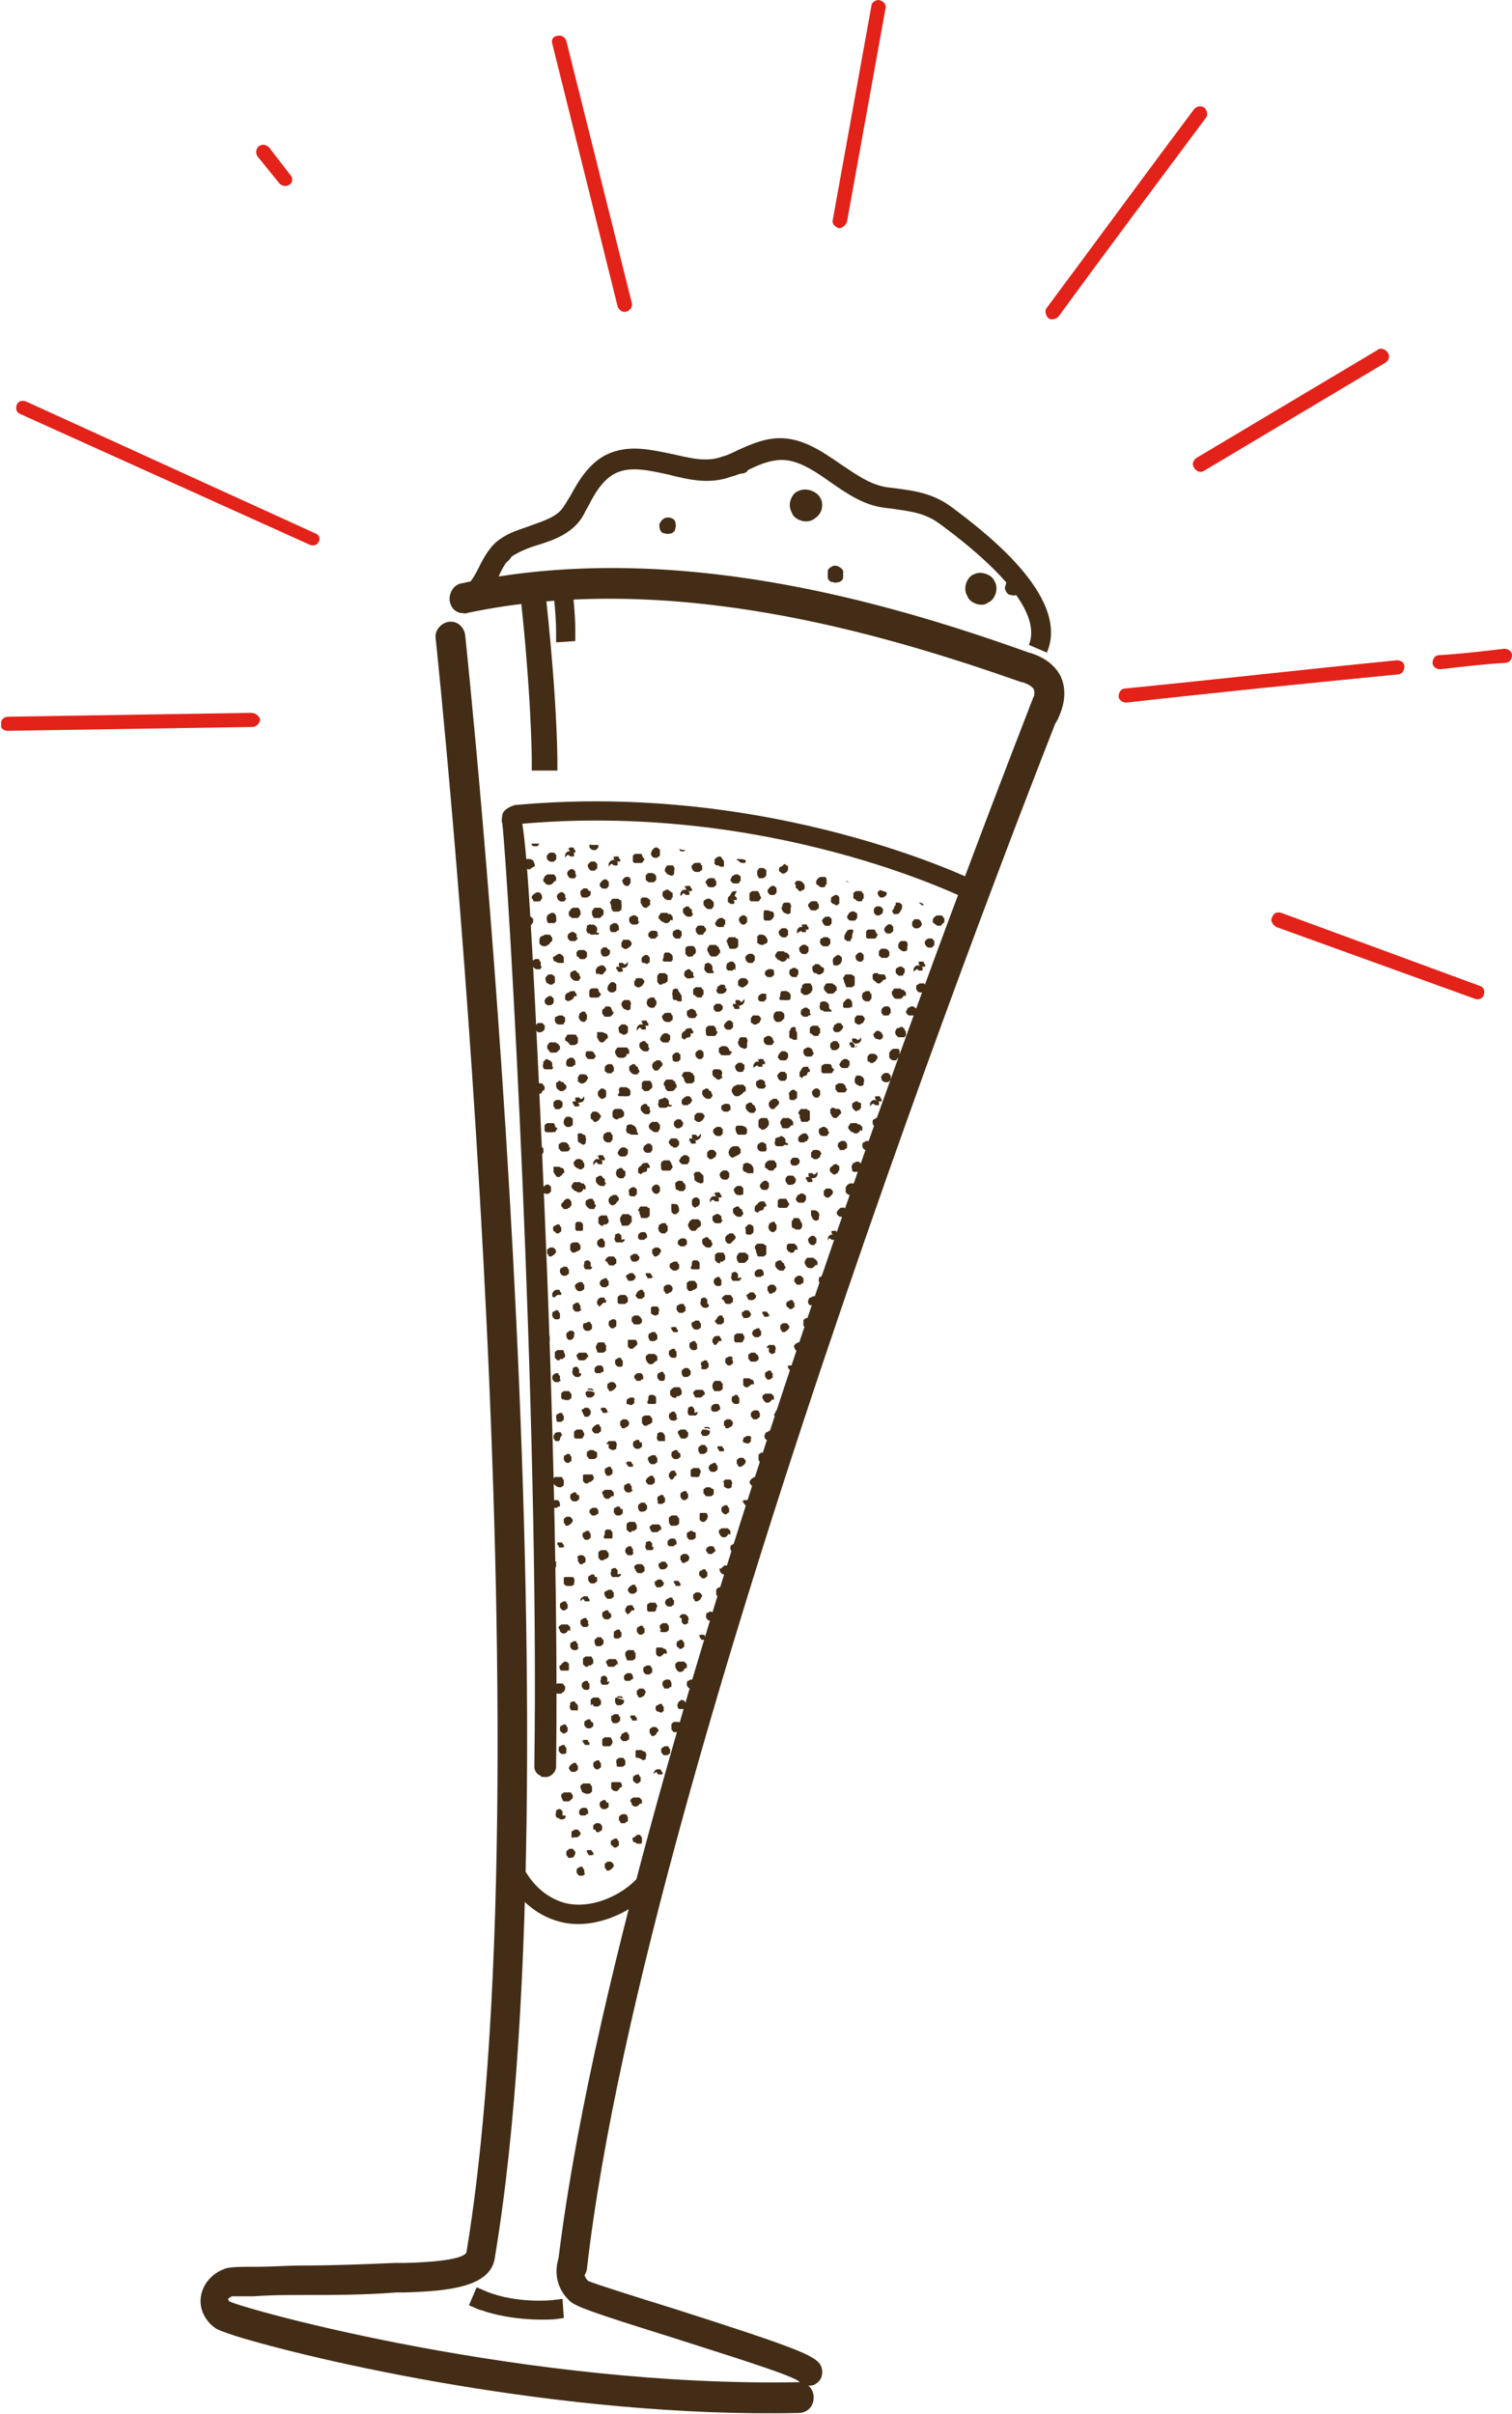
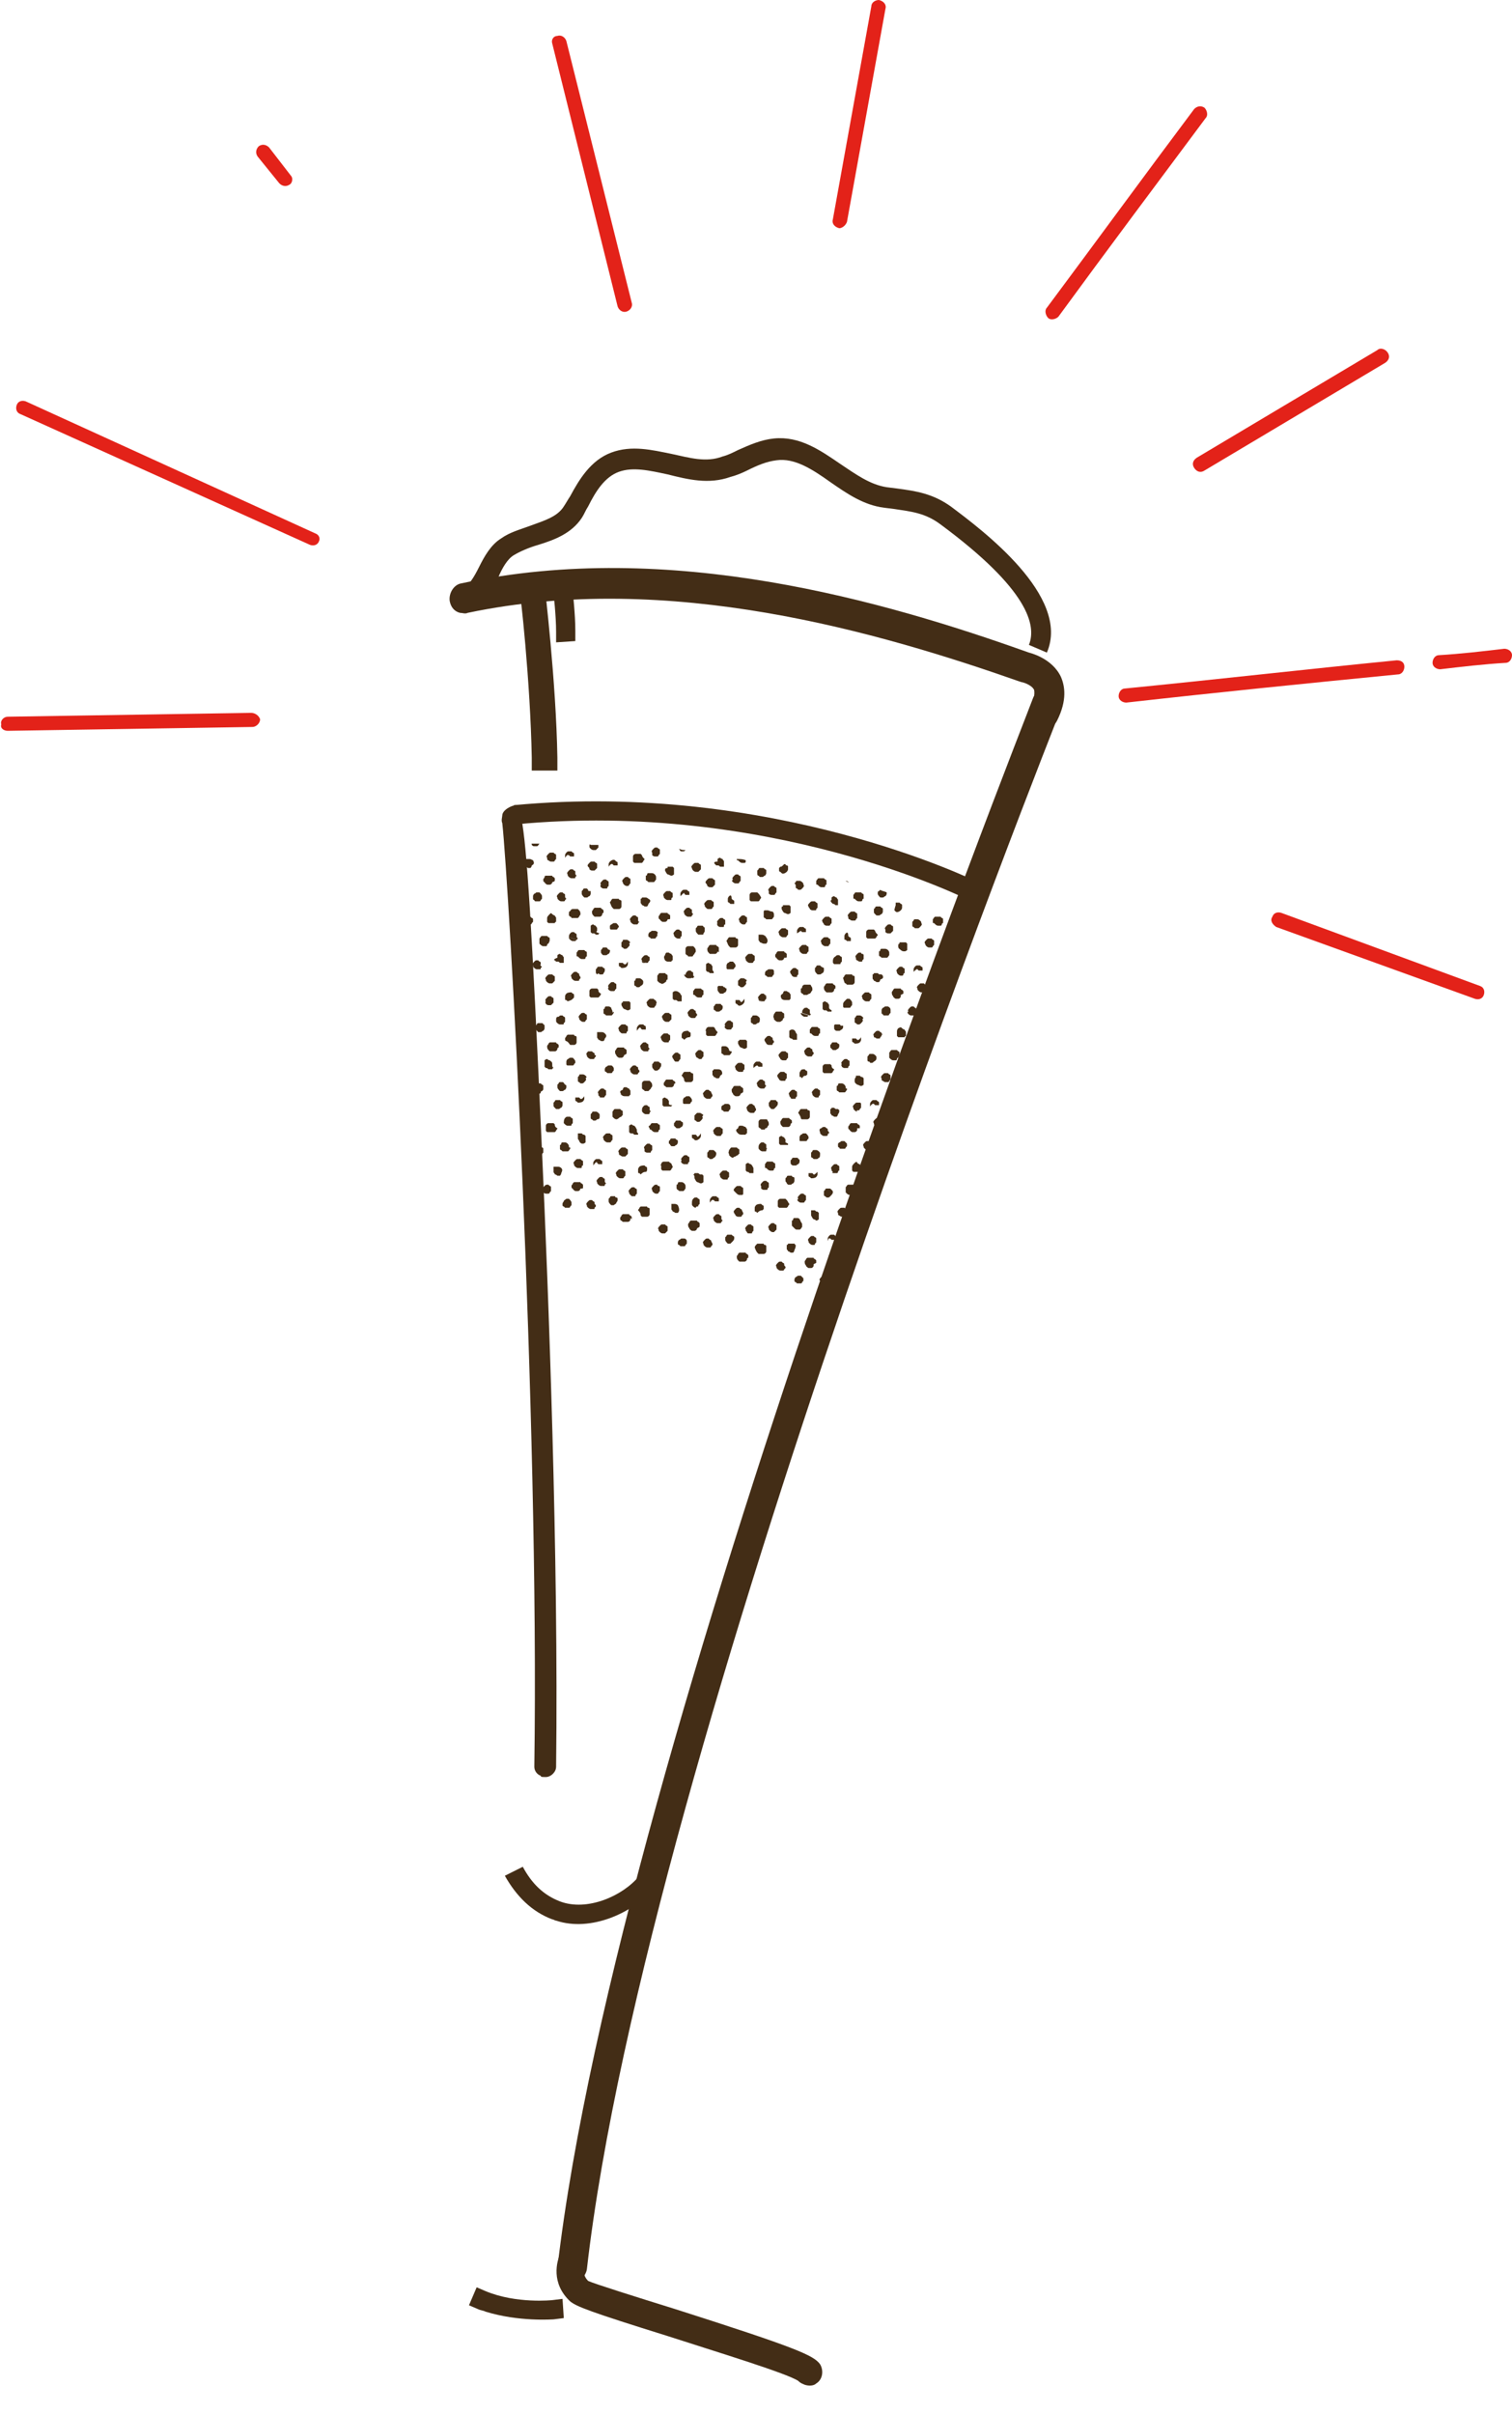
<svg xmlns="http://www.w3.org/2000/svg" xmlns:xlink="http://www.w3.org/1999/xlink" width="118" height="188.3" viewBox="0 0 118 188.3">
  <defs>
    <path id="a" d="M0 0h118v188.3H0z" />
  </defs>
  <clipPath id="b">
    <use xlink:href="#a" overflow="visible" />
  </clipPath>
-   <path clip-path="url(#b)" fill="#432D16" d="M78.5 45.6c-.1.2-.1.3 0 .5s.2.3.4.3c.2.1.4 0 .5 0 .2-.1.3-.2.3-.4v-.2c-.2-.2-.4-.5-.6-.7-.1 0-.3 0-.4.1 0 0-.2.2-.2.4m-13.6-1.4c-.2.1-.3.2-.3.4v.5c.1.2.2.3.4.3.2.1.4 0 .5 0 .2-.1.3-.2.3-.4v-.5c-.2-.3-.6-.5-.9-.3m-3.1 3.1c.2.1.6.2.9.2-.2-.3-.6-.4-.9-.2m-9.9-6.9c-.2.1-.3.2-.4.4-.1.2 0 .4 0 .5.1.2.2.3.4.3.2.1.4 0 .5 0 .2-.1.3-.2.3-.4.1-.2 0-.4 0-.5-.1-.3-.5-.4-.8-.3m5.3-3.8c.1.2.2.3.4.3.2.1.4 0 .5 0 .2-.1.3-.2.3-.4.1-.2 0-.4 0-.5l-.3-.3c-.3.1-.7.3-1 .4 0 .2 0 .3.1.5M76 44.8c-.3.1-.5.4-.6.7-.1.3-.1.7.1 1 .1.3.4.5.7.6.3.1.7.1.9-.1.3-.1.5-.4.6-.7.1-.3.1-.7-.1-1-.2-.5-1.1-.8-1.6-.5m-36.5-2.2c-.5.3-.8.8-1.2 1.4h.1c.3.1.7.1 1-.1.3-.1.5-.4.6-.7.1-.3.1-.6 0-.9-.2.1-.3.2-.5.3m22.8-4.3c-.3.1-.5.4-.6.7-.1.3-.1.6.1 1 .1.3.4.5.7.6.3.1.7.1 1-.1.3-.2.5-.4.6-.7.1-.3.1-.7-.1-1-.3-.5-1.1-.8-1.7-.5M66.5 73v.2h-.3s-.1 0-.1-.1L66 73v-.2c0-.1.1-.1.1-.2.1-.1.2-.1.4-.1.1 0 .1.1.1.1-.1.3-.1.4-.1.4m-20.2 61.4c0 .1 0 .1 0 0v.2s0 .1-.1.1l-.1.1h-.2c-.1 0-.1 0-.2-.1 0 0-.1-.1-.1-.2s0-.3.1-.3.1-.1.2-.1h.1s.1 0 .1.1c0 0 0 .1.1.1l.1.1m-.9 1.4c.1-.1.2-.1.4-.1.1 0 .1.1.1.1s0 .1.1.1v.2h-.3s-.1 0-.1-.1l-.1-.1v-.2c-.1.2-.1.2-.1.1m2.1-4.5l-.1.1H47l-.1-.1c0-.1-.1-.2 0-.3v-.2l.2-.1c.1 0 .2 0 .2.1.1 0 .1.1.1.2v.2c.2-.1.2-.1.1.1.1-.1.1-.1 0 0m.4-3.8c0-.1 0-.3.1-.3s.1-.1.2-.1h.1s.1 0 .1.1c0 0 0 .1.1.1v.3s0 .1-.1.1l-.1.1h-.2c-.1 0-.1 0-.2-.1v-.2m1.3-3.8c.1 0 .1-.1.2-.1h.1s.1 0 .1.1c0 0 0 .1.1.1v.3s0 .1-.1.1l-.1.1h-.2c-.1 0-.1 0-.2-.1 0 0-.1-.1-.1-.2s.1-.2.2-.3m-.2 2.2s-.1 0-.1-.1l-.1-.1v-.2c0-.1.1-.1.1-.2.1-.1.2-.1.4-.1.1 0 .1.1.1.1s0 .1.1.1v.2h-.2c-.2.3-.3.3-.3.3m2-5.1c-.1 0-.1 0 0 0-.1 0-.1 0 0 0-.1 0-.1 0 0 0l-.1.1h-.4l-.1-.1c0-.1-.1-.2 0-.3v-.2l.2-.1c.1 0 .2 0 .2.1.1 0 .1.1.1.2v.2c.1-.1.1-.1.1.1 0-.1 0-.1 0 0m.3-3.8c0-.1 0-.3.1-.3s.1-.1.2-.1h.1s.1 0 .1.1 0 .1.1.1v.3s0 .1-.1.1l-.1.1h-.2c-.1 0-.1 0-.2-.1.1-.1 0-.2 0-.2m1.8-3.6c0 .1 0 .1 0 0v.2s0 .1-.1.1l-.1.1h-.2c-.1 0-.1 0-.2-.1 0 0-.1-.1-.1-.2s0-.3.1-.3.1-.1.2-.1h.1s.1 0 .1.1c0 0 0 .1.1.1l.1.1m-.7 2s-.1 0-.1-.1l-.1-.1v-.2c0-.1.1-.1.1-.2.1-.1.2-.1.3-.1.1 0 .1.1.1.1s0 .1.1.1v.2h-.1c-.2.3-.2.3-.3.3m2-5.1c-.1 0-.1 0 0 0-.1 0-.1 0 0 0l-.1.1h-.5l-.1-.1c0-.1-.1-.2 0-.3v-.2l.2-.1c.1 0 .2 0 .2.1.1.1.1.1.1.2v.2c.3-.1.3-.1.2.1 0-.1 0-.1 0 0m.3-3.8c0-.1 0-.3.1-.3s.1-.1.2-.1h.1s.1 0 .1.1c0 0 0 .1.1.1v.3s0 .1-.1.1l-.1.1h-.2c-.1 0-.1 0-.2-.1.1-.1.1-.2 0-.2m1.3-3.8c.1 0 .1-.1.2-.1h.1s.1 0 .1.1c0 0 0 .1.1.1v.3s0 .1-.1.1l-.1.1h-.2c-.1 0-.1 0-.2-.1 0 0-.1-.1-.1-.2.1-.1.2-.2.2-.3m-.2 2.2s-.1 0-.1-.1l-.1-.1v-.2c0-.1.1-.1.1-.2.1-.1.2-.1.4-.1.1 0 .1.1.1.1s0 .1.1.1v.2h-.2c-.2.3-.2.3-.3.3m2-5.1s-.1 0 0 0c-.1 0-.1 0 0 0l-.1.1h-.5l-.1-.1c0-.1-.1-.2 0-.3v-.2l.2-.1c.1 0 .2 0 .2.1.1 0 .1.1.1.2v.2c.3-.1.3-.1.2.1 0-.1 0-.1 0 0m.4-3.8c0-.1 0-.3.1-.3s.1-.1.2-.1h.1s.1 0 .1.1c0 0 0 .1.1.1v.3s0 .1-.1.1l-.1.1h-.2c-.1 0-.1 0-.2-.1V96m1.3-3.8c.1 0 .1-.1.2-.1h.1s.1 0 .1.1c0 0 0 .1.1.1v.3s0 .1-.1.1l-.1.1h-.2c-.1 0-.1 0-.2-.1 0 0-.1-.1-.1-.2s.1-.2.2-.3m-.2 2.2s-.1 0-.1-.1l-.1-.1V94c0-.1 0-.1.1-.2s.2-.1.4-.1c.1 0 .1.1.1.1s0 .1.1.1v.2h-.1c-.3.3-.4.3-.4.3m1.9-5.1l-.1.1h-.5l-.1-.1c0-.1-.1-.2 0-.3v-.2l.2-.1c.1 0 .2 0 .2.1.1.1.1.1.1.2v.2c.3-.1.3-.1.2.1.1-.1 0 0 0 0m.4-3.8c0-.1 0-.3.1-.3s.1-.1.2-.1h.1s.1 0 .1.1c0 0 0 .1.1.1v.3s0 .1-.1.1l-.1.1h-.2c-.1 0-.1 0-.2-.1v-.2m1.8-3.5v.2s0 .1-.1.1l-.1.1H63c-.1 0-.1 0-.2-.1 0 0-.1-.1-.1-.2s0-.3.1-.3.1-.1.2-.1h.1s.1 0 .1.1c0 0 0 .1.1.1s.1 0 .1.1c0-.1 0-.1 0 0m-.7 1.9s-.1 0-.1-.1l-.1-.1v-.2c0-.1.1-.1.1-.2.1-.1.2-.1.4-.1.1 0 .1.1.1.1s0 .1.1.1v.2h-.1c-.3.3-.4.3-.4.3m2-5.1c-.1 0-.1 0 0 0-.1 0-.1 0 0 0-.1 0-.1 0 0 0l-.1.1h-.2c-.1 0-.1 0-.2-.1h-.1l-.1-.1c0-.1-.1-.2 0-.3v-.2l.2-.1c.1 0 .2 0 .2.1.1 0 .1.1.1.2v.2c.2 0 .2 0 .2.2 0-.1 0 0 0 0M65 75c0-.1 0-.3.1-.3s.1-.1.2-.1h.1s.1 0 .1.1c0 0 0 .1.1.1v.3s0 .1-.1.1l-.1.1h-.2c-.1 0-.1 0-.2-.1.1-.1 0-.2 0-.2m1.3-3.8c.1 0 .1-.1.2-.1h.1s.1 0 .1.1c0 0 0 .1.1.1v.3s0 .1-.1.1l-.1.1h-.2c-.1 0-.1 0-.2-.1 0 0-.1-.1-.1-.2.1-.1.1-.2.2-.3m.3-1.5c0-.1.1-.1.2-.2h.4l.1.1s0 .1.1.1v.3s0 .1-.1.1l-.1.1H67c-.1 0-.2 0-.2-.1l-.1-.1v-.1c-.1 0-.1-.2-.1-.2m-3.4 10.5c0-.1.1-.1.2-.2h.4l.1.1s0 .1.1.1v.3s0 .1-.1.1l-.1.1h-.2c-.1 0-.2 0-.2-.1l-.1-.1v-.1c-.1 0-.1-.2-.1-.2m-3.4 10.5c0-.1.1-.1.2-.2h.4l.1.1s0 .1.1.1v.3s0 .1-.1.1l-.1.1h-.2c-.1 0-.2 0-.2-.1l-.1-.1v-.1c-.2 0-.2-.2-.1-.2m-3.4 10.5c0-.1.1-.1.2-.2h.4l.1.1s0 .1.1.1v.3s0 .1-.1.1l-.1.1h-.2c-.1 0-.2 0-.2-.1l-.1-.1v-.1c-.2 0-.2-.2-.1-.2m-3.5 10.5c0-.1.1-.1.2-.2h.4l.1.1s0 .1.1.1v.3s0 .1-.1.1l-.1.1h-.2c-.1 0-.2 0-.2-.1l-.1-.1v-.1c-.1 0-.1-.2-.1-.2m-3.4 10.5c0-.1.1-.1.2-.2h.4l.1.1s0 .1.1.1v.3s0 .1-.1.1l-.1.1h-.2c-.1 0-.2 0-.2-.1l-.1-.1v-.1c-.1 0-.1-.2-.1-.2M64 75.8s-.1.1-.2.1h-.2c-.1 0-.2-.2-.2-.3v-.2l.1-.1s.1 0 .1-.1h.3l.1.1s0 .1.1.1v.1c0 .2 0 .2-.1.3m-6.1 18.6v.2s0 .1-.1.1l-.1.1h-.2c-.1 0-.1 0-.2-.1 0 0-.1-.1-.1-.2s0-.3.1-.3.1-.1.2-.1h.1s.1 0 .1.1c0 0 0 .1.1.1s.1 0 .1.1m-10.2 31.5v.2s0 .1-.1.1l-.1.1h-.2c-.1 0-.1 0-.2-.1 0 0-.1-.1-.1-.2s0-.3.1-.3.1-.1.2-.1h.1s.1 0 .1.1c0 0 0 .1.1.1l.1.1m-1.9 4.1h-.1l-.1-.1-.1-.1v-.4c0-.1.1-.1.2-.2h.4c.1 0 .1.1.1.1.1.1.1.2.1.3 0 .1 0 .2-.1.2l-.1.1h-.2c0 .1 0 .1-.1.1m-.7 3s0 .1 0 0v.4h-.5l-.1-.1c0-.1-.1-.2 0-.3v-.2l.2-.1c.1 0 .2 0 .2.1l.2.2m1.5-4.6c-.1 0-.2-.2-.2-.3v-.2l.1-.1s.1 0 .1-.1h.3l.1.1s0 .1.1.1v.2c0 .1 0 .1-.1.2 0 0-.1.1-.2.1h-.2m1.8-5.5c0 .1 0 .1 0 0 0 .1 0 .1 0 0l-.1.1h-.5l-.1-.1c0-.1-.1-.2 0-.3v-.2l.2-.1c.1 0 .2 0 .2.1.1 0 .1.1.1.2v.2c.3-.1.3 0 .2.1.1-.1.1 0 0 0m.8-3.4h-.1l-.1-.1-.1-.1v-.4c0-.1.1-.1.2-.2h.4c.1 0 .1.1.1.1.1.1.1.2.1.3 0 .1 0 .2-.1.2l-.1.1h-.2c0 .1 0 .1-.1.1.1 0 0 0 0 0m.8-1.6c-.1 0-.2-.2-.2-.3v-.2l.1-.1s.1 0 .1-.1h.3l.1.1s0 .1.1.1v.2c0 .1 0 .1-.1.2 0 0-.1.1-.2.1H50m.6-2.7c.1 0 .1-.1.2-.1h.1s.1 0 .1.1c0 0 0 .1.1.1v.3s0 .1-.1.1l-.1.1h-.2c-.1 0-.1 0-.2-.1 0 0-.1-.1-.1-.2s.1-.2.2-.3m1.9-4.4c-.1 0-.1 0-.2-.1 0 0-.1-.1-.1-.2l.6.2-.1.1h-.2m-.6 1.2s0 .1 0 0v.4h-.5l-.1-.1c0-.1-.1-.2 0-.3v-.2l.2-.1c.1 0 .2 0 .3.1 0 .1.1.1.1.2m.7-3h-.1l-.1-.1-.1-.1v-.3s0-.1.1-.1c0-.1.1-.1.2-.2h.4c.1 0 .1.1.1.1.1.1.1.2.1.3 0 .1 0 .2-.1.2l-.1.1h-.2c0 .1-.1.2-.2.1.1 0 .1 0 0 0m.8-1.6c-.1 0-.2-.2-.2-.3v-.2l.1-.1s.1 0 .1-.1h.3l.1.1s0 .1.1.1v.2c0 .1 0 .1-.1.2 0 0-.1.1-.2.1h-.2m1-2.2l-.1.1h-.2c-.1 0-.1 0-.2-.1 0 0-.1-.1-.1-.2s0-.3.1-.3.1-.1.2-.1h.1s.1 0 .1.1c0 0 0 .1.1.1v.3c.1 0 0 0 0 .1m.9-3.3s-.1 0 0 0c-.1.1-.1.1 0 0-.1.1-.1.1 0 0l-.1.1H55c-.1 0-.1 0-.2-.1l-.1-.1c0-.1-.1-.2 0-.3v-.2l.2-.1c.1 0 .2 0 .2.1.1 0 .1.1.1.2v.2c.2 0 .1.1.1.2m.8-3.4H56l-.1-.1-.1-.1v-.4c0-.1.1-.1.2-.2h.4c.1 0 .1.1.1.1.1.1.1.2.1.3 0 .1 0 .2-.1.2l-.1.1h-.2c0 .2 0 .2-.1.1 0 .1 0 0 0 0m.8-1.6c-.1 0-.2-.2-.2-.3v-.2l.1-.1s.1 0 .1-.1h.3l.1.1s0 .1.1.1v.1c0 .1 0 .1-.1.2 0 0-.1.1-.2.1-.1.1-.2.1-.2.1m1.8-5.5c-.1.1-.1.1 0 0-.1.1-.1.1 0 0l-.1.1h-.2c-.1 0-.1 0-.2-.1h-.1l-.1-.1c0-.1-.1-.2 0-.3v-.2l.2-.1c.1 0 .2 0 .2.1.1 0 .1.1.1.2v.2c.3 0 .3.1.2.2m.8-3.4h-.1l-.1-.1-.1-.1v-.4c0-.1.1-.1.2-.2h.4c.1 0 .1.1.1.1.1.1.1.2.1.3 0 .1 0 .2-.1.2l-.1.1h-.2c0 .2 0 .2-.1.1 0 .1 0 0 0 0m.8-1.6c-.1 0-.2-.2-.2-.3v-.2l.1-.1s.1 0 .1-.1h.3l.1.1s0 .1.1.1v.1c0 .1 0 .1-.1.2 0 0-.1.1-.2.1-.1.1-.2.1-.2.1m.5-2.7c.1 0 .1-.1.2-.1h.2s.1 0 .1.1c0 0 0 .1.1.1v.3s0 .1-.1.1l-.1.1H61c-.1 0-.1 0-.2-.1 0 0-.1-.1-.1-.2s0-.2.1-.3m2-4.4c-.1 0-.1 0-.2-.1 0 0-.1-.1-.1-.2l.6.2-.1.1h-.2m-.6 1.2s0 .1 0 0v.4H62c-.1 0-.1 0-.2-.1l-.1-.1c0-.1-.1-.2 0-.3v-.2l.2-.1c.1 0 .2 0 .2.1 0 .2 0 .2.1.3m.7-3h-.1l-.1-.1-.1-.1v-.4c0-.1.1-.1.2-.2h.4c.1 0 .1.1.1.1.1.1.1.2.1.3 0 .1 0 .2-.1.2l-.1.1H63c0 .2 0 .2-.1.1 0 .1 0 0 0 0m1.8-4.2c.1 0 .1.1 0 0 .1.1.1.1 0 0v.3s0 .1-.1.1l-.1.1h-.2c-.1 0-.1 0-.2-.1 0 0-.1-.1-.1-.2s0-.3.1-.3.1-.1.2-.1h.1c.2.1.3.1.3.2m.2-3.3s0-.1 0 0l.1-.1.2-.1c.1 0 .2 0 .2.1.1 0 .1.1.1.2v.4h-.2c-.1 0-.1 0-.2-.1H65l-.1-.1c0-.1-.1-.2 0-.3-.1.1-.1 0 0 0m-.5 1.6c.1 0 .1-.1.2-.1h.1s.1 0 .1.1c0 0 0 .1.1.1v.3s0 .1-.1.1l-.1.1h-.2c-.1 0-.1 0-.2-.1 0 0-.1-.1-.1-.2s.1-.2.2-.3m-3.5 10.5c.1-.1.1-.1.2-.1h.1s.1 0 .1.1c0 0 0 .1.1.1v.3s0 .1-.1.1l-.1.1H61c-.1 0-.1 0-.2-.1 0 0-.1-.1-.1-.2.1-.1.1-.2.2-.3m-3.4 10.5c.1 0 .1-.1.2-.1h.1s.1 0 .1.1c0 0 0 .1.1.1v.3s0 .1-.1.1l-.1.1h-.2c-.1 0-.1 0-.2-.1 0 0-.1-.1-.1-.2.1-.1.1-.3.2-.3m-3.4 10.5c.1 0 .1-.1.2-.1h.2s.1 0 .1.1c0 0 0 .1.1.1v.3s0 .1-.1.1l-.1.1h-.2c-.1 0-.1 0-.2-.1 0 0-.1-.1-.1-.2-.1-.1 0-.3.1-.3m-3.4 10.5c.1 0 .1-.1.2-.1h.2s.1 0 .1.1c0 0 0 .1.1.1v.3s0 .1-.1.1l-.1.1h-.2c-.1 0-.1 0-.2-.1 0 0-.1-.1-.1-.2-.1-.1 0-.3.1-.3m-3.4 10.5c.1 0 .1-.1.2-.1h.2s.1 0 .1.1c0 0 0 .1.1.1v.3s0 .1-.1.1l-.1.1h-.2c-.1 0-.1 0-.2-.1 0 0-.1-.1-.1-.2-.1-.1 0-.3.1-.3m16.5-55.5c0-.1.1-.1.2-.2h.4l.1.1v.4s0 .1-.1.1l-.1.1h-.2c-.1 0-.2 0-.2-.1l-.1-.1v-.1c-.1 0-.1-.1 0-.2m-.5 1.8c.1 0 .1-.1.2-.1h.2s.1 0 .1.1c0 0 0 .1.1.1v.3s0 .1-.1.1l-.1.1h-.2c-.1 0-.1 0-.2-.1 0 0-.1-.1-.1-.2-.1-.1 0-.3.1-.3m-.8 1.8c.1 0 .1-.1.2-.1h.2c.1 0 .1.1.1.1s0 .1.1.1v.2h-.3s-.1 0-.1-.1l-.1-.1v-.2l-.1.1m-2.2 8.9v.2s0 .1-.1.1l-.1.1h-.2c-.1 0-.1 0-.2-.1 0 0-.1-.1-.1-.2s0-.3.1-.3.1-.1.2-.1h.1s.1 0 .1.1c0 0 0 .1.1.1s.1 0 .1.1c0-.1 0 0 0 0m.4-1.4c-.1 0-.2 0-.2-.1l-.1-.1v-.4c0-.1.1-.1.2-.2h.4l.1.1s0 .1.1.1v.3s0 .1-.1.1l-.1.1h-.1c-.1.1-.2.1-.2.1m.2-2.2c0-.1.1-.2.1-.2h.2c.1 0 .2 0 .2.1.1 0 .1.1.1.2v.3s0 .1-.1.1h-.5l-.1-.1c.1-.2.1-.3.1-.4m1.2-1.3h-.2c-.1 0-.1 0-.2-.1 0 0-.1-.1-.1-.2s0-.3.1-.3.1-.1.2-.1h.1s.1 0 .1.1c0 0 0 .1.1.1v.3s0 .1-.1.1c.1 0 .1 0 0 .1m-3 6.5c.1 0 .1-.1.2-.1h.2c.1 0 .1.1.1.1s0 .1.1.1v.2h-.3s-.1 0-.1-.1l-.1-.1v-.2l-.1.1m-.2 3.6v.2s0 .1-.1.1l-.1.1h-.2c-.1 0-.1 0-.2-.1 0 0-.1-.1-.1-.2s0-.3.1-.3.1-.1.2-.1h.1s.1 0 .1.1c0 0 0 .1.1.1s.1.1.1.1m-2 5.3v.2s0 .1-.1.1l-.1.1h-.2c-.1 0-.1 0-.2-.1 0 0-.1-.1-.1-.2s0-.3.1-.3.1-.1.2-.1h.2s.1 0 .1.1c0 0 0 .1.1.1v.1c0-.1 0 0 0 0m.4-1.4c-.1 0-.2 0-.2-.1L57 90v-.4c0-.1.1-.1.2-.2h.4l.1.1s0 .1.1.1v.3s0 .1-.1.1l-.1.1h-.1c-.1.1-.2.1-.2.1m.1-2.2c0-.1.1-.2.1-.2h.2c.1 0 .2 0 .3.1.1 0 .1.1.1.2v.3s0 .1-.1.1h-.4l-.1-.1c-.1-.2-.1-.3-.1-.4m-1.7 5.1c.1 0 .1-.1.2-.1h.2c.1 0 .1.1.1.1s0 .1.1.1v.2H56s-.1 0-.1-.1l-.1-.1V93c-.2.3-.2.2-.1.1m-.2 3.7v.2s0 .1-.1.1l-.1.1h-.2c-.1 0-.1 0-.2-.1 0 0-.1-.1-.1-.2s0-.3.1-.3.1-.1.2-.1h.1s.1 0 .1.1c0 0 0 .1.1.1s.1.1.1.1m-1.6 3.9c-.1 0-.2 0-.2-.1l-.1-.1v-.4c0-.1.1-.1.2-.2h.4l.1.1s0 .1.1.1v.3s0 .1-.1.1l-.1.1h-.1c-.1.1-.2.1-.2.1m-.4 1.5s0 .1-.1.1l-.1.1h-.2c-.1 0-.1 0-.2-.1 0 0-.1-.1-.1-.2s0-.3.1-.3.1-.1.2-.1h.2s.1 0 .1.1c0 0 0 .1.1.1v.3m.5-3.7c0-.1.1-.2.1-.2h.2c.1 0 .2 0 .2.1.1 0 .1.1.1.2v.3s0 .1-.1.1H54l-.1-.1c.1-.2.1-.3.1-.4m-1.7 5.1c.1 0 .1-.1.2-.1h.2c.1 0 .1.1.1.1s0 .1.1.1v.2h-.3s-.1 0-.1-.1l-.1-.1v-.2l-.1.1m-2.2 9v.2s0 .1-.1.1l-.1.1h-.2c-.1 0-.1 0-.2-.1 0 0-.1-.1-.1-.2s0-.3.1-.3.1-.1.2-.1h.1s.1 0 .1.1c0 0 0 .1.1.1s.1 0 .1.1c0-.1 0-.1 0 0m.3-1.4c-.1 0-.2 0-.2-.1l-.1-.1v-.4c0-.1.1-.1.2-.2h.4l.1.1s0 .1.1.1v.3s0 .1-.1.1l-.1.1h-.1c-.1.1-.1.1-.2.1m.2-2.2c0-.1.1-.2.1-.2h.2c.1 0 .2 0 .2.1.1 0 .1.1.1.2v.3s0 .1-.1.1h-.5l-.1-.1c.1-.2.1-.3.1-.4m1.2-1.3h-.2c-.1 0-.1 0-.2-.1 0 0-.1-.1-.1-.2s0-.3.1-.3.1-.1.2-.1h.1s.1 0 .1.1c0 0 0 .1.1.1v.3s0 .1-.1.1c.1 0 .1 0 0 .1m-3 6.4c.1 0 .1-.1.2-.1h.2c.1 0 .1.1.1.1s0 .1.1.1v.2h-.3s-.1 0-.1-.1l-.1-.1v-.2c-.1.2-.1.2-.1.1m-.2 3.7v.2s0 .1-.1.1l-.1.1h-.2c-.1 0-.1 0-.2-.1 0 0-.1-.1-.1-.2s0-.3.1-.3.1-.1.2-.1h.1s.1 0 .1.1c0 0 0 .1.1.1s.1 0 .1.1m-2 5.3s.1 0 0 0v.2s0 .1-.1.1l-.1.1h-.2c-.1 0-.1 0-.2-.1 0 0-.1-.1-.1-.2s0-.3.1-.3.1-.1.2-.1h.1s.1 0 .1.1c0 0 0 .1.1.1s.1 0 .1.1c0-.1 0-.1 0 0 0-.1 0 0 0 0m.4-1.4c-.1 0-.2 0-.2-.1l-.1-.1v-.4c0-.1.1-.1.2-.2h.4l.1.1s0 .1.1.1v.3s0 .1-.1.1l-.1.1h-.1c-.1.1-.1.1-.2.1m.2-2.2c0-.1.1-.2.1-.2h.2c.1 0 .2 0 .2.1.1.1.1.1.1.2v.3s0 .1-.1.1h-.5l-.1-.1c.1-.2.1-.3.1-.4m15-50.6l.1-.1h.2c.1 0 .1 0 .2.1 0 0 .1.1.1.2s0 .3-.1.3-.1.1-.2.1h-.1s-.1 0-.1-.1c0 0 0-.1-.1-.1V69c-.1-.1-.1-.1 0-.1m-17.1 52.5l.1-.1h.2c.1 0 .1 0 .2.1 0 0 .1.1.1.2s0 .3-.1.3-.1.1-.2.1h-.1s-.1 0-.1-.1c0 0 0-.1-.1-.1v-.3c-.1-.1-.1-.1 0-.1m.4-1.5c-.1-.2 0-.4.1-.4s.1-.1.2-.1h.1s.1 0 .1.1c0 0 0 .1.1.1v.3s0 .1-.1.1l-.1.1h-.2c-.1 0-.1-.1-.2-.2 0 .1 0 0 0 0m1.1-1.8s-.1 0-.1.1h-.3l-.1-.1s0-.1-.1-.1v-.1c0-.1 0-.1.1-.2 0 0 .1-.1.2-.1h.2c.1 0 .2.2.2.3v.2c0-.1 0 0-.1 0m.7-3.1s-.1-.1-.1-.2 0-.3.1-.3.1-.1.2-.1h.1s.1 0 .1.1c0 0 0 .1.1.1v.3s0 .1-.1.1l-.1.1h-.2s-.1 0-.1-.1m1.6-3.7c-.1 0-.1.1-.2.1h-.1s-.1 0-.1-.1c0 0 0-.1-.1-.1v-.3s0-.1.1-.1l.1-.1h.2c.1 0 .1 0 .2.1 0 0 .1.1.1.2s-.1.3-.2.3m.6-2.1v.2s0 .1-.1.1l-.1.1-.4-.1v-.1c0-.1 0-.3.1-.3s.1-.1.2-.1h.2s.1 0 .1.1c0 0 0 .1.1.1-.1-.1-.1 0-.1 0m-.2.3c0 .1 0 .1 0 0h-.2c-.1 0-.1 0-.2-.1v-.1l.4.2zm.8-1.9s-.1 0-.1.1h-.3l-.1-.1s0-.1-.1-.1v-.1c0-.1 0-.1.1-.2 0 0 .1-.1.2-.1h.2c.1 0 .2.2.2.3v.2c-.1-.1-.1 0-.1 0m.6-3.1s-.1-.1-.1-.2 0-.3.1-.3.1-.1.2-.1h.2s.1 0 .1.1c0 0 0 .1.1.1v.3s0 .1-.1.1l-.1.1h-.2c-.1 0-.2 0-.2-.1m1.6-3.7c-.1 0-.1.1-.2.1H52s-.1 0-.1-.1c0 0 0-.1-.1-.1v-.3s0-.1.1-.1l.1-.1h.2c.1 0 .1 0 .2.1 0 0 .1.1.1.2s-.1.3-.2.3m0-1.9c-.1-.2 0-.4.1-.4s.1-.1.2-.1h.2s.1 0 .1.1c0 0 0 .1.1.1v.3s0 .1-.1.1l-.1.1h-.2c-.1 0-.2-.1-.3-.2.1.1 0 0 0 0m1.2-1.8s-.1 0-.1.1h-.3l-.1-.1s0-.1-.1-.1v-.1c0-.1 0-.1.1-.2 0 0 .1-.1.2-.1h.2c.1 0 .2.2.2.3v.2h-.1m.6-3.1s-.1-.1-.1-.2 0-.3.1-.3.1-.1.2-.1h.1s.1 0 .1.1c0 0 0 .1.1.1v.3s0 .1-.1.1l-.1.1h-.2l-.1-.1m1.6-3.7c-.1 0-.1.1-.2.1h-.1s-.1 0-.1-.1c0 0 0-.1-.1-.1v-.3s0-.1.1-.1l.1-.1h.2c.1 0 .1 0 .2.1 0 0 .1.1.1.2s-.1.3-.2.3m0-1.9c-.1-.2 0-.4.1-.4s.1-.1.2-.1h.2s.1 0 .1.1c0 0 0 .1.1.1v.3s0 .1-.1.1l-.1.1H56c-.1 0-.2-.1-.3-.2.1.1.1 0 0 0m1.2-1.8s-.1 0-.1.1h-.3l-.1-.1s0-.1-.1-.1v-.2c0-.1 0-.1.1-.1 0 0 .1-.1.2-.1h.2c.1 0 .2.2.2.3v.2h-.1m.6-3.1s-.1-.1-.1-.2 0-.3.1-.3.1-.1.2-.1h.1s.1 0 .1.1c0 0 0 .1.1.1v.3s0 .1-.1.1l-.1.1h-.2l-.1-.1m1.7-3.7c-.1 0-.1.1-.2.1h-.1s-.1 0-.1-.1c0 0 0-.1-.1-.1v-.3s0-.1.1-.1l.1-.1h.2c.1 0 .1 0 .2.1 0 0 .1.1.1.2-.1.1-.1.3-.2.3m.6-2.1s0 .1 0 0v.2s0 .1-.1.1l-.1.1-.4-.1v-.1c0-.1 0-.3.1-.3s.1-.1.2-.1h.2s.1 0 .1.1c0 0 0 .1.1.1-.2-.1-.2 0-.1 0m-.2.4h-.2c-.1 0-.1 0-.2-.1l-.1-.1.5.2zm.7-2s-.1 0-.1.1h-.3c-.1 0 0 0-.1-.1 0 0 0-.1-.1-.1v-.1c0-.1 0-.1.1-.2 0 0 .1-.1.2-.1h.2c.1 0 .2.2.2.3v.2h-.1M61 73s-.1-.1-.1-.2 0-.3.1-.3.1-.1.2-.1h.1s.1 0 .1.1c0 0 0 .1.1.1v.3s0 .1-.1.1l-.1.1h-.2s-.1 0-.1-.1m.1-2.5s.1 0 0 0l.1-.1h.4l.1.1c0 .1.1.2 0 .3v.2l-.2.1c-.1 0-.2 0-.3-.1-.1 0-.1-.1-.1-.2v-.2c-.1.1-.1.1 0-.1 0 .1 0 .1 0 0M57.7 81l.1-.1h.4l.1.1c0 .1.1.2 0 .3v.2l-.2.1c-.1 0-.2 0-.3-.1-.1 0-.1-.1-.1-.2v-.2c-.1.1-.1.1 0-.1-.1.1 0 .1 0 0m-3.5 10.5c.1 0 .1 0 0 0 .1 0 .1 0 0 0 .1 0 .1 0 0 0l.1-.1h.2c.1 0 .1 0 .2.1l.1.1c0 .1.1.2 0 .3v.2l-.2.1c-.1 0-.2 0-.3-.1-.1 0-.1-.1-.1-.2v-.4c0 .1 0 .1 0 0M50.8 102s.1 0 0 0c.1 0 .1 0 0 0 .1 0 .1 0 0 0l.1-.1h.4l.1.1c0 .1.1.2 0 .3v.2l-.2.1c-.1 0-.2 0-.3-.1-.1 0-.1-.1-.1-.2v-.3c0 .1 0 .1 0 0m-3.4 10.5c.1 0 .1 0 0 0l.1-.1h.5l.1.1c0 .1.1.2 0 .3v.2l-.2.1c-.1 0-.2 0-.3-.1-.1 0-.1-.1-.1-.2v-.2c-.2.1-.2.1-.1-.1 0 .1 0 .1 0 0m12.9-41.1v.2c0 .1-.1.1-.2.2h-.4l-.1-.1v-.4s0-.1.1-.1l.1-.1h.2c.1 0 .2 0 .2.1.1 0 .1.1.1.2m-3.4 10.5v.2c0 .1-.1.1-.2.2h-.4l-.1-.1s0-.1-.1-.1v-.3s0-.1.1-.1l.1-.1h.2c.1 0 .2 0 .2.1.1 0 .2.1.2.2zm-1.4 3.3v.2s0 .1-.1.1l-.1.1h-.2c-.1 0-.1 0-.2-.1 0 0-.1-.1-.1-.2s0-.3.1-.3.1-.1.2-.1h.1s.1 0 .1.1c0 0 0 .1.1.1s.1 0 .1.1m-3.4 10.5v.2s0 .1-.1.1l-.1.1h-.2c-.1 0-.1 0-.2-.1 0 0-.1-.1-.1-.2s0-.3.1-.3.1-.1.2-.1h.2s.1 0 .1.1c0 0 0 .1.1.1v.1m-2 7.2v.2c0 .1-.1.1-.2.2h-.4l-.1-.1s0-.1-.1-.1v-.3s0-.1.1-.1l.1-.1h.2c.1 0 .2 0 .2.1.1 0 .1.1.2.2zm-3.5 10.5v.2c0 .1-.1.1-.2.2H46l-.1-.1s0-.1-.1-.1v-.3s0-.1.1-.1l.1-.1h.2c.1 0 .2 0 .2.1.2 0 .2.1.2.2zm-1.4 3.3v.2s0 .1-.1.1l-.1.1h-.2c-.1 0-.1 0-.2-.1 0 0-.1-.1-.1-.2s0-.3.1-.3.1-.1.2-.1h.1s.1 0 .1.1c0 0 0 .1.1.1s.1 0 .1.1m-.7 2.2c-.1 0-.1.1-.2.1h-.1s-.1 0-.1-.1c0 0 0-.1-.1-.1v-.3s0-.1.1-.1l.1-.1h.2c.1 0 .1 0 .2.1 0 0 .1.1.1.2s-.1.2-.2.3m3-8.8c-.1.1-.2.1-.4.1-.1 0-.1-.1-.1-.1s0-.1-.1-.1v-.2h.3s.1 0 .1.1l.1.1v.2c.2-.2.2-.1.1-.1m.4-1.7c-.1 0-.1.1-.2.1h-.1s-.1 0-.1-.1c0 0 0-.1-.1-.1v-.3s0-.1.1-.1l.1-.1h.2c.1 0 .1 0 .2.1 0 0 .1.1.1.2s-.1.2-.2.3m.7-1.9l-.1.1h-.2c-.1 0-.1 0-.2-.1 0 0-.1-.1-.1-.2s0-.3.1-.3.1-.1.2-.1h.1s.1 0 .1.1c0 0 0 .1.1.1v.4m2.4-6.9c-.1.1-.2.1-.4.1-.1 0-.1-.1-.1-.1s0-.1-.1-.1v-.2h.3s.1 0 .1.1l.1.1v.2c.1-.2.1-.1.1-.1m.4-1.7c-.1 0-.1.1-.2.1h-.1s-.1 0-.1-.1c0 0 0-.1-.1-.1v-.3s0-.1.1-.1l.1-.1h.2c.1 0 .1 0 .2.1 0 0 .1.1.1.2-.1.1-.1.2-.2.3m1.3-5.4v-.2s0-.1.1-.1l.1-.1h.2c.1 0 .2 0 .2.1.1.1.1.1.1.2v.2c0 .1-.1.1-.2.2h-.4l-.1-.1c.1 0 0-.1 0-.2 0 .1 0 .1 0 0m1.7-3.4c-.1.1-.2.1-.4.1-.1 0-.1-.1-.1-.1s0-.1-.1-.1v-.2h.3s.1 0 .1.1l.1.1v.2l.1-.1m.4-1.7c-.1 0-.1.1-.2.1h-.1s-.1 0-.1-.1c0 0 0-.1-.1-.1V87s0-.1.1-.1l.1-.1h.2c.1 0 .1 0 .2.1 0 0 .1.1.1.2-.1.1-.1.2-.2.3m3-8.8c-.1.1-.2.1-.4.1-.1 0-.1-.1-.1-.1s0-.1-.1-.1v-.2h.3s.1 0 .1.1l.1.1v.2c.2-.2.2-.1.1-.1m.4-1.7c-.1 0-.1.1-.2.1h-.1s-.1 0-.1-.1c0 0 0-.1-.1-.1v-.3s0-.1.1-.1l.1-.1h.2c.1 0 .1 0 .2.1 0 0 .1.1.1.2s-.1.2-.2.3m.6-1.9l-.1.1h-.2c-.1 0-.1 0-.2-.1 0 0-.1-.1-.1-.2s0-.3.1-.3.1-.1.2-.1h.2s.1 0 .1.1c0 0 0 .1.1.1v.3l-.1.1m1.3-5.8c.1 0 .1-.1.2-.1h.1s.1 0 .1.1c0 0 0 .1.1.1v.3s0 .1-.1.1l-.1.1h-.2c-.1 0-.1 0-.2-.1 0 0-.1-.1-.1-.2s.1-.2.2-.3m-3.4 10.5c.1 0 .1-.1.2-.1h.1s.1 0 .1.1c0 0 0 .1.1.1v.3s0 .1-.1.1l-.1.1h-.2c-.1 0-.1 0-.2-.1 0 0-.1-.1-.1-.2s.1-.2.2-.3m-3.5 10.5c.1 0 .1-.1.2-.1h.1s.1 0 .1.1c0 0 0 .1.1.1v.3s0 .1-.1.1l-.1.1h-.2c-.1 0-.1 0-.2-.1 0 0-.1-.1-.1-.2.1-.1.1-.2.2-.3m-3.4 10.5c.1 0 .1-.1.2-.1h.1s.1 0 .1.1c0 0 0 .1.1.1v.3s0 .1-.1.1l-.1.1h-.2c-.1 0-.1 0-.2-.1 0 0-.1-.1-.1-.2.1-.1.1-.2.2-.3m-3.4 10.5c.1 0 .1-.1.2-.1h.1s.1 0 .1.1c0 0 0 .1.1.1v.3s0 .1-.1.1l-.1.1h-.2c-.1 0-.1 0-.2-.1 0 0-.1-.1-.1-.2s.1-.2.2-.3M59.1 68c0-.1.1-.1.1-.1s.1 0 .1-.1h.3l.1.1s0 .1.1.1v.2c0 .1 0 .1-.1.2 0 0-.1.1-.2.1h-.2c-.1 0-.1 0-.1-.1-.1-.1-.1-.1-.1-.2V68m-1.3 3.5c.1 0 .1-.1.2-.1h.1s.1 0 .1.1c0 0 0 .1.1.1v.3s0 .1-.1.1l-.1.1H58c-.1 0-.1 0-.2-.1 0 0-.1-.1-.1-.2s0-.3.1-.3m-2.9 10.7v.2s0 .1-.1.1l-.1.1h-.1c-.1 0-.1 0-.2-.1 0 0-.1-.1-.1-.2s0-.3.1-.3.1-.1.2-.1h.1s.1 0 .1.1c0 0 0 .1.1.1v.1m-3.4 10.5v.2s0 .1-.1.1l-.1.1h-.1c-.1 0-.1 0-.2-.1 0 0-.1-.1-.1-.2s0-.3.1-.3.1-.1.2-.1h.1s.1 0 .1.1c0 0 0 .1.1.1v.1m-3.4 10.5v.2s0 .1-.1.1l-.1.1h-.1c-.1 0-.1 0-.2-.1 0 0-.1-.1-.1-.2s0-.3.1-.3.1-.1.2-.1h.2s0 .1.1.1v.2m-3.5 10.5s.1 0 0 0v.2s0 .1-.1.1l-.1.1h-.1c-.1 0-.1 0-.2-.1 0 0-.1-.1-.1-.2s0-.3.1-.3.1-.1.2-.1h.1s.1 0 .1.1c0 0 0 .1.1.1v.1m1.2-5.2s0-.1 0 0h.3l.3.1v.1c0 .1 0 .1-.1.2 0 0-.1.1-.2.1h-.2c-.1 0-.2-.2-.2-.3 0-.1 0-.1.1-.2m0-.1c.1 0 .1-.1.1-.1h.3l.1.1s0 .1.1.1l-.3-.1h-.3zm-.4 1.6c0-.1.1-.1.1-.1s.1 0 .1-.1h.3l.1.1s0 .1.1.1v.2c0 .1 0 .1-.1.2l-.1.1h-.2c-.1 0-.1 0-.1-.1-.1-.1-.1-.1-.1-.2-.1-.1-.1-.2-.1-.2m1.6-3s-.1 0-.1.1h-.4s0-.1-.1-.1v-.2c0-.1 0-.1.1-.2 0 0 .1-.1.2-.1h.2c.1 0 .2.2.2.3v.2H47m2.2-9s0-.1.1-.1c0 0 .1 0 .1-.1h.3l.1.1s0 .1.1.1v.1c0 .1 0 .1-.1.2 0 0-.1.1-.2.1h-.2c-.1 0-.2-.2-.2-.3-.1 0 0 0 0-.1m-.3 1.5c0-.1.1-.1.1-.1s.1 0 .1-.1h.3l.1.1s0 .1.1.1v.1c0 .1 0 .1-.1.2 0 0-.1.1-.2.1h-.2c-.1 0-.1 0-.1-.1-.1-.1-.1-.1-.1-.2-.1 0-.1-.1 0-.1m1.5-2.9s-.1 0-.1.1h-.4s0-.1-.1-.1v-.2c0-.1 0-.1.1-.2 0 0 .1-.1.2-.1h.2c.1 0 .2.2.2.3v.2c0-.1 0-.1-.1 0m2.2-9.1s0-.1 0 0l.1-.1s.1 0 .1-.1h.3l.1.1s0 .1.1.1v.1c0 .1 0 .1-.1.2 0 0-.1.1-.2.1h-.2c-.1 0-.2-.2-.2-.3v-.1m-.3 1.5c0-.1.1-.1.1-.1s.1 0 .1-.1h.3l.1.1s0 .1.1.1v.2c0 .1 0 .1-.1.2l-.1.1h-.2c-.1 0-.1 0-.1-.1-.1-.1-.1-.1-.1-.2-.2-.1-.1-.2-.1-.2m1.5-2.9s-.1 0-.1.1h-.4s0-.1-.1-.1v-.2c0-.1 0-.1.1-.2 0 0 .1-.1.2-.1h.2c.1 0 .2.2.2.3v.2c0-.1 0-.1-.1 0M56 77s.1 0 0 0h.3l.3.1v.1c0 .1 0 .1-.1.2 0 0-.1.1-.2.1h-.2c-.1 0-.2-.2-.2-.3.1-.1.1-.1.1-.2m.1-.1c.1 0 .1-.1.1-.1h.3l.1.1s0 .1.1.1h-.3l-.3-.1zm-.4 1.6c0-.1.1-.1.1-.1s.1 0 .1-.1h.3l.1.1s0 .1.1.1v.1c0 .1 0 .1-.1.2s-.1.1-.2.1h-.2c-.1 0-.1 0-.1-.1-.1-.1-.1-.1-.1-.2v-.1m1.6-2.9s-.1 0-.1.1h-.4s0-.1-.1-.1v-.2c0-.1 0-.1.1-.1 0 0 .1-.1.2-.1h.2c.1 0 .2.2.2.3v.2c-.1-.2-.1-.2-.1-.1m-.4-2.3l.1-.1h.4s.1 0 .1.1c0 0 0 .1.1.1v.4c0 .1-.1.1-.2.2H57c-.1 0-.1-.1-.1-.1 0-.1-.1-.2-.1-.2 0-.3 0-.3.1-.4m-3.4 10.5l.1-.1h.4l.1.1s0 .1.1.1v.4c0 .1-.1.1-.2.2h-.4c-.1 0-.1-.1-.1-.1 0-.1-.1-.2-.1-.3 0-.2 0-.2.1-.3M50 94.3s.1 0 0 0l.1-.1h.4s.1 0 .1.1c0 0 0 .1.1.1v.4c0 .1-.1.1-.2.2h-.4c-.1 0-.1-.1-.1-.1 0-.1-.1-.2-.1-.3.1-.2.1-.2.1-.3m-3.4 10.5s.1 0 0 0l.1-.1h.4s.1 0 .1.1c0 0 0 .1.1.1v.4c0 .1-.1.1-.2.2h-.4c-.1 0-.1-.1-.1-.1 0-.1-.1-.2-.1-.3 0-.2.1-.2.1-.3m10.8-34.9s0 .1.1.1v.2h-.3s-.1 0-.1-.1L57 70v-.2c0-.1.1-.1.1-.2.1-.1.2-.1.4-.1-.2.4-.2.4-.1.4m-.2-1.6c.1 0 .1-.1.2-.1h.1s.1 0 .1.1c0 0 0 .1.1.1v.3s0 .1-.1.1l-.1.1h-.2c-.1 0-.1 0-.2-.1 0 0-.1-.1-.1-.2.1-.1.1-.3.2-.3M56 71.7c.1 0 .1-.1.2-.1h.1s.1 0 .1.1c0 0 0 .1.1.1v.3s0 .1-.1.1l-.1.1h-.2c-.1 0-.1 0-.2-.1 0 0-.1-.1-.1-.2.1-.1.1-.2.2-.3m-10.1 31.4h.1s.1 0 .1.1c0 0 0 .1.1.1v.3s0 .1-.1.1l-.1.1h-.2c-.1 0-.1 0-.2-.1 0 0-.1-.1-.1-.2s0-.3.1-.3c.2 0 .3-.1.3-.1m1.1-3.3c.1 0 .1-.1.2-.1h.1s.1 0 .1.1c0 0 0 .1.1.1v.3s0 .1-.1.1l-.1.1h-.2c-.1 0-.1 0-.2-.1 0 0-.1-.1-.1-.2s.1-.3.2-.3m-.2 2.1s-.1 0-.1-.1l-.1-.1v-.2c0-.1.1-.1.1-.2.1-.1.2-.1.4-.1.1 0 .1.1.1.1s0 .1.1.1v.2h-.2l-.3.3m1.9-5.1c0 .1 0 .1 0 0 0 .1 0 .1 0 0l-.1.1h-.5l-.1-.1c0-.1-.1-.2 0-.3v-.2l.2-.1c.1 0 .2 0 .2.1.1 0 .1.1.1.2v.2c.3-.1.3 0 .2.1m.4-3.8c0-.1 0-.3.1-.3s.1-.1.2-.1h.1s.1 0 .1.1c0 0 0 .1.1.1v.3s0 .1-.1.1l-.1.1h-.2c-.1 0-.1 0-.2-.1V93m1.3-3.7c.1 0 .1-.1.2-.1h.1s.1 0 .1.1c0 0 0 .1.1.1v.3s0 .1-.1.1l-.1.1h-.2c-.1 0-.1 0-.2-.1 0 0-.1-.1-.1-.2s.1-.3.2-.3m-.2 2.1s-.1 0-.1-.1l-.1-.1V91c0-.1.1-.1.1-.2.1-.1.2-.1.4-.1.1 0 .1.1.1.1l.1.1v.2h-.2c-.2.3-.3.3-.3.3m1.9-5.1c0 .1 0 .1 0 0 0 .1 0 .1 0 0l-.1.1h-.5l-.1-.1c0-.1-.1-.2 0-.3v-.2l.2-.1c.1 0 .2 0 .2.1.1.1.1.1.1.2v.2c.3-.1.3 0 .2.1.1 0 .1 0 0 0m.4-3.8c0-.1 0-.3.1-.3s.1-.1.2-.1h.1s.1 0 .1.1c0 0 0 .1.1.1v.3s0 .1-.1.1l-.1.1h-.2c-.1 0-.1 0-.2-.1v-.2m1.8-3.5v.2s0 .1-.1.1l-.1.1h-.2c-.1 0-.1 0-.2-.1 0 0-.1-.1-.1-.2s0-.3.1-.3.1-.1.2-.1h.1s.1 0 .1.1c0 0 0 .1.1.1s.1 0 .1.1m-.7 1.9s-.1 0-.1-.1l-.1-.1v-.2c0-.1.1-.1.1-.2.1-.1.2-.1.4-.1.1 0 .1.1.1.1s0 .1.1.1v.2h-.2c-.2.3-.3.3-.3.3m2-5.1c-.1 0-.1 0 0 0-.1.1-.1.1 0 0-.1.1-.1.1 0 0l-.1.1h-.2c-.1 0-.1 0-.2-.1l-.1-.1c0-.1-.1-.2 0-.3v-.2l.2-.1c.1 0 .2 0 .2.1.1 0 .1.1.1.2v.2c.1 0 .1.1.1.2m-1.5 1.4c0-.1.1-.1.2-.2h.4l.1.1s0 .1.1.1v.3s0 .1-.1.1l-.1.1h-.2c-.1 0-.2 0-.2-.1l-.1-.1v-.1c-.1 0-.1-.1-.1-.2m-3.4 10.5c0-.1.1-.1.2-.2h.4l.1.1s0 .1.1.1v.3s0 .1-.1.1l-.1.1h-.2c-.1 0-.2 0-.2-.1l-.1-.1v-.1c-.2 0-.2-.1-.1-.2m-3.4 10.5c0-.1.1-.1.2-.2h.4l.1.1s0 .1.1.1v.3s0 .1-.1.1l-.1.1h-.2c-.1 0-.2 0-.2-.1l-.1-.1v-.1c-.2 0-.2-.1-.1-.2m1.5-6.8c0 .1 0 .1 0 0v.2s0 .1-.1.1l-.1.1h-.2c-.1 0-.1 0-.2-.1 0 0-.1-.1-.1-.2s0-.3.1-.3.1-.1.2-.1h.1s.1 0 .1.1c0 0 0 .1.1.1l.1.1m-3.5 10.8l-.1.1H45c-.1 0-.1 0-.2-.1 0 0-.1-.1-.1-.2s0-.3.1-.3.1-.1.2-.1h.1s.1 0 .1.1c0 0 0 .1.1.1v.3c.1 0 .1.1 0 .1m-.5 2c0 .1 0 .1-.1.2l-.1.1h-.2c-.1 0-.2-.2-.2-.3v-.2l.1-.1s.1 0 .1-.1h.3l.1.1s0 .1.1.1c-.1 0-.1.1-.1.2m1.4-5.3c0 .1 0 .1 0 0-.1.1-.1.1 0 0-.1.1-.1.1 0 0l-.1.1h-.4l-.1-.1c0-.1-.1-.2 0-.3v-.2l.2-.1c.1 0 .2 0 .2.1.1 0 .1.1.1.2v.2c.2 0 .1 0 .1.1m.8-3.3h-.1l-.1-.1-.1-.1V95c0-.1.1-.1.2-.2h.4c.1 0 .1.1.1.1 0 .1.1.2.1.3 0 .1 0 .2-.1.2 0 0 0 .1-.1.1h-.2c0 .1 0 .1-.1.1m.8-1.7c-.1 0-.2-.2-.2-.3v-.2l.1-.1s.1 0 .1-.1h.3l.1.1s0 .1.1.1v.1c0 .1 0 .1-.1.2 0 0-.1.1-.2.1-.1.1-.2.1-.2.1m1.8-5.5c0 .1 0 .1 0 0 0 .1-.1.1 0 0-.1.1-.1.1 0 0l-.1.1h-.2s-.1 0-.2-.1H49l-.1-.1c0-.1-.1-.2 0-.3v-.2l.2-.1c.1 0 .2 0 .2.1.1 0 .1.1.1.2v.2c.3.1.3.1.2.2m.8-3.3h-.1l-.1-.1-.1-.1v-.4c0-.1.1-.1.2-.2h.4c.1 0 .1.1.1.1 0 .1.1.2.1.3 0 .1 0 .2-.1.2l-.1.1h-.2c0 .1 0 .1-.1.1m.8-1.7c-.1 0-.2-.2-.2-.3v-.2l.1-.1s.1 0 .1-.1h.3l.1.1s0 .1.1.1v.1c0 .1 0 .1-.1.2 0 0-.1.1-.2.1-.1.1-.2.1-.2.1m.5-2.7c.1 0 .1-.1.2-.1h.1s.1 0 .1.1c0 0 0 .1.1.1v.3s0 .1-.1.1l-.1.1h-.2c-.1 0-.1 0-.2-.1 0 0-.1-.1-.1-.2.1-.1.2-.2.2-.3m2-4.4c-.1 0-.1 0-.2-.1 0 0-.1-.1-.1-.2l.6.2-.1.1h-.2m-.6 1.2c0 .1 0 .1 0 0v.4h-.3c-.1 0-.1 0-.2-.1l-.1-.1c0-.1-.1-.2 0-.3v-.2l.2-.1c.1 0 .2 0 .2.1.1.2.2.3.2.3m.7-2.9h-.1s-.1 0-.1-.1l-.1-.1V74c0-.1.1-.1.2-.2h.4c.1 0 .1.1.1.1.1.1.1.2.1.3 0 .1 0 .2-.1.2l-.1.1h-.2c0 .1 0 .1-.1.1.1 0 0 0 0 0m.8-1.7c-.1 0-.2-.2-.2-.3v-.2l.1-.1s.1 0 .1-.1h.3l.1.1s0 .1.1.1v.1c0 .1 0 .1-.1.2 0 0-.1.1-.2.1-.1.1-.1.1-.2.1m1-2.6c.1.1.1.1 0 0 .1.1.1.1 0 0v.3s0 .1-.1.1l-.1.1h-.2c-.1 0-.1 0-.2-.1 0 0-.1-.1-.1-.2s0-.3.1-.3.1-.1.2-.1h.2c.1.1.2.1.2.2m.2-3.3l.1-.1.2-.1c.1 0 .2 0 .2.1.1.1.1.1.1.2v.4h-.3c-.1 0-.1 0-.2-.1l-.1-.1c0-.1-.1-.2 0-.3-.1.1-.1.1 0 0m-.5 1.6c.1 0 .1-.1.2-.1h.2s.1 0 .1.1c0 0 0 .1.1.1v.3s0 .1-.1.1l-.1.1h-.2c-.1 0-.1 0-.2-.1 0 0-.1-.1-.1-.2-.1-.1 0-.2.1-.3m-3.4 10.5c.1 0 .1-.1.2-.1h.2s.1 0 .1.1c0 0 0 .1.1.1v.3s0 .1-.1.1l-.1.1h-.2c-.1 0-.1 0-.2-.1 0 0-.1-.1-.1-.2-.1-.1-.1-.2.1-.3m-3.5 10.5c.1 0 .1-.1.2-.1h.1s.1 0 .1.1c0 0 0 .1.1.1v.3s0 .1-.1.1l-.1.1h-.2c-.1 0-.1 0-.2-.1 0 0-.1-.1-.1-.2.1-.1.1-.2.2-.3m5.8-22.2c.1 0 .1-.1.2-.1h.2s.1 0 .1.1c0 0 0 .1.1.1v.3s0 .1-.1.1l-.1.1h-.2c-.1 0-.1 0-.2-.1 0 0-.1-.1-.1-.2-.1-.1 0-.2.1-.3m-.8 1.8c.1 0 .1-.1.2-.1h.2c.1 0 .1.1.1.1s0 .1.1.1v.2h-.3s-.1 0-.1-.1l-.1-.1v-.2c0-.1-.1.1-.1.1m-2.2 8.9s0 .1 0 0v.2s0 .1-.1.1l-.1.1h-.2c-.1 0-.1 0-.2-.1 0 0-.1-.1-.1-.2s0-.3.1-.3.1-.1.2-.1h.2s.1 0 .1.1c0 0 0 .1.1.1v.1m.4-1.3c-.1 0-.2 0-.2-.1l-.1-.1v-.4c0-.1.1-.1.2-.2h.4l.1.1s0 .1.1.1v.3s0 .1-.1.1l-.1.1h-.1c-.1 0-.1.1-.2.1m.2-2.3c0-.1.1-.2.1-.2h.2c.1 0 .2 0 .2.1.1 0 .1.1.1.2v.3s0 .1-.1.1h-.5l-.1-.1c.1-.2.1-.3.1-.4m1.2-1.3h-.2c-.1 0-.1 0-.2-.1 0 0-.1-.1-.1-.2s0-.3.1-.3.1-.1.2-.1h.1s.1 0 .1.1c0 0 0 .1.1.1v.3s0 .1-.1.1c.1 0 .1.1 0 .1m-3 6.5c.1 0 .1-.1.2-.1h.2c.1 0 .1.1.1.1s0 .1.1.1v.2h-.3s-.1 0-.1-.1l-.1-.1v-.2l-.1.1m-.2 3.6c0 .1 0 .1 0 0v.2s0 .1-.1.1l-.1.1h-.2c-.1 0-.1 0-.2-.1 0 0-.1-.1-.1-.2s0-.3.1-.3.1-.1.2-.1h.1s.1 0 .1.1c0 0 0 .1.1.1l.1.1m-2 5.3v.2s0 .1-.1.1l-.1.1h-.2c-.1 0-.1 0-.2-.1 0 0-.1-.1-.1-.2s0-.3.1-.3.1-.1.2-.1h.2s.1 0 .1.1c0 0 0 .1.1.1v.1m.4-1.3c-.1 0-.2 0-.2-.1l-.1-.1v-.4c0-.1.1-.1.2-.2h.4l.1.1s0 .1.1.1v.3s0 .1-.1.1l-.1.1h-.1c-.1 0-.2.1-.2.1m.1-2.3c0-.1.1-.2.1-.2h.2c.1 0 .2 0 .2.1.1 0 .1.1.1.2v.3s0 .1-.1.1h-.5l-.1-.1c.2-.2.1-.3.1-.4m-1.7 5.2c.1 0 .1-.1.2-.1h.2c.1 0 .1.1.1.1s0 .1.1.1v.2h-.3s-.1 0-.1-.1l-.1-.1v-.2l-.1.1m-.2 3.6c0 .1 0 .1 0 0v.2s0 .1-.1.1l-.1.1H46c-.1 0-.1 0-.2-.1 0 0-.1-.1-.1-.2s0-.3.1-.3.1-.1.2-.1h.2s.1 0 .1.1c0 0 0 .1.1.1v.1m-1.6 3.9c-.1 0-.2 0-.2-.1l-.1-.1v-.4c0-.1.1-.1.2-.2h.4l.1.1s0 .1.1.1v.3s0 .1-.1.1l-.1.1H45c-.1.1-.2.1-.2.1m-.4 1.6s0 .1-.1.1l-.1.1H44c-.1 0-.1 0-.2-.1 0 0-.1-.1-.1-.2s0-.3.1-.3.1-.1.2-.1h.2s.1 0 .1.1c0 0 0 .1.1.1v.3c0-.1 0-.1 0 0m.5-3.8c0-.1.1-.2.1-.2h.2c.1 0 .2 0 .2.1.1 0 .1.1.1.2v.3s0 .1-.1.1H45l-.1-.1v-.4m7.4-25.9s.1.1 0 0l.1.1v.2s0 .1-.1.1l-.1.1H52c-.1 0-.1 0-.2-.1 0 0-.1-.1-.1-.2s0-.3.1-.3.1-.1.2-.1h.2c0 .1.1.2.1.2M45 91.1s-.1-.1-.1-.2 0-.3.1-.3.1-.1.2-.1h.2s.1 0 .1.1c0 0 0 .1.1.1v.3s0 .1-.1.1l-.1.1h-.2c-.1-.1-.1-.1-.2-.1m-.7 2.5c.1 0 .2.2.2.3v.2c0 .1-.1.1-.1.1s-.1 0-.1.1H44l-.1-.1s0-.1-.1-.1V94c0-.1 0-.1.1-.2 0 0 .1-.1.2-.1.1-.1.1-.1.2-.1m2.4-6.2c-.1 0-.1.1-.2.1h-.1s-.1 0-.1-.1c0 0 0-.1-.1-.1V87s0-.1.1-.1l.1-.1h.2c.1 0 .1 0 .2.1 0 0 .1.1.1.2-.1.1-.1.2-.2.3m0-1.9c-.1-.1-.1-.1 0 0-.1-.2 0-.4.1-.4s.1-.1.2-.1h.1s.1 0 .1.1c0 0 0 .1.1.1v.3s0 .1-.1.1l-.1.1h-.2l-.2-.2m1.2-2c0 .1-.1.1-.1.1s-.1 0-.1.1h-.3l-.1-.1s0-.1-.1-.1v-.2c0-.1 0-.1.1-.2 0 0 .1-.1.2-.1h.2c.1 0 .2.2.2.3v.2m.5-2.9s-.1-.1-.1-.2 0-.3.1-.3.1-.1.2-.1h.2s.1 0 .1.1c0 0 0 .1.1.1v.3s0 .1-.1.1l-.1.1h-.2c-.1-.1-.1-.1-.2-.1m1.7-3.7c-.1 0-.1.1-.2.1h-.1s-.1 0-.1-.1c0 0 0-.1-.1-.1v-.3s0-.1.1-.1l.1-.1h.2c.1 0 .1 0 .2.1 0 0 .1.1.1.2-.1.1-.1.2-.2.3m.6-2.1v.2s0 .1-.1.1l-.1.1-.4-.2v-.1c0-.1 0-.3.1-.3s.1-.1.2-.1h.1s.1 0 .1.1c0 0 0 .1.1.1v.1c0-.1 0-.1 0 0 0-.1 0-.1 0 0m-.2.3h-.2c-.1 0-.1 0-.2-.1l-.1-.1.5.2zm.8-2.1c0 .1-.1.1-.1.1s-.1 0-.1.1h-.3l-.1-.1s0-.1-.1-.1v-.1c0-.1 0-.1.1-.2s.1-.1.2-.1h.2c.1 0 .2.2.2.3.1 0 .1.1 0 .1m.7-5.4s0-.1 0 0c0-.1.1-.1 0 0 .1-.1.1-.1 0 0l.1-.1h.4l.1.1c0 .1.1.2 0 .3v.2l-.2.1c-.1 0-.2 0-.3-.1-.1 0-.1-.1-.2-.1v-.2s0-.1.1-.2m-3.4 10.5s0-.1 0 0c0-.1 0-.1 0 0 0-.1 0-.1 0 0l.1-.1h.4l.1.1c0 .1.1.2 0 .3v.2l-.2.1c-.1 0-.2 0-.3-.1-.1 0-.1-.1-.1-.2v-.2c-.1.1-.1 0 0-.1-.1 0 0 0 0 0m2.6-9.7v.2c0 .1-.1.1-.2.2h-.4l-.1-.1s0-.1-.1-.1v-.3s0-.1.1-.1l.1-.1h.2c.1 0 .2 0 .2.1.2 0 .2.1.2.2m-3.4 10.5v.2c0 .1-.1.1-.2.2h-.4l-.1-.1s0-.1-.1-.1v-.3s0-.1.1-.1l.1-.1h.2c.1 0 .2 0 .2.1.1 0 .2.1.2.2zm-1.4 3.3c0 .1 0 .1 0 0v.2s0 .1-.1.1l-.1.1H46c-.1 0-.1 0-.2-.1 0 0-.1-.1-.1-.2s0-.3.1-.3h.4s.1 0 .1.1c0 0 0 .1.1.1m-2 7.2v.2c0 .1-.1.1-.2.2h-.4l-.1-.1s0-.1-.1-.1v-.3s0-.1.1-.1l.1-.1h.2c.1 0 .2 0 .2.1.1 0 .2.1.2.2zm.9-3.2c-.1.1-.2.1-.4.1-.1 0-.1-.1-.1-.1s0-.1-.1-.1v-.2h.3s.1 0 .1.1l.1.1v.2c.2-.2.1-.2.1-.1m.4-1.8c-.1 0-.1.1-.2.1h-.1s-.1 0-.1-.1c0 0 0-.1-.1-.1V84s0-.1.1-.1l.1-.1h.2c.1 0 .1 0 .2.1 0 0 .1.1.1.2-.1.1-.1.2-.2.3m3-8.7c-.1.1-.2.1-.4.1-.1 0-.1-.1-.1-.1s0-.1-.1-.1v-.2h.3s.1 0 .1.1l.1.1v.2l.1-.1m.4-1.8c-.1 0-.1.1-.2.1h-.1s-.1 0-.1-.1c0 0 0-.1-.1-.1v-.3s0-.1.1-.1l.1-.1h.2c.1 0 .1 0 .2.1 0 0 .1.1.1.2s-.1.2-.2.3m.6-1.9l-.1.1h-.2c-.1 0-.1 0-.2-.1 0 0-.1-.1-.1-.2s0-.3.1-.3.1-.1.2-.1h.1s.1 0 .1.1c0 0 0 .1.1.1v.3c.1 0 .1.1 0 .1m1.3-5.7c.1 0 .1-.1.2-.1h.1s.1 0 .1.1c0 0 0 .1.1.1v.3s0 .1-.1.1l-.1.1h-.2c-.1 0-.1 0-.2-.1 0 0-.1-.1-.1-.2s.1-.3.2-.3m-3.4 10.5c.1 0 .1-.1.2-.1h.1s.1 0 .1.1c0 0 0 .1.1.1v.3s0 .1-.1.1l-.1.1h-.2c-.1 0-.1 0-.2-.1 0 0-.1-.1-.1-.2s.1-.3.2-.3m1.1-8.3c.1 0 .1-.1.2-.1h.2s0 .1.1.1v.3s0 .1-.1.1l-.1.1h-.1c-.1 0-.1 0-.2-.1 0 0-.1-.1-.1-.2 0 0 0-.1.1-.2m-2.1 7.2v-.2c0-.1.1-.1.1-.1s.1 0 .1-.1h.3l.1.1s0 .1.1.1v.1c0 .1 0 .1-.1.2 0 0-.1.1-.2.1h-.2c-.1 0-.1 0-.1-.1-.1 0-.1 0-.1-.1m-.8 3.5s0 .1 0 0v.2s0 .1-.1.1l-.1.1h-.1c-.1 0-.1 0-.2-.1 0 0-.1-.1-.1-.2s0-.3.1-.3c0 0 .1-.1.2-.1h.1s.1 0 .1.1c0 0 0 .1.1.1v.1m-2.6 7V86c0-.1.1-.1.1-.1s.1 0 .1-.1h.3l.1.1s0 .1.1.1v.2c0 .1 0 .1-.1.2 0 0-.1.1-.2.1h-.2c-.1 0-.1 0-.1-.1-.1-.1-.1-.2-.1-.2m.7-1.8s.1 0 0 0c.1 0 .1.1.1.1s0 .1.1.1v.1c0 .1 0 .1-.1.2 0 0-.1.1-.2.1h-.2c-.1 0-.2-.2-.2-.3v-.2s0-.1.1-.1c0 0 .1 0 .1-.1h.1c.1.1.2.1.2.1m.9-1.3s-.1 0-.1.1h-.4s0-.1-.1-.1v-.2c0-.1 0-.1.1-.2 0 0 .1-.1.2-.1h.2c.1 0 .2.2.2.3v.2c-.1-.1-.1 0-.1 0m2.1-9s0-.1.1-.1l.3.1.3.1v.1c0 .1 0 .1-.1.2 0 0-.1.1-.2.1h-.2c-.1 0-.2-.2-.2-.3v-.2m.4-.2c.1 0 .1 0 0 0 .1 0 .1.1.1.1s0 .1.1.1l-.2-.1H47s.1 0 .1-.1h.2m.9-1.3s-.1 0-.1.1h-.4s0-.1-.1-.1v-.2c0-.1 0-.1.1-.2 0 0 .1-.1.2-.1h.2c.1 0 .2.2.2.3v.2c-.1-.1-.1 0-.1 0m-.4-2.2c0-.1 0-.1 0 0l.1-.1h.4s.1 0 .1.1l.1.1v.4c0 .1-.1.1-.2.2h-.4c-.1 0-.1-.1-.1-.1-.1-.1-.1-.2-.1-.3 0-.2 0-.3.1-.3m0-3.5c.1-.1.2-.1.4-.1.1 0 .1.1.1.1s0 .1.1.1v.2h-.3s-.1 0-.1-.1l-.1-.1v-.2l-.1.1m-.8 1.8c.1 0 .1-.1.2-.1h.1s.1 0 .1.1c0 0 0 .1.1.1v.3s0 .1-.1.1l-.1.1h-.2c-.1 0-.1 0-.2-.1 0 0-.1-.1-.1-.2s.1-.2.2-.3M45.2 76s0 .1 0 0v.2s0 .1-.1.1l-.1.1h-.2c-.1 0-.1 0-.2-.1 0 0-.1-.1-.1-.2s0-.3.1-.3.1-.1.2-.1h.1s.1 0 .1.1c0 0 0 .1.1.1s.1.1.1.1m-1.5 3.2h.1s.1 0 .1.1c0 0 0 .1.1.1v.3s0 .1-.1.1l-.1.1h-.2c-.1 0-.1 0-.2-.1 0 0-.1-.1-.1-.2s0-.3.1-.3c.2-.1.2-.1.3-.1m.8-1.2s-.1 0-.1-.1l-.1-.1v-.2c0-.1.1-.1.1-.2.1-.1.2-.1.4-.1.1 0 .1.1.1.1s0 .1.1.1v.2h-.2c-.2.3-.2.3-.3.3m2-5.2c0 .1-.1.1 0 0-.1.1-.1.1 0 0-.1.1-.1.1 0 0l-.1.1h-.2c-.1 0-.1 0-.2-.1h-.1l-.1-.1c0-.1-.1-.2 0-.3v-.2l.2-.1c.1 0 .2 0 .2.1.1.1.1.1.1.2v.2c.2.1.2.1.2.2M45 74.3c0-.1.1-.1.2-.2h.4l.1.1s0 .1.1.1v.3s0 .1-.1.1l-.1.1h-.2c-.1 0-.2 0-.2-.1l-.1-.1v-.1c-.1 0-.1-.2-.1-.2m.9-4.4s-.1.1-.2.1h-.2c-.1 0-.2-.2-.2-.3v-.2l.1-.1s.1 0 .1-.1h.3l.1.1s0 .1.1.1v.2c-.1.1-.1.1-.1.2m.2-2.6c.1 0 .1-.1.2-.1h.1s.1 0 .1.1c0 0 0 .1.1.1v.3s0 .1-.1.1l-.1.1h-.2c-.1 0-.1 0-.2-.1 0 0-.1-.1-.1-.2s.1-.3.2-.3M44.5 71c0-.1.1-.1.2-.2h.4c.1 0 .1.1.1.1.1.1.1.2.1.3 0 .1 0 .2-.1.2l-.1.1h-.5l-.1-.1-.1-.1V71c0 .1.1.1.1 0m-1.2 3.6c0-.1 0-.1 0 0l.1-.1.2-.1c.1 0 .2 0 .2.1.1 0 .1.1.1.2v.4h-.3c-.1 0-.1 0-.2-.1h-.1l-.1-.1c0-.1-.1-.2 0-.3h.1m1-8.4c.1 0 .1-.1.2-.1h.2c.1 0 .1.1.1.1s0 .1.1.1v.2h-.3s-.1 0-.1-.1l-.1-.1v-.2c-.1.2-.1.2-.1.1m-1.2 5c.1 0 .2 0 .2.1.1.1.1.1.1.2v.3s0 .1-.1.1h-.5l-.1-.1c0-.1-.1-.2 0-.3 0-.1.1-.2.1-.2h.1c.1-.1.1-.1.2-.1m-.3-4.6c.1 0 .1-.1.2-.1h.2s.1 0 .1.1c0 0 0 .1.1.1v.3s0 .1-.1.1l-.1.1H43c-.1 0-.1 0-.2-.1 0 0-.1-.1-.1-.2s0-.2.1-.3m-1.3 1.1c-.1 0-.1.1-.1.1h-.1c-.1 0-.2 0-.2-.1-.1 0-.1-.1-.1-.2v-.4h.3c.1 0 .1 0 .2.1h.1l.1.1c0 .1.1.2 0 .3 0 0-.1 0-.2.1m-.1 4.4h-.2c-.1 0-.1 0-.2-.1l-.1-.1.5.2m.1 0l-.1.1-.4-.2v-.1c0-.1 0-.3.1-.3s.1-.1.2-.1h.1s.1 0 .1.1c0 0 0 .1.1.1v.3c-.1 0-.1 0-.1.1m.7-2c0 .1-.1.1-.1.1s-.1 0-.1.1h-.3s-.1 0-.1-.1c0 0 0-.1-.1-.1V70c0-.1 0-.1.1-.2 0 0 .1-.1.2-.1h.2c.1 0 .2.2.2.3.1 0 .1 0 0 .1m1-1.3c0 .1-.1.1-.2.2h-.2s-.2-.1-.2-.2c-.1-.1-.1-.2-.1-.3 0-.1 0-.2.1-.2l.1-.1h.5s.1 0 .1.1l.1.1v.3c-.1 0-.2.1-.2.1m-1.8 8.3c0 .1 0 .1 0 0 0 .1 0 .1 0 0 0 .1-.1.1 0 0l-.1.1h-.2s-.1 0-.1-.1l-.1-.1v-.2c0-.1.1-.1.1-.2 0 0 .1-.1.2-.1h.2c.1 0 .1.1.1.1s0 .1.1.1c-.1.3-.1.3-.2.4m.7-1.7l-.1.1h-.2c-.1 0-.1 0-.2-.1 0 0-.1-.1-.1-.2s0-.3.1-.3.1-.1.2-.1h.2s.1 0 .1.1c0 0 0 .1.1.1v.3c-.1 0-.1.1-.1.1m.8-1.8l-.1.1h-.2c-.1 0-.2 0-.2-.1l-.1-.1v-.4c0-.1.1-.1.2-.2h.4l.1.1s0 .1.1.1v.3c-.2.1-.2.2-.2.2m1.2-3.4l-.1.1h-.2c-.1 0-.1 0-.2-.1 0 0-.1-.1-.1-.2s0-.3.1-.3.1-.1.2-.1h.1s.1 0 .1.1c0 0 0 .1.1.1v.4m.8-1.8l-.1.1h-.2c-.1 0-.1 0-.2-.1 0 0-.1-.1-.1-.2s0-.3.1-.3.1-.1.2-.1h.1s.1 0 .1.1c0 0 0 .1.1.1v.4m-2.2 8.3s-.1-.1-.1-.2 0-.3.1-.3.1-.1.2-.1h.2s.1 0 .1.1c0 0 0 .1.1.1v.3s0 .1-.1.1l-.1.1h-.2c-.1-.1-.1-.1-.2-.1m0 1.1c.1 0 .1-.1.2-.1h.1s.1 0 .1.1c0 0 0 .1.1.1v.3s0 .1-.1.1l-.1.1h-.2c-.1 0-.1 0-.2-.1 0 0-.1-.1-.1-.2s.1-.3.2-.3m-.3 2.6s-.1.1-.2.1H42c-.1 0-.2-.2-.2-.3V80c0-.1.1-.1.1-.1s.1 0 .1-.1h.3l.1.1s0 .1.1.1v.1c0 .2 0 .2-.1.3m2.5-7.1l-.1.1h-.2c-.1 0-.1 0-.2-.1 0 0-.1-.1-.1-.2l.6.2m0 0l-.6-.2c0-.1 0-.2.1-.3.1 0 .1-.1.2-.1h.1s.1 0 .1.1c0 0 0 .1.1.1v.3c.1 0 0 0 0 .1m-2.6 11.9l-.1.1H42c-.1 0-.2 0-.2-.1l-.1-.1v-.4c0-.1.1-.1.2-.2h.4l.1.1s0 .1.1.1v.3c-.2.1-.2.1-.2.2m.7-1.9c0 .1 0 .1 0 0 0 .1 0 .1 0 0 0 .1 0 .1 0 0l-.1.1h-.4l-.1-.1c0-.1-.1-.2 0-.3v-.2l.2-.1c.1 0 .2 0 .2.1.1.1.1.1.1.2v.2c.2 0 .2 0 .1.1.1 0 .1 0 0 0m.6-1.4c0 .1-.1.1-.2.2H43c-.1 0-.1-.1-.1-.1 0-.1-.1-.2-.1-.3 0-.1 0-.2.1-.2l.1-.1h.5s.1 0 .1.1l.1.1v.3c-.1-.1-.1 0-.1 0M47 71.4c0 .1-.1.1-.2.2h-.4c-.1 0-.1-.1-.1-.1-.1-.1-.1-.2-.1-.3 0-.1 0-.2.1-.2l.1-.1h.5s.1 0 .1.1l.1.1v.3c-.1-.1-.1 0-.1 0m-2.7 9.9c0-.1-.1-.2-.1-.3 0-.1 0-.2.1-.2l.1-.1h.5s.1 0 .1.1c0 0 0 .1.1.1v.4c0 .1-.1.1-.2.2h-.4c-.1-.1-.1-.2-.2-.2m-2 8.7l-.1.1h-.1c-.1 0-.1 0-.2-.1 0 0-.1-.1-.1-.2s0-.3.1-.3.1-.1.2-.1h.1s.1 0 .1.1c0 0 0 .1.1.1v.3l-.1.1m.9-1.8l-.1.1h-.5l-.1-.1v-.4c0-.1.1-.1.2-.2h.4c.1 0 .1.1.1.1.1.1.1.2.1.3 0 0 0 .1-.1.2m3.5-10.5c-.1 0-.1 0 0 0l-.1.1h-.5l-.1-.1v-.4c0-.1.1-.1.2-.2h.4c.1 0 .1.1.1.1 0 .1.1.2.1.3-.1 0-.1.1-.1.2m3.4-10.5s-.1 0 0 0l-.1.1h-.5l-.1-.1v-.4c0-.1.1-.1.2-.2h.4c.1 0 .1.1.1.1 0 .1.1.2.1.3 0 0-.1.1-.1.2m-6 20.1c.1 0 .1-.1.2-.1h.2s.1 0 .1.1c0 0 0 .1.1.1v.3s0 .1-.1.1l-.1.1h-.2c-.1 0-.1 0-.2-.1 0 0-.1-.1-.1-.2s0-.3.1-.3m-1.6 5.2c.1 0 .1-.1.2-.1h.1s.1 0 .1.1c0 0 0 .1.1.1v.3s0 .1-.1.1l-.1.1h-.2c-.1 0-.1 0-.2-.1 0 0-.1-.1-.1-.2s.1-.2.2-.3m-.2 2.4c-.1 0-.1.1-.2.1h-.2s-.1 0-.1-.1c0 0 0-.1-.1-.1v-.3s0-.1.1-.1l.1-.1h.2c.1 0 .1 0 .2.1 0 0 .1.1.1.2s0 .2-.1.3m1.5-3.2c-.1 0-.1.1-.1.1h-.1c-.1 0-.2 0-.2-.1-.1-.1-.1-.1-.1-.2v-.4h.6l.1.1c0 .1.1.2 0 .3-.1 0-.1.1-.2.2m3.4-10.5c-.1 0-.1.1-.1.1H47c-.1 0-.2 0-.2-.1-.1 0-.1-.1-.1-.2v-.4h.6l.1.1c0 .1.1.2 0 .3-.1 0-.1.1-.2.2m3.4-10.5c-.1 0-.1.1-.1.1h-.1c-.1 0-.2 0-.2-.1-.1 0-.1-.1-.1-.2v-.4h.3s.1 0 .2.1l.1.1c0 .1.1.2 0 .3l-.1.1m-5.4 18.4c-.1 0-.1-.1-.1-.2v-.4h.3c.1 0 .1 0 .2.1l.1.1c0 .1.1.2 0 .3v.2l-.2.1c-.1-.1-.2-.1-.3-.2m-2 6.9c0-.1 0-.1 0 0-.1-.2 0-.4.1-.4s.1-.1.2-.1h.1s.1 0 .1.1c0 0 0 .1.1.1v.3s0 .1-.1.1l-.1.1h-.2c0-.1-.1-.1-.2-.2.1 0 0 0 0 0m0 1.9c-.1 0-.1.1-.2.1h-.1s-.1 0-.1-.1c0 0 0-.1-.1-.1v-.3s0-.1.1-.1l.1-.1h.2c.1 0 .1 0 .2.1 0 0 .1.1.1.2s-.1.2-.2.3m2.3-5.1c0 .1-.1.1-.2.2h-.2s-.2-.1-.2-.2-.1-.2-.1-.2c0-.1 0-.2.1-.2l.1-.1h.5s.1 0 .1.1l.1.1v.3c-.2-.1-.2-.1-.2 0m3.4-10.5c0 .1-.1.1-.2.2h-.2s-.2-.1-.2-.2-.1-.2-.1-.3c0-.1 0-.2.1-.2l.1-.1h.5s.1 0 .1.1l.1.1v.3c-.2 0-.2 0-.2.1m3.4-10.5c0 .1-.1.1-.2.2h-.2s-.2-.1-.2-.2c-.1-.1-.1-.2-.1-.2 0-.1 0-.2.1-.2l.1-.1h.5s.1 0 .1.1l.1.1v.3c-.2-.1-.2 0-.2 0m-9.1 29.4l-.1-.1v-.2c0-.1.1-.1.1-.2.1 0 .1-.1.2-.1h.2c.1 0 .1.1.1.1s0 .1.1.1v.2h-.3c-.2.2-.3.2-.3.2m-.3 3.4l-.1.1h-.2c-.1 0-.1 0-.2-.1 0 0-.1-.1-.1-.2s0-.3.1-.3.1-.1.2-.1h.1s.1 0 .1.1c0 0 0 .1.1.1v.4m.8-1.8l-.1.1h-.2c-.1 0-.1 0-.2-.1 0 0-.1-.1-.1-.2s0-.3.1-.3.1-.1.2-.1h.1s.1 0 .1.1c0 0 0 .1.1.1v.4m3.4-10.5l-.1.1h-.2c-.1 0-.1 0-.2-.1 0 0-.1-.1-.1-.2s0-.3.1-.3.1-.1.2-.1h.1s.1 0 .1.1c0 0 0 .1.1.1v.3c.1.1 0 .1 0 .1m3.4-10.5l-.1.1h-.2c-.1 0-.1 0-.2-.1 0 0-.1-.1-.1-.2s0-.3.1-.3.1-.1.2-.1h.1s.1 0 .1.1c0 0 0 .1.1.1v.3c.1.1.1.1 0 .1m3.4-10.5l-.1.1h-.2c-.1 0-.1 0-.2-.1 0 0-.1-.1-.1-.2s0-.3.1-.3.1-.1.2-.1h.1s.1 0 .1.1c0 0 0 .1.1.1v.3c.1.1.1.1 0 .1M45 100.1c.1 0 .1-.1.2-.1h.2s.1 0 .1.1c0 0 0 .1.1.1v.3s0 .1-.1.1l-.1.1h-.2c-.1 0-.1 0-.2-.1 0 0-.1-.1-.1-.2-.1-.1 0-.2.1-.3m-1.4 6c-.1 0-.1 0 0 0-.1 0-.1 0 0 0h-.1l-.1-.1-.1-.1v-.4c0-.1.1-.1.2-.2h.4c.1 0 .1.1.1.1 0 .1.1.2.1.3 0 .1 0 .2-.1.2l-.1.1h-.2c0 .1-.1.1-.1.1m.1 1.6l-.1.1h-.2c-.1 0-.1 0-.2-.1 0 0-.1-.1-.1-.2l.6.2m0 0l-.6-.2c0-.1 0-.2.1-.3.1 0 .1-.1.2-.1h.1s.1 0 .1.1c0 0 0 .1.1.1v.3c.1.1.1.1 0 .1m3.5-10.5l-.1.1h-.2c-.1 0-.1 0-.2-.1 0 0-.1-.1-.1-.2s0-.2.1-.3c.1 0 .1-.1.2-.1h.1s.1 0 .1.1c0 0 0 .1.1.1v.1c0 .1 0 0 0 0v.3m3.4-10.5l-.1.1h-.2c-.1 0-.1 0-.2-.1 0 0-.1-.1-.1-.2s0-.2.1-.3c.1 0 .1-.1.2-.1h.1s.1 0 .1.1c0 0 0 .1.1.1v.4M54 76.2l-.6-.2c0-.1 0-.2.1-.3.1 0 .1-.1.2-.1h.1s.1 0 .1.1c0 0 0 .1.1.1v.3c.1.1 0 .1 0 .1M43.8 109v-.3c0-.1.1-.1.2-.2h.4l.1.1s0 .1.1.1v.3s0 .1-.1.1l-.1.1h-.2c-.1 0-.2 0-.2-.1-.1.1-.1.1-.2-.1.1.1 0 .1 0 0zm-.4 1.6c0-.1 0-.3.1-.3s.1-.1.2-.1h.1s.1 0 .1.1c0 0 0 .1.1.1v.3s0 .1-.1.1l-.1.1h-.2c-.1 0-.1 0-.2-.1.1-.1 0-.1 0-.2m.3 1.7s-.1 0 0 0c-.1 0-.1 0 0 0-.1 0-.1 0 0 0l-.1.1h-.2s-.1 0-.1-.1l-.1-.1v-.2c0-.1.1-.1.1-.2.1-.1.2-.1.4-.1.1 0 .1.1.1.1s0 .1.1.1c-.2.2-.2.3-.2.4 0-.1 0 0 0 0m1.6-5c-.1.1-.1.1 0 0-.1.1-.1.1 0 0l-.1.1H45c-.1 0-.1 0-.2-.1l-.1-.1c0-.1-.1-.2 0-.3v-.2l.2-.1c.1 0 .2 0 .2.1.1.1.1.1.1.2v.2c.2 0 .2.1.1.2m.5-1.4c0 .1-.1.1-.2.2h-.4l-.1-.1c0-.1-.1-.2-.1-.2 0-.1 0-.2.1-.2l.1-.1h.5s.1 0 .1.1l.1.1v.3c0-.2-.1-.2-.1-.1m3.4-10.5c0 .1-.1.1-.2.2h-.4c-.1 0-.1-.1-.1-.1 0-.1-.1-.2-.1-.3 0-.1 0-.2.1-.2l.1-.1h.5s.1 0 .1.1l.1.1v.3c0-.1 0-.1-.1 0m3.5-10.5c0 .1-.1.1-.2.2h-.4L52 85c-.1-.1-.1-.2-.1-.3 0-.1 0-.2.1-.2l.1-.1h.5s.1 0 .1.1l.1.1v.3c-.1-.1-.1-.1-.1 0m3.4-10.5c0 .1-.1.1-.2.2h-.4l-.1-.1c-.1-.1-.1-.2-.1-.3 0-.1 0-.2.1-.2l.1-.1h.5s.1 0 .1.1l.1.1v.3c-.1-.1-.1-.1-.1 0m-12.7 41.5c-.1 0-.1 0 0 0-.1-.1-.2-.1-.2-.2s-.1-.2-.1-.2c0-.1 0-.2.1-.2l.1-.1h.5s.1 0 .1.1c0 0 0 .1.1.1v.4c0 .1-.1.1-.2.2-.2 0-.3 0-.4-.1zm.2 1.6s-.1 0-.1.1h-.4s0-.1-.1-.1v-.2c0-.1 0-.1.1-.2 0 0 .1-.1.2-.1h.2c.1 0 .2.2.2.3v.2h-.1m1.9-5.4s-.1.1 0 0l-.1.1h-.5l-.1-.1v-.4c0-.1.1-.1.2-.2h.4l.1.1c0 .1.1.2.1.2 0 .2-.1.3-.1.3m3.4-10.5s0 .1 0 0l-.1.1h-.5l-.1-.1v-.4c0-.1.1-.1.2-.2h.4l.1.1c.1.1.1.2.1.3 0 .1 0 .2-.1.2m3.4-10.5s0 .1 0 0l-.1.1h-.5l-.1-.1v-.4c0-.1.1-.1.2-.2h.4c.1 0 .1.1.1.1.1.1.1.2.1.2 0 .2 0 .3-.1.3m3.5-10.5c-.1 0-.1.1 0 0l-.1.1h-.5l-.1-.1v-.4c0-.1.1-.1.2-.2h.4l.1.1c.1.1.1.2.1.2-.1.2-.1.3-.1.3m3.4-10.5s-.1.1 0 0l-.1.1h-.5l-.1-.1v-.4c0-.1.1-.1.2-.2h.4c.1 0 .1.1.1.1.1.1.1.2.1.2-.1.2-.1.3-.1.3m-15.8 52.1l-.1.1h-.2c-.1 0-.1 0-.2-.1 0 0-.1-.1-.1-.2s0-.3.1-.3.1-.1.2-.1h.1s.1 0 .1.1c0 0 0 .1.1.1v.4m.7-1.6c-.1.1-.2.1-.4.1-.1 0-.1-.1-.1-.1s0-.1-.1-.1v-.2h.3s.1 0 .1.1l.1.1v.2c.2-.2.2-.1.1-.1m1.9-5c-.1 0-.1.1-.1.1h-.1c-.1 0-.2 0-.2-.1-.1 0-.1-.1-.1-.2v-.3s0-.1.1-.1h.6l.1.1c0 .1.1.2 0 .3-.1.1-.2.2-.3.2m3.5-10.5c-.1 0-.1.1-.1.1h-.1c-.1 0-.2 0-.2-.1-.1 0-.1-.1-.1-.2v-.4h.6l.1.1c0 .1.1.2 0 .3l-.2.2m3.4-10.5c-.1 0-.1.1-.1.1h-.1c-.1 0-.2 0-.2-.1-.1 0-.1-.1-.1-.2V94h.2c.1 0 .1 0 .2.1l.1.1c0 .1.1.2 0 .3.1 0 0 .1 0 .1m3.4-10.5c-.1 0-.1.1-.1.1h-.1c-.1 0-.2 0-.2-.1-.1 0-.1-.1-.1-.2v-.4h.4l.1.1c0 .1.1.2 0 .3.1.1.1.2 0 .2m3.4-10.5c-.1 0-.1.1-.1.1h-.1c-.1 0-.2 0-.3-.1-.1 0-.1-.1-.1-.2V73h.4l.1.1c0 .1.1.2 0 .3.2.1.2.2.1.2m-15.6 50c-.1 0-.1-.1-.1-.2v-.3s0-.1.1-.1h.6l.1.1c0 .1.1.2 0 .3v.2l-.2.1c-.4 0-.5 0-.5-.1m-.3 1.9s-.1-.1-.1-.2 0-.3.1-.3.1-.1.2-.1h.1s.1 0 .1.1c0 0 0 .1.1.1v.3s0 .1-.1.1l-.1.1h-.2l-.1-.1m.5 1.7c0 .1-.1.1-.2.2h-.2s-.2-.1-.2-.2-.1-.2-.1-.2c0-.1 0-.2.1-.2l.1-.1h.5l.1.1.1.1v.3c-.2-.1-.2 0-.2 0m3.4-10.5c0 .1-.1.1-.2.2h-.2s-.2-.1-.2-.2-.1-.2-.1-.2c0-.1 0-.2.1-.2l.1-.1h.5l.1.1.1.1v.3h-.2m3.4-10.5c0 .1-.1.1-.2.2h-.2s-.2-.1-.2-.2c-.1-.1-.1-.2-.1-.3 0-.1 0-.2.1-.2l.1-.1h.5l.1.1.1.1v.3c-.1.1-.2.1-.2.1m3.4-10.5c0 .1-.1.1-.2.2h-.2s-.2-.1-.2-.2-.1-.2-.1-.3c0-.1 0-.2.1-.2l.1-.1h.5l.1.1.1.1v.3c-.1.1-.1.1-.2.1M58 85.2c0 .1-.1.1-.2.2h-.2s-.2-.1-.2-.2-.1-.2-.1-.3c0-.1 0-.2.1-.2l.1-.1h.5l.1.1.1.1v.3l-.2.1m3.4-10.4c0 .1-.1.1-.2.2H61s-.2-.1-.2-.2c-.1-.1-.1-.2-.1-.2 0-.1 0-.2.1-.2l.1-.1h.5l.1.1.1.1v.3c-.2-.1-.2-.1-.2 0m-16.1 50c0-.1 0-.1.1-.2.1 0 .1-.1.2-.1h.2c.1 0 .1.1.1.1s0 .1.1.1v.2h-.3s-.1 0-.1-.1l-.1-.1c-.2.2-.2.2-.2.1m-1.4 4.9c.1 0 .1-.1.1-.1h.1c.1 0 .2 0 .2.1.1 0 .1.1.1.2v.3s0 .1-.1.1h-.5l-.1-.1c0-.1-.1-.2 0-.3.1 0 .1-.1.2-.2m0 2.3l-.1.1h-.2c-.1 0-.2 0-.2-.1l-.1-.1v-.4c0-.1.1-.1.2-.2h.4l.1.1s0 .1.1.1v.3c-.1.1-.1.2-.2.2m1.2-3.4l-.1.1h-.2c-.1 0-.1 0-.2-.1 0 0-.1-.1-.1-.2s0-.3.1-.3.1-.1.2-.1h.1s.1 0 .1.1c0 0 0 .1.1.1v.3c.1 0 .1 0 0 .1m.8-1.8l-.1.1h-.2c-.1 0-.1 0-.2-.1 0 0-.1-.1-.1-.2s0-.3.1-.3.1-.1.2-.1h.1s.1 0 .1.1c0 0 0 .1.1.1v.3c.1 0 .1 0 0 .1m3.4-10.5l-.1.1H49c-.1 0-.1 0-.2-.1 0 0-.1-.1-.1-.2s0-.3.1-.3.1-.1.2-.1h.1s.1 0 .1.1c0 0 0 .1.1.1v.3c.1 0 .1.1 0 .1m3.5-10.5l-.1.1h-.2c-.1 0-.1 0-.2-.1 0 0-.1-.1-.1-.2s0-.3.1-.3.1-.1.2-.1h.1s.1 0 .1.1c0 0 0 .1.1.1v.4m3.4-10.5l-.1.1h-.2c-.1 0-.1 0-.2-.1 0 0-.1-.1-.1-.2s0-.3.1-.3.1-.1.2-.1h.1s.1 0 .1.1c0 0 0 .1.1.1v.4m3.4-10.5l-.1.1h-.2c-.1 0-.1 0-.2-.1 0 0-.1-.1-.1-.2s0-.3.1-.3.1-.1.2-.1h.1s.1 0 .1.1c0 0 0 .1.1.1v.3c.1 0 0 .1 0 .1M63 74.3l-.1.1h-.2c-.1 0-.1 0-.2-.1 0 0-.1-.1-.1-.2s0-.3.1-.3.1-.1.2-.1h.1s.1 0 .1.1c0 0 0 .1.1.1v.3c.1 0 .1.1 0 .1m-19.2 60.8s-.1-.1-.1-.2 0-.3.1-.3.1-.1.2-.1h.1s.1 0 .1.1c0 0 0 .1.1.1v.3s0 .1-.1.1l-.1.1h-.2c0-.1-.1-.1-.1-.1m.4 1.6l-.1.1h-.2c-.1 0-.1 0-.2-.1 0 0-.1-.1-.1-.2s0-.3.1-.3.1-.1.2-.1h.1s.1 0 .1.1c0 0 0 .1.1.1v.4m1.8-5l-.1.1h-.2c-.1 0-.1 0-.2-.1 0 0-.1-.1-.1-.2l.6.2m0 0l-.6-.2c0-.1 0-.2.1-.3.1 0 .1-.1.2-.1h.1s.1 0 .1.1c0 0 0 .1.1.1v.4m3.4-10.5l-.1.1h-.2c-.1 0-.1 0-.2-.1 0 0-.1-.1-.1-.2s0-.2.1-.3c.1 0 .1-.1.2-.1h.1s.1 0 .1.1c0 0 0 .1.1.1v.3c.1 0 0 .1 0 .1m3.4-10.5l-.6-.2c0-.1 0-.2.1-.3.1 0 .1-.1.2-.1h.1s.1 0 .1.1c0 0 0 .1.1.1v.3c.1 0 .1.1 0 .1m3.5-10.5l-.1.1H56c-.1 0-.1 0-.2-.1 0 0-.1-.1-.1-.2s0-.2.1-.3c.1 0 .1-.1.2-.1h.1s.1 0 .1.1c0 0 0 .1.1.1v.4m3.4-10.5l-.1.1h-.2c-.1 0-.1 0-.2-.1 0 0-.1-.1-.1-.2s0-.2.1-.3c.1 0 .1-.1.2-.1h.1s.1 0 .1.1c0 0 0 .1.1.1v.4m3.4-10.5l-.6-.2c0-.1 0-.2.1-.3.1 0 .1-.1.2-.1h.1s.1 0 .1.1c0 0 0 .1.1.1v.3c.1 0 0 .1 0 .1m-17 53.7v-.3c0-.1.1-.1.2-.2h.4l.1.1s0 .1.1.1v.3s0 .1-.1.1l-.1.1h-.2c-.1 0-.2 0-.2-.1l-.1-.1c-.1.2-.1.1-.1 0zm-1.5 4.7c.1 0 .1-.1.2-.1h.1s.1 0 .1.1c0 0 0 .1.1.1v.3s0 .1-.1.1l-.1.1h-.2c-.1 0-.1 0-.2-.1 0 0-.1-.1-.1-.2s.1-.2.2-.3m-.5 4.2l-.1.1h-.2c-.1 0-.1 0-.2-.1h-.1l-.1-.1c0-.1-.1-.2 0-.3v-.2l.2-.1c.1 0 .2 0 .2.1.1 0 .1.1.1.2v.2c.3 0 .3 0 .2.2.1-.1 0-.1 0 0m.5-1.5c0 .1-.1.1-.2.2H44l-.1-.1c0-.1-.1-.2-.1-.3 0-.1 0-.2.1-.2l.1-.1h.5s.1 0 .1.1l.1.1v.3c0-.1 0 0-.1 0m3.5-10.5c0 .1-.1.1-.2.2h-.4l-.1-.1c0-.1-.1-.2-.1-.2 0-.1 0-.2.1-.2l.1-.1h.5s.1 0 .1.1l.1.1v.3c-.1-.2-.1-.1-.1-.1m3.4-10.5c0 .1-.1.1-.2.2h-.4l-.1-.1c0-.1-.1-.2-.1-.2 0-.1 0-.2.1-.2l.1-.1h.5s.1 0 .1.1l.1.1v.3c-.1-.2-.1-.1-.1-.1m3.4-10.5c0 .1-.1.1-.2.2h-.4l-.1-.1c0-.1-.1-.2-.1-.2 0-.1 0-.2.1-.2l.1-.1h.5s.1 0 .1.1l.1.1v.3c0-.2-.1-.1-.1-.1m3.4-10.5c0 .1-.1.1-.2.2h-.4c-.1 0-.1-.1-.1-.1-.1-.1-.1-.2-.1-.3 0-.1 0-.2.1-.2l.1-.1h.5s.1 0 .1.1l.1.1v.3c0-.1-.1 0-.1 0m3.4-10.5c0 .1-.1.1-.2.2h-.4l-.1-.1v-.3c0-.1 0-.2.1-.2l.1-.1h.5s.1 0 .1.1l.1.1v.3c-.1-.1-.1 0-.2 0m3.5-10.5c0 .1-.1.1-.2.2h-.4l-.1-.1c-.1-.1-.1-.2-.1-.3 0-.1 0-.2.1-.2l.1-.1h.5s.1 0 .1.1l.1.1v.3c-.1-.1-.1 0-.1 0m3.1-6.5s.1 0 .1-.1h.3l.1.1s0 .1.1.1v.1c0 .1 0 .1-.1.2 0 0-.1.1-.2.1h-.2c-.1 0-.1 0-.1-.1-.1-.1-.1-.1-.1-.2v-.2c0 .1.1.1.1 0m-1.4 3.6c.1 0 .1-.1.2-.1h.1s.1 0 .1.1c0 0 0 .1.1.1v.3s0 .1-.1.1l-.1.1h-.1c-.1 0-.1 0-.2-.1 0 0-.1-.1-.1-.2s0-.2.1-.3M64 85.2v.2s0 .1-.1.1l-.1.1h-.1c-.1 0-.1 0-.2-.1 0 0-.1-.1-.1-.2s0-.3.1-.3.1-.1.2-.1h.1s.1 0 .1.1c0 0 0 .1.1.1v.1c0-.1 0-.1 0 0m-3.4 10.4c0 .1 0 .1 0 0v.2s0 .1-.1.1l-.1.1h-.1c-.1 0-.1 0-.2-.1 0 0-.1-.1-.1-.2s0-.3.1-.3.1-.1.2-.1h.1s.1 0 .1.1c0 0 0 .1.1.1v.1m-3.4 10.5c0 .1 0 .1 0 0v.2s0 .1-.1.1l-.1.1h-.1c-.1 0-.1 0-.2-.1 0 0-.1-.1-.1-.2s0-.3.1-.3.1-.1.2-.1h.2s0 .1.1.1c-.1.2-.1.2 0 .2m-3.5 10.5c0 .1 0 .1 0 0v.2s0 .1-.1.1l-.1.1h-.1c-.1 0-.1 0-.2-.1 0 0-.1-.1-.1-.2s0-.3.1-.3.1-.1.2-.1h.1s.1 0 .1.1c0 0 0 .1.1.1v.1m-3.4 10.5c0 .1 0 .1 0 0v.2s0 .1-.1.1l-.1.1H50c-.1 0-.1 0-.2-.1 0 0-.1-.1-.1-.2s0-.3.1-.3.1-.1.2-.1h.1s.1 0 .1.1c0 0 0 .1.1.1v.1m-3.4 10.5c0 .1 0 .1 0 0v.2s0 .1-.1.1l-.1.1h-.1c-.1 0-.1 0-.2-.1 0 0-.1-.1-.1-.2s0-.3.1-.3.1-.1.2-.1h.1s.1 0 .1.1c0 0 0 .1.1.1v.1m1.1-5.1s0-.1.1-.1l.3.1.3.1v.1c0 .1 0 .1-.1.2 0 0-.1.1-.2.1h-.2c-.1 0-.2-.2-.2-.3v-.2m.1-.1c.1 0 .1-.1.1-.1h.3l.1.1s0 .1.1.1l-.3-.1h-.3zm-.3 1.4s.1 0 .1-.1h.3c.1 0 0 0 .1.1 0 0 0 .1.1.1v.2c0 .1 0 .1-.1.2 0 0-.1.1-.2.1h-.2c-.1 0-.1 0-.1-.1-.1-.1-.1-.1-.1-.2v-.2s0-.1.1-.1m1.5-2.8s-.1 0-.1.1h-.4s0-.1-.1-.1v-.2c0-.1 0-.1.1-.2 0 0 .1-.1.2-.1h.2c.1 0 .2.2.2.3v.2c-.1-.1-.1 0-.1 0m2.1-9c0-.1.1-.1 0 0l.1-.1s.1 0 .1-.1h.3l.1.1s0 .1.1.1v.1c0 .1 0 .1-.1.2 0 0-.1.1-.2.1h-.2c-.1 0-.2-.2-.2-.3v-.1m-.2 1.3s.1 0 .1-.1h.3l.1.1s0 .1.1.1v.1c0 .1 0 .1-.1.2 0 0-.1.1-.2.1h-.2c-.1 0-.1 0-.1-.1-.1-.1-.1-.1-.1-.2v-.2c0 .1.1 0 .1 0m1.5-2.8s-.1 0-.1.1h-.4s0-.1-.1-.1v-.2c0-.1 0-.1.1-.2 0 0 .1-.1.2-.1h.2c.1 0 .2.2.2.3v.2c-.1-.1-.1 0-.1 0m2.1-9c.1-.1.1-.1 0 0h.3l.3.1v.1c0 .1 0 .1-.1.2 0 0-.1.1-.2.1h-.2c-.1 0-.2-.2-.2-.3.1-.1.1-.2.1-.2m.1-.1c.1 0 .1-.1.1-.1h.3l.1.1s0 .1.1.1l-.3-.1h-.3zm-.3 1.4s.1 0 .1-.1h.3l.1.1s0 .1.1.1v.2c0 .1 0 .1-.1.2 0 0-.1.1-.2.1h-.2c-.1 0-.1 0-.1-.1-.1-.1-.1-.1-.1-.2v-.2l.1-.1m1.5-2.8s-.1 0-.1.1h-.4s0-.1-.1-.1v-.2c0-.1 0-.1.1-.2 0 0 .1-.1.2-.1h.2c.1 0 .2.2.2.3v.2c0-.1-.1 0-.1 0m2.2-9c0-.1 0-.1 0 0l.1-.1s.1 0 .1-.1h.3l.1.1s0 .1.1.1v.1c0 .1 0 .1-.1.2 0 0-.1.1-.2.1h-.2c-.1 0-.2-.2-.2-.3-.1 0-.1-.1 0-.1m-.3 1.3s.1 0 .1-.1h.3l.1.1s0 .1.1.1v.1c0 .1 0 .1-.1.2 0 0-.1.1-.2.1h-.2c-.1 0-.1 0-.1-.1-.1-.1-.1-.1-.1-.2v-.2c.1.1.1 0 .1 0m1.5-2.8s-.1 0-.1.1H59s0-.1-.1-.1v-.2c0-.1 0-.1.1-.2 0 0 .1-.1.2-.1h.2c.1 0 .2.2.2.3v.2c0-.1 0 0-.1 0m2.2-9c0-.1 0-.1 0 0l.1-.1s.1 0 .1-.1h.3l.1.1s0 .1.1.1v.1c0 .1 0 .1-.1.2 0 0-.1.1-.2.1h-.2c-.1 0-.2-.2-.2-.3v-.1m-.2 1.3s.1 0 .1-.1h.3l.1.1s0 .1.1.1v.2c0 .1 0 .1-.1.2 0 0-.1.1-.2.1h-.2s-.1 0-.1-.1c-.1-.1-.1-.1-.1-.2v-.2s0-.1.1-.1m1.4-2.8s-.1 0-.1.1h-.4s0-.1-.1-.1v-.2c0-.1 0-.1.1-.2 0 0 .1-.1.2-.1h.2c.1 0 .2.2.2.3v.2h-.1m2.2-9c0-.1.1-.1 0 0h.3l.3.1v.1c0 .1 0 .1-.1.2 0 0-.1.1-.2.1h-.2c-.1 0-.2-.2-.2-.3.1-.1.1-.2.1-.2m.1-.1c.1 0 .1-.1.1-.1h.3l.1.1s0 .1.1.1h-.3l-.3-.1zm-.3 1.4s.1 0 .1-.1h.3l.1.1s0 .1.1.1v.2c0 .1 0 .1-.1.2 0 0-.1.1-.2.1H65c-.1 0-.1 0-.1-.1-.1-.1-.1-.1-.1-.2v-.2l.1-.1m1.5-2.8s-.1 0-.1.1h-.4s0-.1-.1-.1v-.2c0-.1 0-.1.1-.1 0 0 .1-.1.2-.1h.2c.1 0 .2.2.2.3v.2l-.1-.1m-.4-2.2s0-.1 0 0l.1-.1h.3c.1 0 0 0 0 0h.1s.1 0 .1.1c0 0 0 .1.1.1v.4c0 .1-.1.1-.2.2h-.4c-.1 0-.1-.1-.1-.1 0-.1-.1-.2-.1-.3 0-.2 0-.3.1-.3m-3.5 10.5c.1 0 .1-.1 0 0l.1-.1h.4s.1 0 .1.1c0 0 0 .1.1.1v.4c0 .1-.1.1-.2.2h-.4c-.1 0-.1-.1-.1-.1 0-.1-.1-.2-.1-.3.1-.2.1-.3.1-.3m-3.4 10.5s.1-.1 0 0l.1-.1h.4l.1.1s0 .1.1.1v.4c0 .1-.1.1-.2.2h-.4c-.1 0-.1-.1-.1-.1 0-.1-.1-.2-.1-.3.1-.2.1-.3.1-.3m-3.4 10.5s0-.1 0 0l.1-.1h.4l.1.1s0 .1.1.1v.4c0 .1-.1.1-.2.2h-.4c-.1 0-.1-.1-.1-.1-.1-.1-.1-.2-.1-.3 0-.2.1-.3.1-.3m-3.4 10.5s0-.1 0 0l.1-.1h.4l.1.1s0 .1.1.1v.4c0 .1-.1.1-.2.2h-.4c-.1 0-.1-.1-.1-.1-.1-.1-.1-.2-.1-.3 0-.2 0-.3.1-.3m-3.4 10.5c0-.1 0-.1 0 0l.1-.1h.4s.1 0 .1.1c0 0 0 .1.1.1v.4c0 .1-.1.1-.2.2H49c-.1 0-.1-.1-.1-.1 0-.1-.1-.2-.1-.3 0-.2 0-.3.1-.3m-3.4 11c-.1 0-.1-.1-.1-.1 0-.1-.1-.2-.1-.3 0-.1 0-.2.1-.2l.1-.1h.5s.1 0 .1.1c0 0 0 .1.1.1v.4c0 .1-.1.1-.2.2h-.3l-.2-.1c.1.1.1 0 0 0m-.9 3.3v-.2s0-.1.1-.1c0 0 .1 0 .1-.1h.3l.1.1s0 .1.1.1v.1c0 .1 0 .1-.1.2 0 0-.1.1-.2.1h-.2c-.2.1-.2 0-.2-.2m.2 1.7s-.1.1-.2.1h-.2s-.1 0-.1-.1c-.1-.1-.1-.1-.1-.2v-.2l.1-.1s.1 0 .1-.1h.3l.1.1s0 .1.1.1v.1c0 .2-.1.2-.1.3m1-3.3s-.1 0-.1.1h-.4s0-.1-.1-.1v-.2c0-.1 0-.1.1-.2 0 0 .1-.1.2-.1h.2c.1 0 .2.2.2.3v.2c0-.1 0 0-.1 0m1.9-5.4l-.1.1h-.5l-.1-.1v-.4c0-.1.1-.1.2-.2h.4c.1 0 .1.1.1.1.1.1.1.2.1.3 0 0 0 .1-.1.2m3.5-10.5c-.1 0-.1 0 0 0l-.1.1h-.5l-.1-.1v-.4c0-.1.1-.1.2-.2h.4c.1 0 .1.1.1.1.1.1.1.2.1.2-.1.1-.1.2-.1.3m3.4-10.5s-.1 0 0 0l-.1.1H54l-.1-.1v-.4c0-.1.1-.1.2-.2h.4c.1 0 .1.1.1.1.1.1.1.2.1.2-.1.2-.1.2-.1.3m3.4-10.5l-.1.1h-.5l-.1-.1v-.4c0-.1.1-.1.2-.2h.4c.1 0 .1.1.1.1.1.1.1.2.1.2 0 .2-.1.2-.1.3m3.4-10.5l-.1.1h-.5l-.1-.1v-.4c0-.1.1-.1.2-.2h.4c.1 0 .1.1.1.1.1.1.1.2.1.3 0 .1 0 .1-.1.2m3.4-10.5l-.1.1h-.5l-.1-.1v-.4c0-.1.1-.1.2-.2h.4c.1 0 .1.1.1.1.1.1.1.2.1.3 0 .1 0 .1-.1.2m3.5-10.5s-.1 0 0 0l-.1.1h-.5l-.1-.1v-.4c0-.1.1-.1.2-.2h.4c.1 0 .1.1.1.1.1.1.1.2.1.3-.1.1-.1.1-.1.2m-16.1 63.7l-.1.1h-.2c-.1 0-.1 0-.2-.1 0 0-.1-.1-.1-.2s0-.3.1-.3.1-.1.2-.1h.2s.1 0 .1.1c0 0 0 .1.1.1v.3s0 .1-.1.1m.8-4.1c.1 0 .1-.1.1-.1h.1c.1 0 .2 0 .2.1.1 0 .1.1.1.2v.3s0 .1-.1.1H53l-.1-.1c0-.1-.1-.2 0-.3 0 0 0-.1.1-.2m0 2.3l-.1.1h-.2c-.1 0-.2 0-.2-.1l-.1-.1v-.4c0-.1.1-.1.2-.2h.4l.1.1s0 .1.1.1v.3l-.2.2m1.1-4s.1 0 .1.1c0 0 0 .1.1.1v.3s0 .1-.1.1l-.1.1h-.2c-.1 0-.1 0-.2-.1 0 0-.1-.1-.1-.2s0-.3.1-.3.1-.1.2-.1h.2m1.6-4.7l-.1.1h-.2c-.1 0-.1 0-.2-.1 0 0-.1-.1-.1-.2s0-.3.1-.3.1-.1.2-.1h.1s.1 0 .1.1c0 0 0 .1.1.1v.4m.7-4.1c.1 0 .1-.1.1-.1h.1c.1 0 .2 0 .2.1.1 0 .1.1.1.2v.3s0 .1-.1.1h-.3c-.1 0-.1 0-.2-.1l-.1-.1c0-.1-.1-.2 0-.3.1.1.1 0 .2-.1m.1 2.3l-.1.1h-.2c-.1 0-.2 0-.2-.1l-.1-.1v-.4c0-.1.1-.1.2-.2h.4l.1.1s0 .1.1.1v.3c-.2.1-.2.1-.2.2m1.1-3.5l-.1.1h-.2c-.1 0-.1 0-.2-.1 0 0-.1-.1-.1-.2s0-.3.1-.3.1-.1.2-.1h.1s.1 0 .1.1c0 0 0 .1.1.1v.3c.1.1.1.1 0 .1m.8-1.8l-.1.1h-.2c-.1 0-.1 0-.2-.1 0 0-.1-.1-.1-.2s0-.3.1-.3.1-.1.2-.1h.1s.1 0 .1.1c0 0 0 .1.1.1v.3c.1.1.1.1 0 .1m1.7-7.6c.1 0 .2 0 .2.1.1 0 .1.1.1.2v.3s0 .1-.1.1h-.5l-.1-.1c0-.1-.1-.2 0-.3 0-.1.1-.2.1-.2h.1c.1-.1.1-.1.2-.1m.5-1.6c.1 0 .1-.1.2-.1h.1s.1 0 .1.1c0 0 0 .1.1.1v.3s0 .1-.1.1l-.1.1h-.2c-.1 0-.1 0-.2-.1 0 0-.1-.1-.1-.2.1 0 .1-.2.2-.3m-.7 3.9s0 .1-.1.1l-.1.1h-.2c-.1 0-.2 0-.2-.1l-.1-.1v-.4c0-.1.1-.1.2-.2h.4l.1.1s0 .1.1.1v.2c-.1.1-.1.1-.1.2m-1.2 1.4c.1 0 .1-.1.2-.1h.1s.1 0 .1.1c0 0 0 .1.1.1v.3s0 .1-.1.1l-.1.1h-.2c-.1 0-.1 0-.2-.1 0 0-.1-.1-.1-.2s.1-.2.2-.3m3.2-6.5l-.1.1h-.2c-.1 0-.1 0-.2-.1 0 0-.1-.1-.1-.2s0-.3.1-.3.1-.1.2-.1h.1s.1 0 .1.1c0 0 0 .1.1.1v.4m2.7-9v.2s0 .1-.1.1l-.1.1h-.2c-.1 0-.1 0-.2-.1 0 0-.1-.1-.1-.2s0-.3.1-.3.1-.1.2-.1h.1s.1 0 .1.1c0 0 0 .1.1.1s.1 0 .1.1c0-.1 0 0 0 0m-1.2 3.4v.2s0 .1-.1.1l-.1.1H63c-.1 0-.2 0-.2-.1l-.1-.1v-.4c0-.1.1-.1.2-.2h.4l.1.1s0 .1.1.1c-.2.1-.2.1-.1.2-.1 0 0 0 0 0m.1-2.1c.1 0 .2 0 .2.1.1 0 .1.1.1.2v.3s0 .1-.1.1h-.5l-.1-.1c0-.1-.1-.2 0-.3 0-.1.1-.2.1-.2h.1c.1-.1.2-.1.2-.1m-1.4 3.7c.1 0 .1-.1.2-.1h.2s.1 0 .1.1c0 0 0 .1.1.1v.3s0 .1-.1.1l-.1.1h-.2c-.1 0-.1 0-.2-.1 0 0-.1-.1-.1-.2-.1-.1 0-.2.1-.3m3.2-6.5l-.1.1H65c-.1 0-.1 0-.2-.1 0 0-.1-.1-.1-.2s0-.3.1-.3.1-.1.2-.1h.1s.1 0 .1.1c0 0 0 .1.1.1v.4m2.7-9v.2s0 .1-.1.1l-.1.1h-.2c-.1 0-.1 0-.2-.1 0 0-.1-.1-.1-.2s0-.3.1-.3.1-.1.2-.1h.1s.1 0 .1.1c0 0 0 .1.1.1s.1 0 .1.1m-1.1 1.3c.1 0 .2 0 .2.1.1 0 .1.1.1.2v.3s0 .1-.1.1h-.5l-.1-.1c0-.1-.1-.2 0-.3 0-.1.1-.2.1-.2h.1c.1-.1.2-.1.2-.1m-.1 2.3s0 .1-.1.1l-.1.1h-.2c-.1 0-.2 0-.2-.1l-.1-.1v-.4c0-.1.1-.1.2-.2h.4l.1.1s0 .1.1.1v.2c-.1.1-.1.1-.1.2m-1.3 1.4c.1 0 .1-.1.2-.1h.1s.1 0 .1.1c0 0 0 .1.1.1v.3s0 .1-.1.1l-.1.1h-.2c-.1 0-.1 0-.2-.1 0 0-.1-.1-.1-.2s.1-.2.2-.3m3.2-6.5l-.1.1h-.2c-.1 0-.1 0-.2-.1 0 0-.1-.1-.1-.2s0-.3.1-.3.1-.1.2-.1h.1s.1 0 .1.1c0 0 0 .1.1.1v.3c.1 0 0 0 0 .1m1.6-7.7c.1 0 .2 0 .2.1.1 0 .1.1.1.2v.3s0 .1-.1.1H70l-.1-.1c0-.1-.1-.2 0-.3 0-.1.1-.2.1-.2h.1l.2-.1m.6-1.5c.1 0 .1-.1.2-.1h.1s.1 0 .1.1c0 0 0 .1.1.1v.3s0 .1-.1.1l-.1.1H71c-.1 0-.1 0-.2-.1 0 0-.1-.1-.1-.2.1-.1.1-.3.2-.3m-.7 3.8s0 .1-.1.1l-.1.1h-.2c-.1 0-.2 0-.2-.1l-.1-.1V82c0-.1.1-.1.2-.2h.4l.1.1v.5m-1.3 1.4c.1 0 .1-.1.2-.1h.2s.1 0 .1.1c0 0 0 .1.1.1v.3s0 .1-.1.1l-.1.1h-.2c-.1 0-.1 0-.2-.1 0 0-.1-.1-.1-.2s0-.2.1-.3m3.3-6.9c0 .1 0 .1 0 0v.3s0 .1-.1.1l-.1.1h-.2c-.1 0-.1 0-.2-.1 0 0-.1-.1-.1-.2s0-.3.1-.3.1-.1.2-.1h.1c.2.1.2.1.3.2-.1-.1 0 0 0 0m.7-5.3c0-.1.1-.1.2-.2h.4l.1.1s0 .1.1.1v.3s0 .1-.1.1l-.1.1h-.2c-.1 0-.2 0-.2-.1l-.1-.1v-.1c-.2 0-.2-.2-.1-.2m-.6 1.7c.1 0 .1-.1.2-.1h.2s.1 0 .1.1c0 0 0 .1.1.1v.3s0 .1-.1.1l-.1.1h-.2c-.1 0-.1 0-.2-.1 0 0-.1-.1-.1-.2s0-.2.1-.3m-.7 1.8s.1-.1.2-.1h.2c.1 0 .1.1.1.1s0 .1.1.1v.2h-.3s-.1 0-.1-.1l-.1-.1V75c-.2.2-.1.2-.1.1m-3.4 10.5s.1-.1.2-.1h.2c.1 0 .1.1.1.1s0 .1.1.1v.2h-.3s-.1 0-.1-.1l-.1-.1v-.2c-.2.2-.1.2-.1.1m-3.4 10.5s.1-.1.2-.1h.2c.1 0 .1.1.1.1s0 .1.1.1v.2h-.3s-.1 0-.1-.1l-.1-.1V96l-.1.1m-3.4 10.5s.1-.1.2-.1h.2c.1 0 .1.1.1.1s0 .1.1.1v.2h-.3s-.1 0-.1-.1l-.1-.1v-.2l-.1.1m-3.5 10.5s.1-.1.2-.1h.2c.1 0 .1.1.1.1s0 .1.1.1v.2h-.3s-.1 0-.1-.1l-.1-.1v-.2c-.1.2-.1.2-.1.1m-3.4 10.5c.1 0 .1-.1.2-.1h.2c.1 0 .1.1.1.1s0 .1.1.1v.2h-.3s-.1 0-.1-.1l-.1-.1v-.2l-.1.1m16.8-55.8l.1-.1h.2c.1 0 .1 0 .2.1 0 0 .1.1.1.2s0 .3-.1.3-.1.1-.2.1h-.2s-.1 0-.1-.1c0 0 0-.1-.1-.1v-.3l.1-.1M49.5 139s-.1-.1-.1-.2 0-.3.1-.3.1-.1.2-.1h.1s.1 0 .1.1c0 0 0 .1.1.1v.3s0 .1-.1.1l-.1.1h-.2c0-.1 0-.1-.1-.1m-.7 2.5c.1 0 .2.2.2.3v.2c0 .1-.1.1-.1.1s-.1 0-.1.1h-.3s-.1 0-.1-.1c0 0 0-.1-.1-.1v-.2c0-.1 0-.1.1-.2 0 0 .1-.1.2-.1h.2m2.4-6.2c-.1 0-.1.1-.2.1h-.1s-.1 0-.1-.1c0 0 0-.1-.1-.1v-.3s0-.1.1-.1l.1-.1h.2c.1 0 .1 0 .2.1 0 0 .1.1.1.2-.1.1-.2.2-.2.3m.4-1.8c-.1 0-.1 0 0 0h-.2c-.1 0-.1 0-.2-.1v-.1l.4.2zm-.4-.1c-.1-.1-.1-.1 0 0-.1-.2 0-.4.1-.4s.1-.1.2-.1h.1s.1 0 .1.1c0 0 0 .1.1.1v.3s0 .1-.1.1l-.1.1-.4-.2zm1.2-1.9c0 .1-.1.1-.1.1s-.1 0-.1.1h-.3s-.1 0-.1-.1c0 0 0-.1-.1-.1v-.2c0-.1 0-.1.1-.2 0 0 .1-.1.2-.1h.2c.1 0 .2.2.2.3v.2m.5-3s-.1-.1-.1-.2 0-.3.1-.3.1-.1.2-.1h.1s.1 0 .1.1c0 0 0 .1.1.1v.3s0 .1-.1.1l-.1.1H53c0-.1 0-.1-.1-.1m1.7-3.7c-.1 0-.1.1-.2.1h-.1s-.1 0-.1-.1c0 0 0-.1-.1-.1v-.3s0-.1.1-.1l.1-.1h.2c.1 0 .1 0 .2.1 0 0 .1.1.1.2-.1.1-.1.2-.2.3m0-1.9c0-.1-.1-.1 0 0-.1-.2 0-.4.1-.4s.1-.1.2-.1h.1s.1 0 .1.1c0 0 0 .1.1.1v.3s0 .1-.1.1l-.1.1h-.2l-.2-.2m1.2-1.9l-.1.1s-.1 0-.1.1h-.3l-.1-.1s0-.1-.1-.1v-.1c0-.1 0-.1.1-.2 0 0 .1-.1.2-.1h.2c.1 0 .2.2.2.3.1 0 .1 0 0 .1m.6-3s-.1-.1-.1-.2 0-.3.1-.3.1-.1.2-.1h.1s.1 0 .1.1c0 0 0 .1.1.1v.3s0 .1-.1.1l-.1.1h-.2c0-.1-.1-.1-.1-.1m1.6-3.7c-.1 0-.1.1-.2.1h-.1s-.1 0-.1-.1c0 0 0-.1-.1-.1v-.3s0-.1.1-.1l.1-.1h.2c.1 0 .1 0 .2.1 0 0 .1.1.1.2s-.1.2-.2.3m.6-2.1v.2s0 .1-.1.1l-.1.1-.4-.1v-.1c0-.1 0-.3.1-.3s.1-.1.2-.1h.2s.1 0 .1.1c0 0 0 .1.1.1-.1-.1-.1-.1-.1 0 0-.1 0 0 0 0m-.2.3h-.2c-.1 0-.1 0-.2-.1l-.1-.1.5.2zm.9-2l-.1.1s-.1 0-.1.1h-.3l-.1-.1s0-.1-.1-.1v-.2c0-.1 0-.1.1-.2 0 0 .1-.1.2-.1h.2c.1 0 .2.2.2.3v.2m.5-3s-.1-.1-.1-.2 0-.3.1-.3.1-.1.2-.1h.1s.1 0 .1.1c0 0 0 .1.1.1v.3s0 .1-.1.1l-.1.1h-.2l-.1-.1m1.6-3.7c-.1 0-.1.1-.2.1h-.1s-.1 0-.1-.1c0 0 0-.1-.1-.1v-.3s0-.1.1-.1l.1-.1h.2c.1 0 .1 0 .2.1 0 0 .1.1.1.2s-.1.2-.2.3m0-1.9s0-.1 0 0c-.1-.2 0-.4.1-.4s.1-.1.2-.1h.1s.1 0 .1.1c0 0 0 .1.1.1v.3s0 .1-.1.1l-.1.1h-.2c0-.1-.1-.1-.2-.2m1.3-1.9c0 .1-.1.1-.1.1s-.1 0-.1.1h-.3l-.1-.1s0-.1-.1-.1v-.1c0-.1 0-.1.1-.2 0 0 .1-.1.2-.1h.2c.1 0 .2.2.2.3v.1m.5-3s-.1-.1-.1-.2 0-.3.1-.3.1-.1.2-.1h.1s.1 0 .1.1c0 0 0 .1.1.1v.3s0 .1-.1.1l-.1.1h-.2l-.1-.1m1.6-3.7c-.1 0-.1.1-.2.1h-.1s-.1 0-.1-.1c0 0 0-.1-.1-.1v-.3s0-.1.1-.1l.1-.1h.2c.1 0 .1 0 .2.1 0 0 .1.1.1.2s-.1.2-.2.3m0-1.9s0-.1 0 0c-.1-.2 0-.4.1-.4s.1-.1.2-.1h.1s.1 0 .1.1c0 0 0 .1.1.1v.3s0 .1-.1.1l-.1.1H65c0-.1-.1-.1-.2-.2.1 0 .1 0 0 0m1.3-1.9c0 .1-.1.1-.1.1s-.1 0-.1.1h-.3s-.1 0-.1-.1c0 0 0-.1-.1-.1v-.2c0-.1 0-.1.1-.2 0 0 .1-.1.2-.1h.2c.1 0 .2.2.2.3v.2m.5-3s-.1-.1-.1-.2 0-.3.1-.3.1-.1.2-.1h.1s.1 0 .1.1c0 0 0 .1.1.1v.3s0 .1-.1.1l-.1.1h-.2s0-.1-.1-.1m1.7-3.7c-.1 0-.1.1-.2.1H68s-.1 0-.1-.1c0 0 0-.1-.1-.1v-.3s0-.1.1-.1l.1-.1h.2c.1 0 .1 0 .2.1 0 0 .1.1.1.2-.1.1-.1.2-.2.3m.6-2.1v.2s0 .1-.1.1l-.1.1-.4-.1v-.1c0-.1 0-.3.1-.3s.1-.1.2-.1h.1s.1 0 .1.1c0 0 0 .1.1.1-.1-.1-.1-.1 0 0-.1 0 0 0 0 0-.1 0 0 0 0 0m-.2.3h-.2c-.1 0-.1 0-.2-.1l-.1-.1.5.2zm.8-2l-.1.1s-.1 0-.1.1H69s-.1 0-.1-.1c0 0 0-.1-.1-.1v-.2c0-.1 0-.1.1-.2 0 0 .1-.1.2-.1h.2c.1 0 .2.2.2.3v.2m.5-3s-.1-.1-.1-.2 0-.3.1-.3.1-.1.2-.1h.1s.1 0 .1.1c0 0 0 .1.1.1v.3s0 .1-.1.1l-.1.1h-.2s0-.1-.1-.1m.2-2.5s0-.1 0 0c0-.1 0-.1 0 0l.1-.1h.4l.1.1c0 .1.1.2 0 .3v.2l-.2.1c-.1 0-.2 0-.3-.1-.1 0-.1-.1-.1-.2v-.2c-.1.1-.1 0 0-.1 0 .1 0 0 0 0M66.8 84c0-.1 0-.1 0 0l.1-.1h.2s.1 0 .2.1l.1.1c0 .1.1.2 0 .3v.2l-.2.1c-.1 0-.2 0-.3-.1-.1 0-.1-.1-.1-.2v-.2c-.1 0-.1-.1 0-.2-.1.1-.1 0 0 0m-3.5 10.5c.1 0 .1 0 0 0 .1-.1.1-.1 0 0 .1-.1.1-.1 0 0l.1-.1h.2s.1 0 .2.1l.1.1c0 .1.1.2 0 .3v.2l-.2.1c-.1 0-.2 0-.2-.1-.1 0-.1-.1-.1-.2v-.2c-.1 0-.1-.1-.1-.2 0 .1 0 0 0 0M59.9 105c.1-.1.1-.1 0 0 .1-.1.1-.1 0 0l.1-.1h.4l.1.1c0 .1.1.2 0 .3v.2l-.2.1c-.1 0-.2 0-.2-.1-.1 0-.1-.1-.1-.2v-.2c-.2.1-.2 0-.1-.1 0 .1 0 0 0 0m-3.4 10.5c.1-.1.1-.1 0 0l.1-.1h.4l.1.1c0 .1.1.2 0 .3v.2l-.2.1c-.1 0-.2 0-.3-.1-.1 0-.1-.1-.1-.2v-.2c-.1.1-.1 0 0-.1 0 .1 0 0 0 0M53.1 126c0-.1 0-.1 0 0 0-.1 0-.1 0 0l.1-.1h.2c.1 0 .1 0 .2.1l.1.1c0 .1.1.2 0 .3v.2l-.2.1c-.1 0-.2 0-.2-.1-.1 0-.1-.1-.1-.2v-.2c-.2 0-.2-.1-.1-.2-.1 0 0 0 0 0m16.3-51.7v.2c0 .1-.1.1-.2.2h-.4l-.1-.1s0-.1-.1-.1v-.3s0-.1.1-.1l.1-.1h.2c.1 0 .2 0 .2.1.1 0 .2.1.2.2M66 84.8v.2c0 .1-.1.1-.2.2h-.4l-.1-.1s0-.1-.1-.1v-.3s0-.1.1-.1l.1-.1h.2c.1 0 .2 0 .2.1.1 0 .2.1.2.2zm-1.4 3.4v.2s0 .1-.1.1l-.1.1h-.2c-.1 0-.1 0-.2-.1 0 0-.1-.1-.1-.2s0-.3.1-.3.1-.1.2-.1h.1s.1 0 .1.1c0 0 0 .1.1.1s.1 0 .1.1c0-.1 0-.1 0 0 0-.1 0-.1 0 0m-3.4 10.5v.2s0 .1-.1.1h-.3c-.1 0-.1 0-.2-.1 0 0-.1-.1-.1-.2s0-.3.1-.3.1-.1.2-.1h.1s.1 0 .1.1c0 0 0 .1.1.1 0 .1.1.1.1.2 0-.1 0-.1 0 0 0-.1 0-.1 0 0m-2 7.1v.2c0 .1-.1.1-.2.2h-.4l-.1-.1s0-.1-.1-.1v-.3s0-.1.1-.1l.1-.1h.2c.1 0 .2 0 .2.1.1 0 .1.1.2.2zm-3.5 10.5v.2c0 .1-.1.1-.2.2h-.4l-.1-.1s0-.1-.1-.1v-.3s0-.1.1-.1l.1-.1h.2c.1 0 .2 0 .2.1.2 0 .2.1.2.2zm-1.4 3.4v.2s0 .1-.1.1l-.1.1h-.2c-.1 0-.1 0-.2-.1 0 0-.1-.1-.1-.2s0-.3.1-.3.1-.1.2-.1h.1s.1 0 .1.1c.2 0 .2 0 .2.2 0-.1 0-.1 0 0 0-.1 0-.1 0 0 0-.1 0-.1 0 0m-3.4 10.5v.2s0 .1-.1.1l-.1.1h-.2c-.1 0-.1 0-.2-.1 0 0-.1-.1-.1-.2s0-.3.1-.3.1-.1.2-.1h.2s.1 0 .1.1c0 0 0 .1.1.1v.1c0-.1 0-.1 0 0 0-.1 0-.1 0 0m-3.4 10.5v.2s0 .1-.1.1l-.1.1h-.2c-.1 0-.1 0-.2-.1 0 0-.1-.1-.1-.2s0-.3.1-.3.1-.1.2-.1h.1s.1 0 .1.1c0 0 0 .1.1.1s.1 0 .1.1c0-.1 0-.1 0 0 0-.1 0-.1 0 0m-1.2 1.9v-.2s0-.1.1-.1l.1-.1h.2c.1 0 .1 0 .2.1 0 0 .1.1.1.2s0 .3-.1.3-.1.1-.2.1h-.1s-.1 0-.1-.1c0 0 0-.1-.1-.1s-.1 0-.1-.1m1.8-5.1v-.2s0-.1.1-.1l.1-.1h.2c.1 0 .2 0 .2.1.1.1.1.1.1.2v.2c0 .1-.1.1-.2.2h-.4l-.1-.1c.1-.1 0-.1 0-.2m1.7-3.4c-.1.1-.2.1-.4.1-.1 0-.1-.1-.1-.1s0-.1-.1-.1v-.2h.3s.1 0 .1.1l.1.1v.2c.2-.2.1-.2.1-.1m.4-1.8c-.1 0-.1.1-.2.1h-.1s-.1 0-.1-.1c0 0 0-.1-.1-.1v-.3s0-.1.1-.1l.1-.1h.2c.1 0 .1 0 .2.1 0 0 .1.1.1.2-.1.1-.1.3-.2.3m1.3-5.3v-.2s0-.1.1-.1l.1-.1h.2c.1 0 .2 0 .2.1.1.1.1.1.1.2v.2c0 .1-.1.1-.2.2h-.4l-.1-.1c.1-.1.1-.1 0-.2m1.7-3.4c-.1.1-.2.1-.4.1-.1 0-.1-.1-.1-.1s0-.1-.1-.1v-.2h.3s.1 0 .1.1l.1.1v.2l.1-.1m.4-1.8c-.1 0-.1.1-.2.1h-.1s-.1 0-.1-.1c0 0 0-.1-.1-.1v-.3s0-.1.1-.1l.1-.1h.2c.1 0 .1 0 .2.1 0 0 .1.1.1.2s-.1.3-.2.3m3-8.7c-.1.1-.2.1-.4.1-.1 0-.1-.1-.1-.1s0-.1-.1-.1v-.2h.3s.1 0 .1.1l.1.1v.2l.1-.1m.4-1.8c-.1 0-.1.1-.2.1h-.1s-.1 0-.1-.1c0 0 0-.1-.1-.1v-.3s0-.1.1-.1l.1-.1h.2c.1 0 .1 0 .2.1 0 0 .1.1.1.2s-.1.3-.2.3m.7-1.9l-.1.1h-.2c-.1 0-.1 0-.2-.1 0 0-.1-.1-.1-.2s0-.3.1-.3.1-.1.2-.1h.1s.1 0 .1.1c0 0 0 .1.1.1v.4m2.4-6.8c-.1.1-.2.1-.4.1-.1 0-.1-.1-.1-.1s0-.1-.1-.1v-.2h.3s.1 0 .1.1l.1.1v.2c.1-.2.1-.2.1-.1m.3-1.8c-.1 0-.1.1-.2.1h-.1s-.1 0-.1-.1c0 0 0-.1-.1-.1v-.3s0-.1.1-.1l.1-.1h.2c.1 0 .1 0 .2.1 0 0 .1.1.1.2s-.1.3-.2.3m1.4-5.3v-.2s0-.1.1-.1l.1-.1h.2c.1 0 .2 0 .2.1.1.1.1.1.1.2v.2c0 .1-.1.1-.2.2h-.4l-.1-.1v-.2m1.7-3.4c-.1.1-.2.1-.4.1-.1 0-.1-.1-.1-.1s0-.1-.1-.1v-.2h.3s.1 0 .1.1l.1.1v.2c.2-.2.1-.2.1-.1m.4-1.8c-.1 0-.1.1-.2.1h-.1s-.1 0-.1-.1c0 0 0-.1-.1-.1v-.3s0-.1.1-.1l.1-.1h.2c.1 0 .1 0 .2.1 0 0 .1.1.1.2-.1.1-.1.3-.2.3m3-8.7c-.1.1-.2.1-.4.1-.1 0-.1-.1-.1-.1s0-.1-.1-.1v-.2h.2s.1 0 .1.1l.1.1v.2c.3-.2.2-.2.2-.1m.4-1.8c-.1 0-.1.1-.2.1H67s-.1 0-.1-.1c0 0 0-.1-.1-.1v-.3s0-.1.1-.1l.1-.1h.2c.1 0 .1 0 .2.1 0 0 .1.1.1.2-.1.1-.1.3-.2.3m.6-1.9l-.1.1h-.2c-.1 0-.1 0-.2-.1 0 0-.1-.1-.1-.2s0-.3.1-.3.1-.1.2-.1h.2s.1 0 .1.1c0 0 0 .1.1.1v.3c0 .1 0 .1-.1.1m1.9-7.2c0-.1.1-.1 0 0 .1-.1.1-.1 0 0 .1-.1.1-.1 0 0l.1-.1h.2s.1 0 .1.1l.1.1v.2c0 .1-.1.1-.1.2-.1.1-.2.1-.4.1-.1 0-.1-.1-.1-.1s0-.1-.1-.1c.2-.3.2-.3.2-.4m-.6 1.5c.1 0 .1-.1.2-.1h.1s.1 0 .1.1c0 0 0 .1.1.1v.3s0 .1-.1.1l-.1.1h-.2c-.1 0-.1 0-.2-.1 0 0-.1-.1-.1-.2s.1-.2.2-.3m-3.5 10.5c.1 0 .1-.1.2-.1h.1s.1 0 .1.1c0 0 0 .1.1.1v.3s0 .1-.1.1l-.1.1h-.2c-.1 0-.1 0-.2-.1 0 0-.1-.1-.1-.2.1-.1.1-.2.2-.3m-3.4 10.5c.1 0 .1-.1.2-.1h.1s.1 0 .1.1c0 0 0 .1.1.1v.3s0 .1-.1.1l-.1.1h-.2c-.1 0-.1 0-.2-.1 0 0-.1-.1-.1-.2.1-.1.1-.3.2-.3m-3.4 10.5c.1 0 .1-.1.2-.1h.1s.1 0 .1.1c0 0 0 .1.1.1v.3s0 .1-.1.1l-.1.1H59c-.1 0-.1 0-.2-.1 0 0-.1-.1-.1-.2s.1-.3.2-.3m-3.4 10.5c.1 0 .1-.1.2-.1h.1s.1 0 .1.1c0 0 0 .1.1.1v.3s0 .1-.1.1l-.1.1h-.2c-.1 0-.1 0-.2-.1 0 0-.1-.1-.1-.2s.1-.3.2-.3m-3.4 10.5c.1 0 .1-.1.2-.1h.1s.1 0 .1.1c0 0 0 .1.1.1v.3s0 .1-.1.1l-.1.1h-.2c-.1 0-.1 0-.2-.1 0 0-.1-.1-.1-.2s.1-.3.2-.3m-3.5 10.5c.1 0 .1-.1.2-.1h.1s.1 0 .1.1c0 0 0 .1.1.1v.3s0 .1-.1.1l-.1.1h-.2c-.1 0-.1 0-.2-.1 0 0-.1-.1-.1-.2.1-.1.1-.3.2-.3m-3 11l-.1.1h-.2c-.1 0-.1 0-.2-.1 0 0-.1-.1-.1-.2s0-.3.1-.3.1-.1.2-.1h.1s.1 0 .1.1c0 0 0 .1.1.1v.3c.1 0 .1 0 0 .1m.8-1.6c-.1.1-.2.1-.4.1-.1 0-.1-.1-.1-.1s0-.1-.1-.1v-.2h.3s.1 0 .1.1l.1.1v.2c.2-.2.1-.2.1-.1m1.9-5c-.1 0-.1.1-.1.1h-.1c-.1 0-.2 0-.3-.1-.1-.1-.1-.1-.1-.2v-.3s0-.1.1-.1h.6l.1.1c0 .1.1.2 0 .3-.1 0-.2.1-.2.2m3.4-10.5c-.1 0-.1.1-.1.1h-.1c-.1 0-.2 0-.2-.1-.1 0-.1-.1-.1-.2v-.3s0-.1.1-.1h.3c.1 0 .1 0 .2.1h.1l.1.1c0 .1.1.2 0 .3-.2-.1-.2 0-.3.1m3.4-10.5c-.1 0-.1.1-.1.1h-.1c-.1 0-.2 0-.2-.1-.1 0-.1-.1-.1-.2v-.3s0-.1.1-.1h.4l.1.1c0 .1.1.2 0 .3 0 0 0 .1-.1.2m3.4-10.5c-.1 0-.1.1-.1.1h-.1c-.1 0-.2 0-.2-.1-.1 0-.1-.1-.1-.2v-.3s0-.1.1-.1h.3c.1 0 .1 0 .2.1h.1l.1.1c0 .1.1.2 0 .3-.1-.1-.2 0-.3.1M62 97.6c-.1 0-.1.1-.1.1h-.1c-.1 0-.2 0-.2-.1-.1-.1-.1-.1-.1-.2v-.3s0-.1.1-.1h.3c.1 0 .1 0 .2.1l.1.1c0 .1.1.2 0 .3-.1-.1-.2 0-.2.1m3.4-10.5c-.1 0-.1.1-.1.1h-.1c-.1 0-.2 0-.2-.1-.1 0-.1-.1-.1-.2v-.3s0-.1.1-.1h.5l.1.1c0 .1.1.2 0 .3-.1 0-.1.1-.2.2m3.4-10.5c-.1 0-.1.1-.1.1h-.1c-.1 0-.2 0-.2-.1-.1 0-.1-.1-.1-.2v-.3s0-.1.1-.1h.6l.1.1c0 .1.1.2 0 .3-.2 0-.2.1-.3.2m-19.1 60.5c-.1 0-.1-.1-.1-.2v-.3s0-.1.1-.1h.3c.1 0 .1 0 .2.1h.1l.1.1c0 .1.1.2 0 .3v.2l-.2.1c-.3-.2-.4-.2-.5-.2m-2 6.8c0-.1 0-.1 0 0-.1-.2 0-.4.1-.4s.1-.1.2-.1h.1s.1 0 .1.1c0 0 0 .1.1.1v.3s0 .1-.1.1l-.1.1h-.2c0-.1-.1-.1-.2-.2.1 0 0 0 0 0m0 1.9c-.1 0-.1.1-.2.1h-.1s-.1 0-.1-.1c0 0 0-.1-.1-.1v-.3s0-.1.1-.1l.1-.1h.2c.1 0 .1 0 .2.1 0 0 .1.1.1.2s-.1.2-.2.3m2.2-5.1c0 .1-.1.1-.2.2h-.2s-.2-.1-.2-.2-.1-.2-.1-.2c0-.1 0-.2.1-.2l.1-.1h.5l.1.1.1.1v.3c-.1-.1-.1 0-.2 0m3.5-10.5c0 .1-.1.1-.2.2H53s-.2-.1-.2-.2c-.1-.1-.1-.2-.1-.3 0-.1 0-.2.1-.2l.1-.1h.5l.1.1.1.1v.3c-.2 0-.2.1-.2.1m3.4-10.5c0 .1-.1.1-.2.2h-.2s-.2-.1-.2-.2c-.1-.1-.1-.2-.1-.2 0-.1 0-.2.1-.2l.1-.1h.5l.1.1.1.1v.3c-.2-.1-.2 0-.2 0m3.4-10.5c0 .1-.1.1-.2.2h-.2s-.2-.1-.2-.2c-.1-.1-.1-.2-.1-.2 0-.1 0-.2.1-.2l.1-.1h.5l.1.1.1.1v.3c-.1-.1-.2 0-.2 0m3.4-10.5c0 .1-.1.1-.2.2h-.2s-.2-.1-.2-.2c-.1-.1-.1-.2-.1-.2 0-.1 0-.2.1-.2l.1-.1h.5l.1.1.1.1v.3c-.1-.1-.1 0-.2 0m3.5-10.5c0 .1-.1.1-.2.2h-.2s-.2-.1-.2-.2-.1-.2-.1-.2c0-.1 0-.2.1-.2l.1-.1h.5l.1.1.1.1v.3c-.2-.1-.2 0-.2 0m3.4-10.5c0 .1-.1.1-.2.2h-.2s-.2-.1-.2-.2-.1-.2-.1-.2c0-.1 0-.2.1-.2l.1-.1h.5l.1.1.1.1v.3c-.2-.1-.2 0-.2 0M51 138.3c0-.1.1-.1.1-.2 0 0 .1-.1.2-.1h.2c.1 0 .1.1.1.1s0 .1.1.1v.2h-.3s-.1 0-.1-.1l-.1-.1c-.2.2-.2.1-.2.1m-1.4 4.9c.1 0 .1-.1.1-.1h.1c.1 0 .2 0 .2.1.1.1.1.1.1.2v.3s0 .1-.1.1h-.2c-.1 0-.1 0-.2-.1h-.1l-.1-.1c0-.1-.1-.2 0-.3 0 .1.1 0 .2-.1m22.1-72.8c.1.1.2.1.2.2h.2c-.1-.2-.3-.2-.4-.2zm1.9 4.1c-.1 0-.1 0-.2.1s-.2.2-.1.3c0 .1 0 .1.1.2l.1.1c.1-.2.1-.4.2-.6 0-.1 0-.1-.1-.1" />
  <path clip-path="url(#b)" fill="#432D16" d="M71.6 75.6l.1.1h.3c.1 0 0 0 0 0v-.2s0-.1-.1-.1l-.1-.1h-.2c-.1 0-.1 0-.2.1 0 0-.1.1-.1.2v.2c.3-.3.3-.2.3-.2m.3 1.1c-.1 0-.1 0-.2.1s-.2.2-.1.3c0 .1 0 .1.1.2 0 0 .1.1.2.1h.2s.1 0 .1-.1l.1-.1v-.3s0-.1-.1-.1l-.1-.1h-.2M69 74h-.2c-.1 0-.1.1-.1.1s0 .1-.1.1v.3s0 .1.1.1l.1.1h.4c.1 0 .1-.1.2-.2v-.2c0-.1-.1-.2-.1-.2-.1-.1-.2-.1-.3-.1m-.1 2.1s-.1-.1 0 0l-.1-.1h-.1c-.1 0-.1 0-.2-.1h-.3s0 .1-.1.1v.3c0 .1.1.1.1.2.1 0 .2.1.2.1h.2c.1-.1.1-.2.1-.2.3-.1.2-.2.2-.3m1.2-2.3s0 .1 0 0c0 .2.1.2.2.3s.2.1.3.1c.1 0 .2-.1.2-.1v-.5l-.1-.1h-.5v.1c-.1 0-.1.1-.1.2m.4 3.7v-.2l-.1-.1s-.1 0-.1-.1h-.5l-.1.1c0 .1-.1.1-.1.2s0 .2.1.3c0 .1.2.2.2.2h.2c.1 0 .2-.1.2-.2v-.1l.2-.1m-.4 2.7c-.1.1-.1.2-.1.3v.3l.1.1h.5s0-.1.1-.1v-.3c0-.1-.1-.1-.1-.2-.1 0-.2-.1-.2-.1-.1-.1-.1-.1-.3 0 .1 0 0 0 0 0m1.7-.3v.4c.1-.2.1-.4.2-.6-.1.1-.2.1-.2.2m-4.5-.6s-.1-.1-.2-.1h-.2s-.1 0-.1.1l-.1.1v.3s0 .1.1.1l.1.1h.1c.1 0 .1 0 .2-.1s.2-.2.1-.3c.1-.1.1-.1 0-.2m2-.8h-.2c-.1 0-.1.1-.2.1 0 0-.1.1-.1.2v.2s0 .1.1.1c0 0 0 .1.1.1h.3s.1 0 .1-.1l.1-.1v-.2c0-.1 0-.2-.2-.3m4.7-5.7l-.1.1v.4l.1.1c.1-.3.2-.5.3-.8h-.1c0 .1-.1.2-.2.2m-1.2-.9c0 .1 0 .1.1.1l.1.1c.1.1.2.1.2.1h.2c.1 0 .1-.1.1-.1s0-.1.1-.1v-.3s0-.1-.1-.1l-.1-.1H73c-.1 0-.1.1-.2.2v.2zm-3-.9l.1.1c.1.1.3 0 .4-.1 0 0 .1-.1.1-.2v-.2c0-.1-.1-.1-.1-.1l-.1-.1h-.3v.2c-.1.3-.1.4-.1.4m1.4 1.1v.1s0 .1.1.1l.1.1h.2c.1 0 .1 0 .2-.1s.2-.2.1-.3c0-.1 0-.1-.1-.2 0 0-.1-.1-.2-.1h-.2s-.1 0-.1.1l-.1.1v.2m-.3 7s.1.1.2.1h.2s.1 0 .1-.1l.1-.1v-.3s0-.1-.1-.1l-.1-.1h-.1c-.1 0-.1 0-.2.1s-.2.2-.1.3c-.1 0-.1.1 0 .2m-.5-3s.1 0 .1-.1c0 0 0-.1.1-.1v-.3s0-.1-.1-.1l-.1-.1h-.1c-.1 0-.1 0-.2.1s-.2.2-.1.3c0 .1 0 .1.1.2 0 0 .1.1.2.1h.1m1.9-2.3s.1.1.2.1h.2s.1 0 .1-.1l.1-.1v-.3s0-.1-.1-.1l-.1-.1h-.2c-.1 0-.1 0-.2.1s-.2.2-.1.3c0 .1.1.2.1.2m-3.2-1.1s.1.1.2.1h.2l.1-.1.1-.1v-.3s0-.1-.1-.1l-.1-.1h-.1c-.1 0-.1 0-.2.1s-.2.2-.1.3v.2m-1.1 5s0-.1 0 0c0-.1 0-.1 0 0v-.1s0-.1-.1-.1l-.1-.1h-.2c-.1 0-.1 0-.2.1s-.2.2-.1.3c0 .1 0 .1.1.2 0 0 .1.1.2.1h.2s.1 0 .1-.1l.1-.1v-.2m.8 2.9c0-.1-.1-.1-.1-.1l-.1-.1h-.1c-.1 0-.1 0-.2.1s-.2.2-.1.3v.1l.4.1s.1 0 .1-.1l.1-.1v-.1c.1 0 .1 0 0-.1.1.1 0 .1 0 0 .1.1 0 .1 0 0m-.5-8l-.1-.1h-.4c-.1 0-.2.1-.2.2v.4l.1.1h.6l.1-.1c0-.1.1-.1.1-.2-.1-.1-.2-.2-.2-.3m-1.8 5.6c0-.1-.1-.2-.2-.3h-.2l-.2.2s-.1.1-.1.2v.2s0 .1.1.1h.4s.1 0 .1-.1l.1-.1v-.2m-.8 1.9c0-.1 0-.1 0 0 0-.1 0-.1-.1-.1 0 0 0-.1-.1-.1h-.3s-.1 0-.1.1l.3.1h.3zM70 85c-.1.1-.2.2-.1.3 0 .1 0 .1.1.2.1-.2.1-.4.2-.6-.1.1-.1.1-.2.1m-1.8 1.1l.1.1h.3V86s0-.1-.1-.1l-.1-.1h-.2c-.1 0-.1 0-.2.1 0 0-.1.1-.1.2v.2c.2-.3.3-.2.3-.2m.6 1.4v-.1s0-.1-.1-.1l-.1-.1h-.1c-.1 0-.1 0-.2.1s-.2.2-.1.3c0 .1 0 .1.1.2 0 0 .1.1.2.1h.2s.1 0 .1-.1l.1-.1s-.1-.1-.1-.2M66 84.8c0-.1-.1-.2-.1-.2-.1-.1-.2-.1-.2-.1h-.2c-.1 0-.1.1-.1.1s0 .1-.1.1v.3s0 .1.1.1l.1.1h.4c.1 0 .1-.1.2-.2v-.1c-.1 0-.1 0-.1-.1zm-.5 1.8s-.1-.1 0 0l-.1-.1h-.1c-.1 0-.1 0-.2-.1h-.2s0 .1-.1.1v.3c0 .1.1.1.1.2.1 0 .2.1.2.1h.2c.1-.1.1-.2.1-.2.1-.1.1-.2.1-.3m1.2-2.3s0 .1 0 0c0 .2.1.2.2.3.1 0 .2.1.3.1.1 0 .2-.1.2-.1v-.5l-.1-.1c-.1 0-.1 0-.2-.1h-.3v.1c-.1.1-.1.2-.1.3m.4 3.7v-.2l-.1-.1s-.1 0-.1-.1h-.5l-.1.1c0 .1-.1.1-.1.2s0 .2.1.2c0 .1.2.2.2.2h.2c.1 0 .2-.1.2-.2V88h.2m-.4 2.7c-.1.1-.2.2-.2.3v.3l.1.1h.5s0-.1.1-.1V91c0-.1-.1-.1-.1-.2-.1 0-.2-.1-.2-.1 0-.1-.1-.1-.2 0 .1 0 0 0 0 0m1.6-.2c0 .1 0 .1 0 0 0 0 0-.1.1-.1-.1 0-.1.1-.1.1m-4.4-.7s-.1-.1-.2-.1h-.2s-.1 0-.1.1l-.1.1v.3s0 .1.1.1l.1.1h.2c.1 0 .1 0 .2-.1.1 0 .1-.2.1-.3 0-.1 0-.1-.1-.2m2-.8h-.2c-.1 0-.1.1-.2.1l-.1.1v.2s0 .1.1.1c0 0 0 .1.1.1h.3s.1 0 .1-.1l.1-.1v-.2l-.2-.2m4.7-5.7l-.1.1v.5c.1-.2.1-.4.2-.6h-.1m-.4-1.1v-.1s0-.1-.1-.1l-.1-.1h-.4c-.1 0-.1.1-.2.2v.4l.1.1c.1.1.2.1.2.1h.2c.1 0 .1-.1.1-.1s0-.1.1-.1c.1-.2.1-.2.1-.3m-3.3-1.1l-.1-.1h-.3v.2s0 .1.1.1l.1.1c.1 0 .3 0 .4-.1 0 0 .1-.1.1-.2v-.2c-.2.3-.3.2-.3.2m1.5 1.4c0-.1 0-.1-.1-.2 0 0-.1-.1-.2-.1h-.2s-.1 0-.1.1l-.1.1v.3s0 .1.1.1c0 0 .1 0 .1.1h.1c.1 0 .1 0 .2-.1.2-.1.2-.2.2-.3m-.4 6.7c0-.1-.1-.1-.1-.1l-.1-.1h-.1c-.1 0-.1 0-.2.1s-.2.2-.1.3c0 .1 0 .1.1.2 0 0 .1.1.2.1h.2s.1 0 .1-.1l.1-.1v-.1c-.1-.1-.1-.1-.1-.2 0 .1 0 .1 0 0zm-1-2.6s.1 0 .1-.1l.1-.1v-.3s0-.1-.1-.1h-.2c-.1 0-.1 0-.2.1s-.2.2-.1.3c0 .1 0 .1.1.2 0 0 .1.1.2.1-.1-.1 0-.1.1-.1m1.9-2.3s.1.1.2.1h.2s.1 0 .1-.1l.1-.1v-.3s0-.1-.1-.1l-.1-.1h-.2c-.1 0-.1 0-.2.1s-.2.2-.1.3c0 .1 0 .2.1.2m-3.2-1.1s.1.1.2.1h.2c.1 0 .1 0 .1-.1l.1-.1v-.3s0-.1-.1-.1l-.1-.1H66c-.1 0-.1 0-.2.1s-.2.2-.1.3c-.1.1 0 .1 0 .2m-1.1 4.9c0-.1-.1-.1-.1-.1l-.1-.1h-.1c-.1 0-.1 0-.2.1-.1 0-.2.1-.1.3 0 .1 0 .1.1.2 0 0 .1.1.2.1h.2s.1 0 .1-.1c0 0 0-.1.1-.1v-.1c-.1-.1-.1-.1-.1-.2m.3-5l-.1-.1h-.4c-.1 0-.2.1-.2.2v.4l.1.1h.6l.1-.1c0-.1.1-.1.1-.2-.2-.1-.2-.2-.2-.3m-1.8 5.6c0-.1-.1-.2-.2-.3h-.2c-.1 0-.1.1-.2.1 0 0-.1.1-.1.2v.2c0 .1 0 .1.1.1h.4s.1 0 .1-.1l.1-.1v-.1m.9-3.6c0-.1-.1-.1-.1-.1l-.1-.1h-.1c-.1 0-.1 0-.2.1s-.2.2-.1.3c0 .1 0 .1.1.2 0 0 .1.1.2.1h.1c.1 0 .1 0 .1-.1l.1-.1v-.3z" />
  <path clip-path="url(#b)" fill="#432D16" d="M68.5 81h.2l-.4-.1.1.1h.1m-2 14.9c0-.1.1-.2.1-.3-.1 0-.1.2-.1.3m-1.7.7l.1.1h.3c.1 0 0 0 0 0v-.3l-.1-.1h-.2c-.1 0-.1 0-.2.1 0 0-.1.1-.1.2v.2c.1-.3.1-.2.2-.2m.6 1.4v-.1s0-.1-.1-.1l-.1-.1H65c-.1 0-.1 0-.2.1s-.2.2-.1.3c0 .1 0 .1.1.2 0 0 .1.1.2.1h.2s.1 0 .1-.1l.1-.1V98M62 95.8c.1.1.1.1.2.1h.2c.1 0 .1-.1.2-.2v-.2c0-.1-.1-.2-.1-.2-.1-.3-.2-.3-.3-.3H62c-.1 0-.1.1-.1.1s0 .1-.1.1v.4l.2.2m.1 1.3c-.1 0-.1-.1 0 0L62 97h-.5s0 .1-.1.1v.3c0 .1.1.1.1.2.1 0 .2.1.2.1h.2c.1-.1.1-.2.1-.2.1-.2.1-.3.1-.4m1.2-2.3s0 .1 0 0c.1.2.1.2.2.3.1 0 .2.1.2.1.1 0 .2-.1.2-.1v-.5l-.1-.1c-.1 0-.1 0-.2-.1h-.3v.4m.4 3.7v-.2l-.1-.1s-.1 0-.1-.1H63l-.1.1c0 .1-.1.1-.1.2s0 .2.1.3c0 .1.2.2.2.2h.2c.1 0 .2-.1.2-.2v-.1l.2-.1m-1.2 1h-.2c-.1 0-.1.1-.2.1 0 0-.1.1-.1.2v.1s0 .1.1.1l.1.1h.3s.1 0 .1-.1l.1-.1v-.2l-.2-.2m4.3-6.8v-.1s0-.1-.1-.1l-.1-.1h-.4c-.1 0-.1.1-.2.2v.4l.1.1c.1.1.2.1.2.1h.2c.1 0 .1-.1.1-.1s0-.1.1-.1c.1-.2.1-.2.1-.3m-3.3-1.1l-.1-.1h-.3v.2s0 .1.1.1l.1.1c.1 0 .3 0 .4-.1 0 0 .1-.1.1-.2v-.2c-.3.3-.3.2-.3.2M65 93c0-.1 0-.1-.1-.2s-.1-.1-.2-.1h-.2s-.1 0-.1.1l-.1.1v.3s0 .1.1.1l.1.1h.1c.1 0 .1 0 .2-.1s.2-.2.2-.3m-.4 6.7c0-.1-.1-.1-.1-.1l-.1-.1h-.1c-.1 0-.1 0-.2.1s-.2.2-.1.3c0 .1 0 .1.1.2 0 0 .1.1.2.1h.2s.1 0 .1-.1l.1-.1v-.1c-.1-.1-.1-.1-.1-.2 0 .1 0 0 0 0zm-1.1-2.6c.1 0 .1 0 .1-.1l.1-.1v-.3s0-.1-.1-.1l-.1-.1h-.1c-.1 0-.1 0-.2.1s-.2.2-.1.3c0 .1 0 .1.1.2 0 0 .1.1.2.1h.1m2-2.3s.1.1.2.1h.2s.1 0 .1-.1l.1-.1v-.3s0-.1-.1-.1l-.1-.1h-.2c-.1 0-.1 0-.2.1s-.2.2-.1.3c0 .1 0 .2.1.2m-3.2-1.1s.1.1.2.1h.2s.1 0 .1-.1l.1-.1v-.3s0-.1-.1-.1l-.1-.1h-.1c-.1 0-.1 0-.2.1s-.2.2-.1.3c-.1.1-.1.1 0 .2m-1.1 4.9s-.1 0 0 0c0-.1-.1-.1-.1-.1l-.1-.1h-.1c-.1 0-.1 0-.2.1s-.2.2-.1.3c0 .1 0 .1.1.2 0 0 .1.1.2.1h.2s.1 0 .1-.1l.1-.1v-.1c-.1-.1-.1-.1-.1-.2m.2-5l-.1-.1h-.4c-.1 0-.2.1-.2.2v.4l.1.1h.6l.1-.1c0-.1.1-.1.1-.2-.1-.1-.1-.2-.2-.3m-.8 2c0-.1-.1-.1-.1-.1l-.1-.1h-.1c-.1 0-.1 0-.2.1s-.2.2-.1.3c0 .1 0 .1.1.2 0 0 .1.1.2.1h.1l.1-.1.1-.1v-.3zm4.5-4.1h.2s.1 0 .1-.1c0 0 0-.1.1-.1V91s0-.1-.1-.1l-.1-.1h-.1c-.1 0-.1 0-.2.1s-.2.2-.1.3v.1l.1.1c-.1.1 0 .1.1.1m.9-18.7s-.1.1-.1.2v.2c0 .1 0 .1.1.1l.1.1h.3v-.2s0-.1-.1-.1l-.1-.1c0-.3-.1-.3-.2-.2m-.7 2.4h.2c.1 0 .1 0 .1-.1l.1-.1v-.3s0-.1-.1-.1l-.1-.1h-.1c-.1 0-.1 0-.2.1-.2.1-.2.3-.2.4 0 .1 0 .1.1.2h.2m-1-3.1s.1.1.2.1h.2s.1 0 .1-.1l.1-.1v-.3s0-.1-.1-.1l-.1-.1h-.2c-.1 0-.1 0-.2.1s-.2.2-.1.3c0 .1.1.1.1.2m-1.8.5l.1.1h.3v-.2s0-.1-.1-.1l-.1-.1h-.2c-.1 0-.1 0-.2.1 0 0-.1.1-.1.2v.2l.3-.2m.6 1.4v-.1s0-.1-.1-.1l-.1-.1h-.2c-.1 0-.1 0-.2.1s-.2.2-.1.3c0 .1 0 .1.1.2 0 0 .1.1.2.1h.2s.1 0 .1-.1l.1-.1V74c0 .1 0 0 0 0m1 1.4c-.1-.1-.1-.1 0 0l-.1-.1h-.2s-.1 0-.1.1l-.1.1v.2c0 .1.1.2.2.3h.2c.1 0 .1-.1.2-.1 0 0 .1-.1.1-.2v-.2l-.2-.1M59.9 71h-.2c-.1 0-.1.1-.1.1v.4s0 .1.1.1l.1.1h.4c.1 0 .1-.1.2-.2v-.2c0-.1-.1-.2-.1-.2-.2 0-.3-.1-.4-.1m-.2 2c-.1-.1-.2-.1-.3-.1h-.2v.4c0 .1.1.1.1.2.1 0 .2.1.3.1h.2c.1-.1.1-.2.1-.2 0-.1 0-.2-.2-.4.1.1.1 0 0 0m1.3-2.1c.1.2.1.2.2.3.1 0 .2.1.3.1.1 0 .2-.1.2-.1v-.5l-.1-.1h-.5v.1c-.1 0-.1 0-.1.2 0-.1 0-.1 0 0m.4 3.7c.1 0 0 0 0 0v-.2l-.1-.1s-.1 0-.1-.1h-.5l-.1.1c0 .1-.1.1-.1.2s0 .2.1.2c0 .1.2.2.2.2h.2c.1 0 .2-.1.2-.2.2 0 .2 0 .2-.1zm3.3 4c0-.1 0-.1 0 0v-.2c0-.1-.1-.1-.1-.2-.1 0-.2-.1-.2-.1-.1 0-.2.1-.2.1v.5l.1.1h.1c.1 0 .1 0 .2.1h.3v-.1c-.2-.1-.2-.2-.2-.2m-3.7-.7c.1.1.2.1.3.1h.3l.1-.1v-.3c0-.1-.1-.1-.1-.2-.1 0-.2-.1-.2-.1h-.2c-.1.1-.1.2-.1.2-.2.1-.2.2-.1.4-.1-.1 0-.1 0 0m2.2-.4s.1 0 0 0l.1-.1c0-.1.1-.1.1-.2s0-.2-.1-.3c0 0 0-.1-.1-.1h-.4c-.1 0-.2.1-.2.2 0 0 0 .1-.1.1v.3l.1.1s.1 0 .1.1h.3c.1-.1.2-.1.2-.1m-5-1.1s-.1-.1-.2-.1h-.2l-.1.1-.1.1v.3s0 .1.1.1l.1.1h.1c.1 0 .1 0 .2-.1s.2-.2.1-.3c.1-.1.1-.2 0-.2m2-.8H60c-.1 0-.1.1-.2.1 0 0-.1.1-.1.2v.1s0 .1.1.1l.1.1h.3s.1 0 .1-.1l.1-.1v-.2c0-.1 0-.2-.2-.2m6.4-5.6c0 .1 0 .1.1.1l.1.1c.1.1.2.1.2.1h.2c.1 0 .1-.1.1-.1s0-.1.1-.1v-.3s0-.1-.1-.1l-.1-.1h-.4c-.1 0-.1.1-.2.2v.2zm-1.7.4s0 .1 0 0l.1.1c.1 0 .1 0 .2.1h.2v-.4c0-.1-.1-.1-.1-.2-.1 0-.2-.1-.2-.1-.1 0-.2.1-.2.1v.2c-.1 0-.1.1 0 .2m-1.2-1.5c0 .1 0 .1.1.1l.1.1c.1.1.2.1.2.1h.2c.1 0 .1-.1.1-.1s0-.1.1-.1v-.3s0-.1-.1-.1l-.1-.1h-.4c-.1 0-.1.1-.2.2v.2zm-2.8-1.3c-.1 0-.1 0 0 0-.1 0-.1 0 0 0-.1 0-.1 0 0 0l-.1.1v.2s0 .1.1.1l.1.1c.1.1.3 0 .4-.1 0 0 .1-.1.1-.2v-.2c0-.1-.1-.1-.1-.1s-.1 0-.1-.1h-.1c-.2.2-.2.2-.3.2m1.2 1.5s0 .1 0 0c0 .1 0 .1 0 0v.1s0 .1.1.1l.1.1h.1c.1 0 .1 0 .2-.1s.2-.2.1-.3c0-.1 0-.1-.1-.2 0 0-.1-.1-.2-.1h-.2c-.1 0-.1.1-.1.1l-.1.1c.1.1.1.1.1.2m.1 7l.1-.1v-.3s0-.1-.1-.1l-.1-.1H62c-.1 0-.1 0-.2.1s-.2.2-.1.3c0 .1.1.1.1.2 0 0 .1.1.2.1h.2v-.1m-.9-3s.1 0 .1-.1l.1-.1v-.3s0-.1-.1-.1l-.1-.1h-.2c-.1 0-.1 0-.2.1s-.2.2-.1.3c0 .1 0 .1.1.2 0 0 .1.1.2.1h.2m3.1 0c-.1 0-.1 0-.2.1s-.2.2-.1.3c0 .1 0 .1.1.2 0 0 .1.1.2.1h.2s.1 0 .1-.1l.1-.1v-.3s0-.1-.1-.1l-.1-.1h-.2m-1.2-2.2s.1.1.2.1h.2c.1 0 .1 0 .1-.1l.1-.1v-.3s0-.1-.1-.1l-.1-.1h-.2c-.1 0-.1 0-.2.1s-.2.2-.1.3c0 .1.1.1.1.2M60 69.7s.1.1.2.1h.2s.1 0 .1-.1l.1-.1v-.3s0-.1-.1-.1l-.1-.1h-.1c-.1 0-.1 0-.2.1s-.2.2-.1.3v.2m6.3 2s.1.1.2.1h.2s.1 0 .1-.1l.1-.1v-.3s0-.1-.1-.1l-.1-.1h-.2c-.1 0-.1 0-.2.1s-.2.2-.1.3c0 .1 0 .2.1.2m-7.4 3v-.1s0-.1-.1-.1l-.1-.1h-.2c-.1 0-.1 0-.2.1s-.2.2-.1.3c0 .1 0 .1.1.2 0 0 .1.1.2.1h.2c.1 0 .1-.1.1-.1l.1-.1v-.2m.9 3c-.1 0-.1-.1 0 0 0-.1-.1-.1-.1-.1l-.1-.1h-.1c-.1 0-.1 0-.2.1s-.2.2-.1.3v.1l.4.1s.1 0 .1-.1l.1-.1v-.2m3.4 1.2v-.1s0-.1-.1-.1l-.1-.1h-.1c-.1 0-.1 0-.2.1s-.1.2-.1.3l.6.2.1-.1c-.1 0-.1-.1-.1-.2 0 .1 0 .1 0 0m2-1.8v-.2l-.1-.1s-.1 0-.1-.1h-.5l-.1.1c0 .1-.1.1-.1.2s0 .2.1.3l.1.1h.4c.1 0 .2-.1.2-.2 0 0 0-.1.1-.1m1.7-2.2s.1.1.2.1h.1c.1 0 .1 0 .1-.1l.1-.1v-.3s0-.1-.1-.1c0 0-.1 0-.1-.1h-.1c-.1 0-.1 0-.2.1s-.2.2-.1.3c0 .1 0 .2.1.2m1.4-3.6l.1.1h.2c.1 0 .1-.1.2-.1 0 0 .1-.1.1-.2v-.2s0-.1-.1-.1l-.1-.1h-.3s-.1 0-.1.1l-.1.1v.2c0 .1 0 .1.1.2M66 76.7l.1.1h.4c.1 0 .2-.1.2-.2v-.4s0-.1-.1-.1c0 0-.1 0-.1-.1H66l-.1.1c0 .1-.1.1-.1.2.1.3.1.4.2.4m-6.8-7l-.1-.1h-.4c-.1 0-.2.1-.2.2v.4l.1.1h.6l.1-.1c0-.1.1-.1.1-.2-.1-.2-.2-.3-.2-.3m-1.8 5.6c0-.1-.1-.2-.2-.3H57c-.1 0-.1.1-.2.1 0 0-.1.1-.1.2v.2s0 .1.1.1h.4s.1 0 .1-.1l.1-.1v-.1m-.8 1.8c0-.1 0-.1-.1-.1l-.1-.1h-.3s-.1 0-.1.1l.3.1h.3zm9.6-8.3h.1c-.1 0-.2-.1-.3-.1.1.1.2.1.2.1m2.3.9c0 .1.1.2.2.3h.2c.1 0 .1-.1.2-.1 0 0 .1-.1.1-.2v-.1c-.2-.1-.4-.1-.5-.2l-.1.1c-.1 0-.1.1-.1.2m-5.6 14.2s.1-.1 0 0c.1-.1.1-.1 0 0 .1-.1.1-.1 0 0l.1-.1v-.2s0-.1-.1-.1l-.1-.1c-.1 0-.3 0-.3.1 0 0-.1.1-.1.2v.2c0 .1 0 .1.1.1l.1.1c.1-.2.2-.2.3-.2m-1.1 1.8h.2c.1 0 .1 0 .1-.1l.1-.1v-.3s0-.1-.1-.1L62 85h-.1c-.1 0-.1 0-.2.1s-.2.2-.1.3c0 .1 0 .1.1.2 0 .1.1.1.1.1m-.9-3.1s.1.1.2.1h.2s.1 0 .1-.1l.1-.1v-.3s0-.1-.1-.1l-.1-.1h-.2c-.1 0-.1 0-.2.1s-.2.2-.1.3c0 .1.1.1.1.2m-1.8.5l.1.1h.3V83s0-.1-.1-.1l-.1-.1h-.2c-.1 0-.1 0-.2.1 0 0-.1.1-.1.2v.2c.2-.2.3-.2.3-.2m.6 1.4v-.1s0-.1-.1-.1l-.1-.1h-.1c-.1 0-.1 0-.2.1s-.2.2-.1.3c0 .1 0 .1.1.2 0 0 .1.1.2.1h.2s.1 0 .1-.1l.1-.1c-.1-.1-.1-.1-.1-.2 0 .1 0 0 0 0m.9 1.8s.1-.1.1-.2V86s0-.1-.1-.1c0 0 0-.1-.1-.1h-.3s-.1 0-.1.1l-.1.1v.2c0 .1.1.2.2.3h.2l.2-.2m-3.7-4.4c0-.1-.1-.2-.1-.2-.1-.1-.2-.1-.2-.1h-.2c-.1 0-.1.1-.1.1v.4s0 .1.1.1l.1.1h.4c.1 0 .1-.1.2-.2V82c-.2 0-.2-.1-.2-.1zm-.6 1.6c-.1-.1-.2-.1-.3-.1h-.3s0 .1-.1.1v.3c0 .1.1.1.1.2.1 0 .2.1.2.1h.2c.1-.1.1-.2.1-.2.2-.1.2-.2.1-.4.1.1 0 0 0 0m1.3-2.1c.1.2.1.2.2.3.1 0 .2.1.3.1.1 0 .2-.1.2-.1v-.5l-.1-.1h-.5s0 .1-.1.1v.2c0-.1 0-.1 0 0m.4 3.7v-.2l-.1-.1s-.1 0-.1-.1h-.5l-.1.1c0 .1-.1.1-.1.2s0 .2.1.3c0 .1.2.2.2.2h.2c.1 0 .2-.1.2-.2.2-.1.2-.1.2-.2zm3.3 4c0-.1 0-.1 0 0v-.2c0-.1-.1-.1-.1-.2-.1 0-.2-.1-.2-.1-.1 0-.2.1-.2.1v.5l.1.1h.6v-.1l-.2-.1m-3.7-.7c.1.1.2.1.3.1h.3s0-.1.1-.1v-.3c0-.1-.1-.1-.1-.2-.1 0-.2-.1-.3-.1h-.2c-.1.1-.1.2-.1.2-.2.1-.2.2 0 .4-.1-.1-.1-.1 0 0m2.2-.4l.1-.1c0-.1.1-.1.1-.2s0-.2-.1-.3c0 0 0-.1-.1-.1h-.4c-.1 0-.2.1-.2.2v.4l.1.1s.1 0 .1.1h.3c0-.1 0-.1.1-.1m-5-1.1s-.1-.1-.2-.1h-.2l-.1.1-.1.1v.3s0 .1.1.1l.1.1h.1c.1 0 .1 0 .2-.1s.2-.2.1-.3c.1-.1.1-.2 0-.2m2-.8h-.2c-.1 0-.1.1-.2.1l-.1.1v.2s0 .1.1.1l.1.1h.3s.1 0 .1-.1l.1-.1v-.2c0-.1-.1-.2-.2-.2m6.4-5.6c0 .1 0 .1.1.1l.1.1c.1.1.2.1.2.1h.2c.1 0 .1-.1.1-.1s0-.1.1-.1v-.3s0-.1-.1-.1l-.1-.1h-.4c-.1 0-.1.1-.2.2v.2zm-1.4-.2c-.1 0-.2.1-.2.1v.5l.1.1c.1 0 .1 0 .2.1h.3v-.4c0-.1-.1-.1-.1-.2-.1-.2-.2-.2-.3-.2m-.9-.6c.1-.1.2-.1.2-.2 0 0 0-.1.1-.1v-.3s0-.1-.1-.1l-.1-.1h-.4c-.1 0-.1.1-.2.2 0 .1-.1.2 0 .3v.1l.1.1c.1.1.2.1.2.1h.2zm-3.1-1.6l-.1-.1h-.3v.2s0 .1.1.1l.1.1c.1.1.3 0 .4-.1 0 0 .1-.1.1-.2v-.2c-.2.3-.3.3-.3.2m1.5 1.4c0-.1 0-.1-.1-.2 0 0-.1-.1-.2-.1h-.2s-.1 0-.1.1l-.1.1v.3s0 .1.1.1l.1.1h.1c.1 0 .1 0 .2-.1.2 0 .2-.2.2-.3m-.4 6.8s0-.1 0 0c0-.1-.1-.1-.1-.1l-.1-.1h-.1c-.1 0-.1 0-.2.1s-.2.2-.1.3c0 .1 0 .1.1.2 0 0 .1.1.2.1h.2s.1 0 .1-.1l.1-.1v-.1l-.1-.2m-1-2.7c.1 0 .1 0 .1-.1l.1-.1v-.3s0-.1-.1-.1l-.1-.1h-.2c-.1 0-.1 0-.2.1s-.2.2-.1.3c0 .1 0 .1.1.2 0 0 .1.1.2.1h.2m2.9.6s.1.1.2.1h.2c.1 0 .1 0 .1-.1l.1-.1v-.3s0-.1-.1-.1l-.1-.1H61c-.1 0-.1 0-.2.1s-.2.2-.1.3c0 .1.1.1.1.2m-.5-3.2c0-.1-.1-.1-.1-.1l-.1-.1H60c-.1 0-.1 0-.2.1s-.2.2-.1.3c0 .1.1.1.1.2 0 0 .1.1.2.1h.2c.1 0 .1 0 .1-.1l.1-.1v-.1c-.1-.1-.1-.1-.1-.2 0 .1 0 .1 0 0 0 .1 0 0 0 0m-3.7-.8s.1.1.2.1h.2s.1 0 .1-.1l.1-.1v-.3s0-.1-.1-.1l-.1-.1h-.1c-.1 0-.1 0-.2.1s-.2.2-.1.3c-.1.1 0 .2 0 .2m6.8 1.7c0-.1-.1-.1-.1-.1l-.1-.1h-.1c-.1 0-.1 0-.2.1s-.2.2-.1.3c0 .1 0 .1.1.2 0 0 .1.1.2.1h.2s.1 0 .1-.1l.1-.1v-.1c-.1-.1-.1-.1-.1-.2zm-7.9 3.3c0-.1 0-.1 0 0 0-.1-.1-.1-.1-.1l-.1-.1h-.1c-.1 0-.1 0-.2.1s-.2.2-.1.3c0 .1 0 .1.1.2 0 0 .1.1.2.1h.2s.1 0 .1-.1l.1-.1v-.1l-.1-.2m4.3 4.2v-.1s0-.1-.1-.1l-.1-.1h-.1c-.1 0-.1 0-.2.1s-.1.2-.1.3c0 .1 0 .1.1.2 0 0 .1.1.2.1h.2c.1 0 .1 0 .1-.1 0 0 0-.1.1-.1-.1 0-.1-.1-.1-.2 0 .1 0 .1 0 0m2-1.8v-.2l-.1-.1s-.1 0-.1-.1h-.5l-.1.1c0 .1-.1.1-.1.2s0 .2.1.3l.1.1h.4c.1 0 .2-.1.2-.2 0 0 0-.1.1-.1m3.1-5.8l.1.1h.2c.1 0 .1-.1.2-.1 0 0 .1-.1.1-.2v-.1s0-.1-.1-.1l-.1-.1H65s-.1 0-.1.1l-.1.1v.2l.1.1m-2.4 5.4s0 .1.1.1h.4c.1 0 .2-.1.2-.2v-.4s0-.1-.1-.1c0 0-.1 0-.1-.1h-.5l-.1.1c0 .1-.1.1-.1.2.2.3.2.4.2.4m-6.7-7l-.1-.1h-.4c-.1 0-.2.1-.2.2 0 0-.1.1 0 .1v.3l.1.1h.6l.1-.1c0-.1.1-.1.1-.2-.2-.2-.2-.3-.2-.3M54 85.8c0-.1-.1-.2-.2-.3h-.2c-.1 0-.1.1-.2.1 0 0-.1.1-.1.2v.2s0 .1.1.1h.4s.1 0 .1-.1l.1-.1v-.1m.9-3.7c0-.1-.1-.1-.1-.1l-.1-.1h-.1c-.1 0-.1 0-.2.1s-.2.2-.1.3c0 .1 0 .1.1.2.1 0 .1.1.2.1h.1s.1 0 .1-.1l.1-.1v-.3c0 .1 0 .1 0 0 0 .1 0 .1 0 0" />
  <path clip-path="url(#b)" fill="#432D16" d="M59.4 78.1h.2l-.4-.1.1.1c0-.1 0 0 .1 0m3.7 1.1l-.6-.2c0 .1 0 .1.1.2 0 0 .1.1.2.1h.2l.1-.1m2.2 1.2h.2c.1 0 .1-.1.2-.1 0 0 .1-.1.1-.2V80h-.3l-.3-.1-.1.1v.2c0 .1.1.2.2.2m-5.8 14c0-.1 0-.1 0 0 .1-.1.1-.1 0 0 .1-.1.1-.1 0 0l.1-.1v-.2s0-.1-.1-.1l-.1-.1c-.1 0-.3 0-.4.1 0 0-.1.1-.1.2v.2c0 .1 0 .1.1.1l.1.1c.2-.2.3-.2.4-.2-.1 0 0 0 0 0m-1.1 1.8h.2c.1 0 .1 0 .1-.1l.1-.1v-.3s0-.1-.1-.1l-.1-.1h-.1c-.1 0-.1 0-.2.1s-.2.2-.1.3c0 .1 0 .1.1.2 0 .1.1.1.1.1m-.9-3.1s.1.1.2.1h.2s.1 0 .1-.1v-.4s0-.1-.1-.1l-.1-.1h-.2c-.1 0-.1 0-.2.1s-.2.2-.1.3l.2.2m-1.8.5l.1.1h.3v-.2s0-.1-.1-.1l-.1-.1h-.2c-.1 0-.1 0-.2.1 0 0-.1.1-.1.2v.2c.2-.3.2-.2.3-.2m.6 1.4v-.1s0-.1-.1-.1l-.1-.1H56c-.1 0-.1 0-.2.1s-.2.2-.1.3c0 .1 0 .1.1.2 0 0 .1.1.2.1h.2c.1 0 .1-.1.1-.1l.1-.1c-.1-.1-.1-.1-.1-.2 0 .1 0 0 0 0m.9 1.8s.1-.1.1-.2v-.1s0-.1-.1-.1l-.1-.1h-.3s-.1 0-.1.1l-.1.1v.2c0 .1.1.2.2.3h.2l.2-.2m-4.3-4c.1.1.1.1.2.1h.2c.1 0 .1-.1.2-.2v-.2c0-.1-.1-.2-.1-.2-.1-.1-.2-.1-.2-.1H53c-.1 0-.1.1-.1.1s0 .1-.1.1v.3l.1.1c-.1-.1-.1 0 0 0m0 1.2c-.1 0-.1 0 0 0-.1-.1-.2-.1-.3-.1h-.2v.4c0 .1.1.1.1.2.1 0 .2.1.2.1h.2c.1-.1.1-.2.1-.2 0-.1 0-.2-.1-.4.1.1 0 0 0 0m1.3-2.1c.1.2.1.2.2.3.1 0 .2.1.3.1.1 0 .2-.1.2-.1v-.5l-.1-.1h-.1c-.1 0-.1 0-.2-.1h-.3s0 .1-.1.1c.1.1.1.1.1.3 0-.1 0-.1 0 0m.4 3.7s0-.1 0 0v-.2l-.1-.1s-.1 0-.1-.1h-.5l-.1.1c0 .1-.1.1-.1.2s0 .2.1.3c0 .1.2.2.2.2h.2c.1 0 .2-.1.2-.2.2-.1.2-.1.2-.2zm-1.2 1h-.2c-.1 0-.1.1-.2.1 0 0-.1.1-.1.2v.1s0 .1.1.1l.1.1h.3s.1 0 .1-.1l.1-.1v-.2c0-.1-.1-.2-.2-.2m6.3-5.6c0 .1 0 .1.1.1l.1.1c.1.1.2.1.2.1h.2c.1 0 .1-.1.1-.1s0-.1.1-.1v-.3s0-.1-.1-.1l-.1-.1h-.4c-.1 0-.1.1-.2.2v.2zm-.9.1s0-.1 0 0c-.1-.2-.1-.2-.2-.3-.1 0-.2-.1-.2-.1-.1 0-.2.1-.2.1v.5l.1.1c.1 0 .1 0 .2.1h.3v-.4c0 .1 0 0 0 0m-1.4-.9c.1 0 .1 0 0 0 .1-.1.2-.1.2-.1s0-.1.1-.1v-.3s0-.1-.1-.1l-.1-.1h-.4c-.1 0-.1.1-.2.2 0 .1-.1.2 0 .3v.1l.1.1c.1.1.2.1.2.1.1-.1.2-.1.2-.1zm-3-1.6l-.1-.1H54v.2s0 .1.1.1l.1.1c.1.1.3 0 .4-.1 0 0 .1-.1.1-.2v-.2c-.2.3-.3.3-.3.2m1.5 1.4c0-.1 0-.1-.1-.2s-.1-.1-.2-.1h-.2s-.1 0-.1.1l-.1.1v.3s0 .1.1.1l.1.1h.1c.1 0 .1 0 .2-.1.1 0 .2-.2.2-.3m-.4 6.8s0-.1 0 0c0-.1-.1-.1-.1-.1l-.1-.1h-.1c-.1 0-.1 0-.2.1s-.2.2-.1.3c0 .1 0 .1.1.2 0 0 .1.1.2.1h.2s.1 0 .1-.1l.1-.1V97l-.1-.2m-1.1-2.7c.1 0 .1 0 .1-.1l.1-.1v-.3s0-.1-.1-.1l-.1-.1h-.1c-.1 0-.1 0-.2.1s-.1.2-.1.4c0 .1 0 .1.1.2 0 0 .1.1.2.1 0-.1.1-.1.1-.1m3.5.3c0-.1 0-.1 0 0 0-.1-.1-.1-.1-.1l-.1-.1h-.1c-.1 0-.1 0-.2.1s-.2.2-.1.3c0 .1.1.1.1.2 0 0 .1.1.2.1h.2s.1 0 .1-.1l.1-.1v-.1l-.1-.2m-1-2.9c0-.1-.1-.1-.1-.1l-.1-.1h-.2c-.1 0-.1 0-.2.1s-.2.2-.1.3c0 .1 0 .1.1.2 0 0 .1.1.2.1h.2c.1 0 .1 0 .1-.1l.1-.1v-.3c0 .1 0 .1 0 0 0 .1 0 0 0 0m-3.7-.8s.1.1.2.1h.2c.1 0 .1 0 .1-.1l.1-.1v-.3s0-.1-.1-.1l-.1-.1h-.1c-.1 0-.1 0-.2.1s-.2.2-.1.3c-.1.1 0 .2 0 .2m6.2 2s.1.1.2.1h.2c.1 0 .1 0 .1-.1l.1-.1v-.3s0-.1-.1-.1l-.1-.1h-.1c-.1 0-.1 0-.2.1s-.2.2-.1.3v.2m-7.3 3c0-.1 0-.1 0 0 0-.1-.1-.1-.1-.1l-.1-.1h-.2c-.1 0-.1 0-.2.1s-.2.2-.1.3c0 .1 0 .1.1.2 0 0 .1.1.2.1h.2l.1-.1.1-.1v-.3m6.3 2.4v-.2l-.1-.1s-.1 0-.1-.1h-.5l-.1.1c0 .1-.1.1-.1.2s0 .2.1.3l.1.1h.4c.1 0 .2-.1.2-.2 0 0 0-.1.1-.1m3-5.8l.1.1h.2c.1 0 .1-.1.2-.1 0 0 .1-.1.1-.2v-.2s0-.1-.1-.1c0 0-.1 0-.1-.1h-.3s-.1 0-.1.1l-.1.1v.2c0 .1.1.1.1.2m-2.3 5.4l.1.1h.4c.1 0 .2-.1.2-.2v-.4s0-.1-.1-.1c0 0-.1 0-.1-.1h-.5l-.1.1s-.1.1-.1.2c.1.3.2.4.2.4m-6.8-7l-.1-.1h-.4c-.1 0-.2.1-.2.2 0 0-.1.1 0 .1v.3l.1.1h.6l.1-.1c0-.1.1-.1.1-.2-.1-.2-.1-.3-.2-.3m-.8 1.9c0-.1-.1-.1-.1-.1s-.1 0-.1-.1h-.1c-.1 0-.1 0-.2.1s-.2.2-.1.3c0 .1 0 .1.1.2 0 0 .1.1.2.1h.1s.1 0 .1-.1l.1-.1v-.3c0 .1 0 .1 0 0 0 .1 0 .1 0 0m4.5-4h.2s.1 0 .1-.1l.1-.1v-.3s0-.1-.1-.1l-.1-.1H56c-.1 0-.1 0-.2.1s-.2.2-.1.3v.1l.1.1s.1.1.2.1m5.9 2.3h.2c.1 0 .1-.1.2-.1 0 0 .1-.1.1-.2v-.1s0-.1-.1-.1c0 0 0-.1-.1-.1h-.3s-.1 0-.1.1l-.1.1v.2c0 .1.1.2.2.2m-5-21s-.1.1-.1.2v.2c0 .1.1.1.1.1l.1.1h.3v-.2s0-.1-.1-.1l-.1-.1c0-.3-.1-.3-.2-.2m-.9 2.3s.1.1.2.1h.2c.1 0 .1 0 .1-.1 0 0 0-.1.1-.1v-.3s0-.1-.1-.1l-.1-.1h-.1c-.1 0-.1 0-.2.1s-.2.2-.1.3c-.1.1 0 .1 0 .2m-.8-3.1s.1.1.2.1h.2l.1-.1.1-.1v-.3s0-.1-.1-.1l-.1-.1h-.2c-.1 0-.1 0-.2.1s-.2.2-.1.3c.1.1.1.2.1.2m-1.8.6l.1.1h.3v-.2s0-.1-.1-.1l-.1-.1h-.2c-.1 0-.1 0-.2.1 0 0-.1.1-.1.2v.2c.3-.3.3-.3.3-.2m.6 1.4s0-.1 0 0c0-.1 0-.1 0 0V71s0-.1-.1-.1l-.1-.1h-.1c-.1 0-.1 0-.2.1s-.2.2-.1.3c0 .1 0 .1.1.2 0 0 .1.1.2.1h.2s.1 0 .1-.1l.1-.1c-.1-.1-.1-.1-.1-.2m.9 1.7s.1-.1.1-.2v-.2s0-.1-.1-.1c0 0 0-.1-.1-.1h-.3s-.1 0-.1.1l-.1.1v.2c0 .1.1.2.2.3h.2c.2 0 .2 0 .2-.1m-4.1-4.7h-.2c-.1 0-.1.1-.1.1s0 .1-.1.1v.3s0 .1.1.1l.1.1h.4c.1 0 .1-.1.2-.2v-.2c0-.1-.1-.2-.1-.2-.1-.1-.2-.1-.3-.1m-.2 2c0-.1 0-.1 0 0-.1-.1-.2-.1-.2-.1h-.3s0 .1-.1.1v.3c0 .1.1.1.1.2.1 0 .2.1.2.1h.2c.1-.1.1-.2.1-.2.2-.2.2-.3 0-.4.1 0 .1 0 0 0m1.3-2.2s0 .1 0 0c.1.2.1.2.2.3.1 0 .2.1.3.1.1 0 .2-.1.2-.1v-.5l-.1-.1h-.4v.1c-.2 0-.2.1-.2.2 0-.1 0 0 0 0m.4 3.7c.1 0 .1 0 0 0v-.2l-.1-.1s-.1 0-.1-.1h-.5l-.1.1c0 .1-.1.1-.1.2s0 .2.1.2c0 .1.2.2.2.2h.2c.1 0 .2-.1.2-.2.2 0 .2 0 .2-.1zm3.3 4s0-.1 0 0v-.2c0-.1-.1-.1-.1-.2-.1 0-.2-.1-.2-.1-.1 0-.2.1-.2.1v.5l.1.1c.1 0 .1 0 .2.1h.3v-.1c-.1-.1-.1-.2-.1-.2m-3.7-.7s.1 0 0 0c.1.1.2.1.2.1h.3s0-.1.1-.1v-.3c0-.1-.1-.1-.1-.2-.1 0-.2-.1-.2-.1H52c-.1.1-.1.2-.1.2-.1.1-.1.2 0 .4-.1-.1 0 0 0 0m2.2-.4s.1 0 0 0l.1-.1c0-.1.1-.1.1-.2s0-.2-.1-.3l-.1-.1h-.4c-.1 0-.2.1-.2.2v.4l.1.1s.1 0 .1.1h.3s.1 0 .1-.1m-5-1.1s-.1-.1-.2-.1h-.2c-.1 0-.1 0-.1.1l-.1.1v.3s0 .1.1.1l.1.1h.1c.1 0 .1 0 .2-.1s.2-.2.1-.3c.1-.1.1-.1 0-.2m2-.8h-.2c-.1 0-.1.1-.2.1 0 0-.1.1-.1.2v.1s0 .1.1.1l.1.1h.3s.1 0 .1-.1l.1-.1v-.2c.1 0 0-.2-.2-.2m6.4-5.6c0 .1 0 .1.1.1l.1.1c.1.1.2.1.2.1h.2c.1 0 .1-.1.1-.1v-.1c-.2-.1-.4-.1-.7-.1 0-.1 0 0 0 0zm-1.7.4s0 .1 0 0l.1.1h.1c.1 0 .1 0 .2.1h.3v-.4c0-.1-.1-.1-.1-.2-.1 0-.2-.1-.2-.1-.1 0-.2.1-.2.1v.2c-.3 0-.3.1-.2.2m-2.6-1h.1c.1 0 .1 0 .2-.1-.2 0-.3 0-.5-.1.1.2.1.2.2.2m-.1 6.7l.1-.1v-.3s0-.1-.1-.1l-.1-.1h-.1c-.1 0-.1 0-.2.1s-.2.2-.1.3c0 .1 0 .1.1.2 0 0 .1.1.2.1h.2v-.1m-1.2-3.5c-.1.1-.2.2-.1.3 0 .1 0 .1.1.2 0 0 .1.1.2.1h.2c.1 0 .1 0 .1-.1 0 0 0-.1.1-.1v-.3s0-.1-.1-.1l-.1-.1h-.2c-.1 0-.1 0-.2.1m3.4.6c-.1 0-.1 0-.2.1s-.2.2-.1.3c0 .1 0 .1.1.2s.1.1.2.1h.2s.1 0 .1-.1l.1-.1v-.3s0-.1-.1-.1l-.1-.1h-.2m-1.2-2.3s.1.1.2.1h.2l.1-.1.1-.1v-.3s0-.1-.1-.1l-.1-.1h-.2c-.1 0-.1 0-.2.1s-.2.2-.1.3c0 .1.1.2.1.2m-3.2-1.2s.1.1.2.1h.2s.1 0 .1-.1l.1-.1v-.3s0-.1-.1-.1l-.1-.1h-.1c-.1 0-.1 0-.2.1s-.2.2-.1.3v.2m6.3 2.1s.1.1.2.1h.2s.1 0 .1-.1l.1-.1v-.3s0-.1-.1-.1l-.1-.1h-.1c-.1 0-.1 0-.2.1s-.2.2-.1.3c-.1.1-.1.1 0 .2m-7.4 2.9v-.1s0-.1-.1-.1l-.1-.1h-.1c-.1 0-.1 0-.2.1s-.2.2-.1.3c0 .1 0 .1.1.2 0 0 .1.1.2.1h.2s.1 0 .1-.1l.1-.1c-.1 0-.1-.1-.1-.2 0 .1 0 .1 0 0m.9 3c0-.1-.1-.1-.1-.1l-.1-.1h-.1c-.1 0-.1 0-.2.1s-.2.2-.1.3v.1l.4.1s.1 0 .1-.1l.1-.1v-.2m3.4 1.3s0-.1 0 0v-.1s0-.1-.1-.1l-.1-.1h-.1c-.1 0-.1 0-.2.1s-.1.2-.1.3l.6.2s0-.1.1-.1c-.1-.1-.1-.1-.1-.2m2-1.9v-.2l-.1-.1s-.1 0-.1-.1h-.5l-.1.1c0 .1-.1.1-.1.2s0 .2.1.3l.1.1h.4c.1 0 .2-.1.2-.2.1.1.1.1.1-.1 0 .1 0 .1 0 0m1.7-2.1s.1.1.2.1h.1s.1 0 .1-.1l.1-.1v-.3s0-.1-.1-.1l-.1-.1H58c-.1 0-.1 0-.2.1s-.2.2-.1.3c0 .1 0 .1.1.2m1.4-3.7l.1.1h.2c.1 0 .1-.1.2-.1 0 0 .1-.1.1-.2v-.2s0-.1-.1-.1l-.1-.1h-.3s-.1 0-.1.1l-.1.1v.2c0 .1 0 .2.1.2m-2.3 5.5l.1.1h.4c.1 0 .2-.1.2-.2v-.4s0-.1-.1-.1c0 0-.1 0-.1-.1h-.5l-.1.1c0 .1-.1.1-.1.2.1.2.1.3.2.4m-6.8-7.1l-.1-.1h-.4c-.1 0-.2.1-.2.2v.4l.1.1h.6l.1-.1c0-.1.1-.1.1-.2-.1-.1-.2-.2-.2-.3m-1.8 5.6c0-.1-.1-.2-.2-.3h-.2c-.1 0-.1.1-.2.1l-.1.1v.2s0 .1.1.1h.4s.1 0 .1-.1l.1-.1c0 .1 0 .1 0 0m5.5 8.6s.1 0 0 0c.1 0 .1-.1 0 0 .1-.1.1-.1 0 0l.1-.1v-.2s0-.1-.1-.1l-.1-.1c-.1 0-.3 0-.4.1 0 0-.1.1-.1.2v.2c0 .1.1.1.1.1l.1.1c.2-.2.3-.2.4-.2m-1.1 1.9h.2s.1 0 .1-.1l.1-.1v-.3s0-.1-.1-.1l-.1-.1h-.1c-.1 0-.1 0-.2.1s-.2.2-.1.3c0 .1.1.1.1.2l.1.1m-.9-3.2s.1.1.2.1h.2l.1-.1.1-.1v-.3s0-.1-.1-.1l-.1-.1H52c-.1 0-.1 0-.2.1s-.2.2-.1.3c0 .1.1.2.1.2m-1.8.6l.1.1h.3v-.2s0-.1-.1-.1l-.1-.1H50c-.1 0-.1 0-.2.1 0 0-.1.1-.1.2v.2c.2-.3.3-.3.3-.2m.6 1.4c0-.1 0-.1 0 0 0-.1 0-.1 0 0v-.1s0-.1-.1-.1l-.1-.1h-.1c-.1 0-.1 0-.2.1s-.2.2-.1.3c0 .1 0 .1.1.2 0 0 .1.1.2.1h.2c.1 0 .1 0 .1-.1l.1-.1c-.1-.1-.1-.1-.1-.2m.9 1.7s.1-.1.1-.2V83s0-.1-.1-.1l-.1-.1h-.3s-.1 0-.1.1l-.1.1v.2c0 .1.1.2.2.3h.2c.1-.1.2-.1.2-.2m-3.7-4.4c0-.1-.1-.2-.1-.3-.1-.1-.2-.1-.2-.1h-.2c-.1 0-.1.1-.1.1s0 .1-.1.1v.3s0 .1.1.1l.1.1h.4c.1 0 .1-.1.2-.2v-.1c-.1.1-.1.1-.1 0zm-.6 1.7c0-.1 0-.1 0 0-.1-.1-.2-.1-.3-.1h-.3v.4c0 .1.1.1.1.2.1 0 .2.1.2.1h.2c.1-.1.1-.2.1-.2.2-.2.1-.3 0-.4.1 0 0 0 0 0m1.3-2.2s0 .1 0 0c.1.2.1.2.2.3.1 0 .2.1.3.1.1 0 .2-.1.2-.1v-.5l-.1-.1h-.5v.1c-.1 0-.1 0-.1.2 0-.1 0 0 0 0m.4 3.7v-.2l-.1-.1s-.1 0-.1-.1h-.5l-.1.1c0 .1-.1.1-.1.2s0 .2.1.3c0 .1.2.2.2.2h.2c.1 0 .2-.1.2-.2.2-.1.2-.1.2-.2zm3.3 4s0-.1 0 0v-.2c0-.1-.1-.1-.1-.2-.1 0-.2-.1-.2-.1-.1 0-.2.1-.2.1v.5l.1.1h.6s0-.1.1-.1c-.3 0-.3-.1-.3-.1m-3.7-.7c.1.1.2.1.3.1h.3s0-.1.1-.1v-.3c0-.1-.1-.1-.1-.2-.1 0-.2-.1-.2-.1h-.2c-.1.1-.1.2-.1.2-.3.1-.2.2-.1.4-.1-.1-.1 0 0 0m2.2-.4l.1-.1c0-.1.1-.1.1-.2s0-.2-.1-.3l-.1-.1h-.4c-.1 0-.2.1-.2.2v.4l.1.1s.1 0 .1.1h.3l.1-.1m-5-1.1s-.1-.1-.2-.1h-.2c-.1 0-.1 0-.1.1l-.1.1v.3s0 .1.1.1l.1.1h.1c.1 0 .1 0 .2-.1s.2-.2.1-.3c.1-.1.1-.1 0-.2m2-.8h-.2c-.1 0-.1.1-.2.1 0 0-.1.1-.1.2v.1s0 .1.1.1l.1.1h.3s.1 0 .1-.1l.1-.1v-.2s-.1-.2-.2-.2m6.4-5.6c0 .1 0 .1.1.1l.1.1c.1.1.2.1.2.1h.2c.1 0 .1-.1.1-.1s0-.1.1-.1v-.3s0-.1-.1-.1l-.1-.1h-.4c-.1 0-.1.1-.2.2v.2zm-1.4-.2c-.1 0-.2.1-.2.1v.5l.1.1h.1c.1 0 .1 0 .2.1h.3v-.4c0-.1-.1-.1-.1-.2-.2-.2-.3-.2-.4-.2m-.9-.6c.1-.1.2-.1.2-.2 0 0 0-.1.1-.1v-.3s0-.1-.1-.1l-.1-.1h-.4c-.1 0-.1.1-.2.2v.4l.1.1c.1.1.2.1.2.1.1.1.1 0 .2 0zm-3.1-1.5l-.1-.1h-.3v.2s0 .1.1.1l.1.1c.1 0 .3 0 .4-.1 0 0 .1-.1.1-.2V75c-.2.3-.2.2-.3.2m1.5 1.4c0-.1 0-.1-.1-.2 0 0-.1-.1-.2-.1h-.2s-.1 0-.1.1c0 0 0 .1-.1.1v.3s0 .1.1.1l.1.1h.1c.1 0 .1 0 .2-.1.2-.1.2-.2.2-.3m-.4 6.7c0-.1-.1-.1-.1-.1l-.1-.1h-.1c-.1 0-.1 0-.2.1s-.2.2-.1.3c0 .1 0 .1.1.2 0 0 .1.1.2.1h.2s.1 0 .1-.1l.1-.1v-.1c-.1-.1-.1-.1-.1-.2m-1-2.7c.1 0 .1 0 .1-.1l.1-.1v-.3s0-.1-.1-.1l-.1-.1h-.2c-.1 0-.1 0-.2.1s-.2.2-.1.3c0 .1 0 .1.1.2s.1.1.2.1h.2m2.9.6s.1.1.2.1h.2c.1 0 .1 0 .1-.1l.1-.1v-.3s0-.1-.1-.1l-.1-.1h-.2c-.1 0-.1 0-.2.1s-.2.2-.1.3c0 .1.1.2.1.2m-.5-3.1s0-.1 0 0c0-.1-.1-.1-.1-.1l-.1-.1h-.2c-.1 0-.1 0-.2.1s-.2.2-.1.3c0 .1 0 .1.1.2 0 0 .1.1.2.1h.2s.1 0 .1-.1l.1-.1v-.1c.1-.1 0-.2 0-.2m-3.7-.9s.1.1.2.1h.2s.1 0 .1-.1l.1-.1v-.3s0-.1-.1-.1l-.1-.1h-.1c-.1 0-.1 0-.2.1s-.2.2-.1.3c-.1.1 0 .2 0 .2m6.8 1.7c0-.1-.1-.1-.1-.1l-.1-.1H54c-.1 0-.1 0-.2.1s-.2.2-.1.3c0 .1 0 .1.1.2 0 0 .1.1.2.1h.2s.1 0 .1-.1l.1-.1v-.1c-.1-.1-.1-.1-.1-.2 0 .1 0 .1 0 0zm-7.9 3.3c0-.1-.1-.1-.1-.1l-.1-.1h-.3c-.1.1-.2.2-.1.3 0 .1 0 .1.1.2 0 0 .1.1.2.1h.2s.1 0 .1-.1l.1-.1v-.1c-.1 0-.1 0-.1-.1m4.3 4.3s0-.1 0 0v-.1s0-.1-.1-.1l-.1-.1h-.1c-.1 0-.1 0-.2.1s-.1.2-.1.3c0 .1 0 .1.1.2 0 0 .1.1.2.1h.2s.1 0 .1-.1c0 0 0-.1.1-.1-.1-.1-.1-.1-.1-.2m2-1.9v-.2l-.1-.1s-.1 0-.1-.1H52l-.1.1c0 .1-.1.1-.1.2s0 .2.1.2l.1.1h.4c.1 0 .2-.1.2-.2 0 0 0-.1.1-.1v.1c0 .1 0 .1 0 0m3.1-5.8l.1.1h.2c.1 0 .1-.1.2-.1 0 0 .1-.1.1-.2v-.1s0-.1-.1-.1c0 0 0-.1-.1-.1h-.3s-.1 0-.1.1l-.1.1v.2s0 .1.1.1m-2.4 5.5l.1.1h.4c.1 0 .2-.1.2-.2v-.4s0-.1-.1-.1c0 0-.1 0-.1-.1h-.5l-.1.1c0 .1-.1.1-.1.2.2.2.2.3.2.4m-6.7-7.1l-.1-.1h-.4c-.1 0-.2.1-.2.2v.4l.1.1h.6l.1-.1s.1-.1.1-.2c-.2-.1-.2-.2-.2-.3m-1.8 5.6c0-.1-.1-.2-.2-.3h-.2c-.1 0-.1.1-.2.1 0 0-.1.1-.1.2v.2s0 .1.1.1h.4s.1 0 .1-.1l.1-.1v-.1m.9-3.6s0-.1 0 0c0-.1-.1-.1-.1-.1l-.1-.1h-.1c-.1 0-.1 0-.2.1s-.2.2-.1.3c0 .1 0 .1.1.2 0 0 .1.1.2.1h.1s.1 0 .1-.1l.1-.1v-.3m1-3.2h.2c.1 0 .1-.1.1-.1s.1-.1.1-.2v-.1s0-.1-.1-.1l-.1-.1h-.3s-.1 0-.1.1l-.1.1v.2c0 .1 0 .1.1.2.1-.1.1-.1.2 0" />
  <path clip-path="url(#b)" fill="#432D16" d="M50.3 75.1h.2l-.4-.1s0 .1.1.1h.1m3.7 1.1l-.6-.2c0 .1 0 .1.1.2 0 0 .1.1.2.1h.2s.1 0 .1-.1m2.2 1.3h.2c.1 0 .1-.1.2-.1 0 0 .1-.1.1-.2v-.1l-.3-.1-.3-.1-.1.1v.2c0 .1.1.2.2.3m-5.8 13.9c.1 0 .1-.1 0 0 .1-.1.1-.1 0 0l.1-.1v-.2s0-.1-.1-.1l-.1-.1c-.1 0-.3 0-.4.1 0 0-.1.1-.1.2v.2c0 .1 0 .1.1.1l.1.1c.2-.2.3-.2.4-.2-.1 0 0 0 0 0m-1.1 1.9h.2c.1 0 .1 0 .1-.1l.1-.1v-.3s0-.1-.1-.1l-.1-.1h-.1c-.1 0-.1 0-.2.1s-.2.2-.1.3c0 .1 0 .1.1.2l.1.1m-.9-3.2s.1.1.2.1h.2l.1-.1.1-.1v-.3s0-.1-.1-.1l-.1-.1h-.2c-.1 0-.1 0-.2.1s-.2.2-.1.3c0 .1 0 .2.1.2m-1.8.6l.1.1h.3v-.2s0-.1-.1-.1l-.1-.1h-.2c-.1 0-.1 0-.2.1 0 0-.1.1-.1.2v.2c.2-.3.3-.3.3-.2m.6 1.4c0-.1 0-.1 0 0 0-.1 0-.1 0 0V92s0-.1-.1-.1l-.1-.1h-.1c-.1 0-.1 0-.2.1s-.2.2-.1.3c0 .1 0 .1.1.2 0 0 .1.1.2.1h.2c.1 0 .1 0 .1-.1l.1-.1c-.1-.1-.1-.1-.1-.2m.9 1.7s.1-.1.1-.2v-.1s0-.1-.1-.1c0 0-.1 0-.1-.1h-.3s-.1 0-.1.1l-.1.1v.2c0 .1.1.2.2.3h.2c.1-.1.2-.1.2-.2m-3.7-4.4c0-.1-.1-.2-.1-.2-.1-.1-.2-.1-.2-.1h-.2c-.1 0-.1.1-.1.1s0 .1-.1.1v.3s0 .1.1.1l.1.1h.4c.1 0 .1-.1.2-.2v-.1c-.1 0-.1 0-.1-.1zm-.6 1.7c-.1-.1-.1-.1 0 0-.1-.1-.2-.1-.3-.1h-.3v.4c0 .1.1.1.1.2.1 0 .2.1.2.1h.2c.1-.1.1-.2.1-.2.1-.2.1-.3 0-.4.1 0 0 0 0 0m1.7-1.9c.1 0 .2-.1.2-.1v-.5l-.1-.1c-.1 0-.1 0-.2-.1h-.3v.4c0 .1.1.1.1.2.1.2.2.2.3.2m0 3.4v-.2l-.1-.1s-.1 0-.1-.1h-.5l-.1.1c0 .1-.1.1-.1.2s0 .2.1.2c0 .1.2.2.2.2h.2c.1 0 .2-.1.2-.2.2 0 .2 0 .2-.1zM44 93.7s-.1.1-.1.2v.1s0 .1.1.1l.1.1h.3s.1 0 .1-.1l.1-.1v-.2c0-.1-.1-.2-.2-.3h-.2c-.1.1-.2.1-.2.2m6.7-5.7c0 .1 0 .1.1.1l.1.1c.1.1.2.1.2.1h.2c.1 0 .1-.1.1-.1s0-.1.1-.1v-.3s0-.1-.1-.1l-.1-.1h-.4c-.1 0-.1.1-.2.2-.1 0-.1.1 0 .2zm-1 .1c-.1-.2-.1-.2-.2-.3-.1 0-.2-.1-.2-.1-.1 0-.2.1-.2.1v.5l.1.1h.1c.1 0 .1 0 .2.1h.3v-.1c-.1-.1-.1-.1-.1-.3 0 .1 0 .1 0 0m-1.4-.9c.1 0 .1 0 0 0 .1-.1.2-.1.2-.1s0-.1.1-.1v-.3s0-.1-.1-.1l-.1-.1H48c-.1 0-.1.1-.2.2v.4l.1.1c.1.1.2.1.2.1.1 0 .2-.1.2-.1zm-3-1.5l-.1-.1h-.3v.2s0 .1.1.1l.1.1c.1 0 .3 0 .4-.1 0 0 .1-.1.1-.2v-.2c-.2.3-.3.2-.3.2m1.5 1.3c0-.1 0-.1-.1-.2 0 0-.1-.1-.2-.1h-.2s-.1 0-.1.1l-.1.1v.3s0 .1.1.1l.1.1h.1c.1 0 .1 0 .2-.1.2 0 .2-.1.2-.3m-.4 6.8c0-.1-.1-.1-.1-.1l-.1-.1h-.1c-.1 0-.1 0-.2.1s-.2.2-.1.3c0 .1 0 .1.1.2 0 0 .1.1.2.1h.2c.1 0 .1 0 .1-.1l.1-.1V94c-.1-.1-.1-.1-.1-.2m-1.1-2.7c.1 0 .1 0 .1-.1 0 0 0-.1.1-.1v-.3s0-.1-.1-.1l-.1-.1h-.2c-.1 0-.1 0-.2.1s-.2.2-.1.3c0 .1 0 .1.1.2 0 0 .1.1.2.1h.2m3.5.3c0-.1-.1-.1-.1-.1l-.1-.1h-.2c-.1 0-.1 0-.2.1s-.2.2-.1.3c0 .1 0 .1.1.2 0 0 .1.1.2.1h.2s.1 0 .1-.1l.1-.1v-.3m-1-2.8s0-.1 0 0c0-.1-.1-.1-.1-.1l-.1-.1h-.2c-.1 0-.1 0-.2.1s-.2.2-.1.3c0 .1 0 .1.1.2 0 0 .1.1.2.1h.2s.1 0 .1-.1l.1-.1v-.3m-3.7-.9s.1.1.2.1h.2c.1 0 .1 0 .1-.1l.1-.1v-.3s0-.1-.1-.1l-.1-.1h-.2c-.1 0-.1 0-.2.1s-.1.3-.1.4l.1.1m6.2 2.1s.1.1.2.1h.2c.1 0 .1 0 .1-.1l.1-.1v-.3s0-.1-.1-.1l-.1-.1h-.1c-.1 0-.1 0-.2.1s-.2.2-.1.3v.2M42.4 93s.1.1.2.1h.2s.1 0 .1-.1l.1-.1v-.3s0-.1-.1-.1l-.1-.1h-.1c-.1 0-.1 0-.2.1s-.2.2-.1.3v.2m6.9 2.1v-.2l-.1-.1s-.1 0-.1-.1h-.5l-.1.1c0 .1-.1.1-.1.2s0 .2.1.2l.1.1h.4c.1 0 .2-.1.2-.2V95l.1.1c0 .1 0 .1 0 0m3-5.8l.1.1h.2c.1 0 .1-.1.2-.1 0 0 .1-.1.1-.2V89s0-.1-.1-.1l-.1-.1h-.3s-.1 0-.1.1l-.1.1v.2c.1 0 .1.1.1.1M50 94.8l.1.1h.4c.1 0 .2-.1.2-.2v-.4s0-.1-.1-.1c0 0-.1 0-.1-.1H50l-.1.1c0 .1-.1.1-.1.2.2.2.2.3.2.4m-6.7-7.1l-.1-.1h-.4c-.1 0-.2.1-.2.2v.4l.1.1h.6l.1-.1c0-.1.1-.1.1-.2-.2-.1-.2-.2-.2-.3m-.9 2v-.1s0-.1-.1-.1l-.1-.1h-.1c-.1 0-.1 0-.2.1s-.2.2-.1.3c0 .1 0 .1.1.2 0 0 .1.1.2.1h.1c.1 0 .1 0 .1-.1l.1-.1v-.2c0 .1 0 0 0 0m1-3.2h.2c.1 0 .1-.1.2-.1 0 0 .1-.1.1-.2V86s0-.1-.1-.1l-.1-.1h-.3s-.1 0-.1.1l-.1.1v.2c0 .1 0 .1.1.2l.1.1m-1.7 5.2v-.4.5c-.1 0 0-.1 0-.1m5.2-6.1h.2s.1 0 .1-.1l.1-.1v-.3s0-.1-.1-.1l-.1-.1H47c-.1 0-.1 0-.2.1s-.2.2-.1.3v.1s0 .1.1.1c0 .1 0 .1.1.1m5.9 2.4h.2c.1 0 .1-.1.2-.1 0 0 .1-.1.1-.2v-.1s0-.1-.1-.1l-.1-.1h-.3s-.1 0-.1.1l-.1.1v.2l.2.2m-5-20.6l.1.1h.3v-.2s0-.1-.1-.1l-.1-.1c-.1-.1-.3 0-.4.1 0 0-.1.1-.1.2v.2c.2-.3.3-.2.3-.2m-.9 1.8s.1.1.2.1h.2c.1 0 .1 0 .1-.1l.1-.1v-.3s0-.1-.1-.1l-.1-.1h-.1c-.1 0-.1 0-.2.1s-.2.2-.1.3c-.1.1 0 .2 0 .2M46 66c0 .1 0 .1.1.2 0 0 .1.1.2.1h.2l.1-.1.1-.1v-.2h-.6c-.1-.1-.1 0-.1.1m-1.6.7l.1.1h.3v-.2s0-.1-.1-.1l-.1-.1h-.2c-.1 0-.1 0-.2.1 0 0-.1.1-.1.2v.2c.2-.3.2-.2.3-.2m.5 1.4V68s0-.1-.1-.1l-.1-.1h-.1c-.1 0-.1 0-.2.1s-.2.2-.1.3c0 .1 0 .1.1.2 0 0 .1.1.2.1h.2c.1 0 .1 0 .1-.1l.1-.1c-.1-.1-.1-.1-.1-.2m1 1.3c-.1 0-.1 0 0 0l-.1-.1h-.2s-.1 0-.1.1l-.1.1v.2c0 .1.1.2.2.3h.2c.1 0 .1-.1.2-.1 0 0 .1-.1.1-.2v-.2c-.2 0-.2 0-.2-.1m-4.4-3.5c.1 0 .1 0 0 0 .1.1.1.1.2.1h.2c.1 0 .1-.1.2-.2h-.7c.1 0 .1 0 .1.1m.1 1.2c-.1 0-.1 0 0 0-.2-.1-.2-.1-.3-.1H41s0 .1-.1.1v.3c0 .1.1.1.1.2.1 0 .2.1.2.1h.2c.1-.1.1-.2.1-.2.2-.1.2-.2.1-.4 0 .1 0 0 0 0m1.7 1.6c0-.1 0-.1 0 0v-.2l-.1-.1s-.1 0-.1-.1h-.5c-.1 0-.1.1-.1.1 0 .1-.1.1-.1.2s0 .2.1.2c0 .1.2.2.2.2h.2c.1 0 .2-.1.2-.2.1 0 .2-.1.2-.1zm3.3 3.9v-.2c0-.1-.1-.1-.1-.2-.1 0-.2-.1-.2-.1-.1 0-.2.1-.2.1v.5l.1.1h.1c.1 0 .1 0 .2.1h.2s0-.1.1-.1c-.3-.1-.3-.1-.2-.2m-3.7-1.3c-.1.1-.2.2-.2.3v.3l.1.1h.5s0-.1.1-.1v-.3c0-.1-.1-.1-.1-.2-.1 0-.2-.1-.2-.1-.1-.1-.1-.1-.2 0m1.5-.1v.2l.1.1s.1 0 .1.1h.5l.1-.1c0-.1.1-.1.1-.2s0-.2-.1-.3l-.1-.1h-.4c-.1 0-.2.1-.2.2 0-.1-.1 0-.1.1zm-2.3-1.6h-.2c-.1 0-.1.1-.2.1 0 0-.1.1-.1.2v.2s0 .1.1.1c0 0 0 .1.1.1h.3s.1 0 .1-.1l.1-.1v-.2c0-.1-.1-.2-.2-.3m2 .3v-.1s0-.1-.1-.1l-.1-.1h-.1c-.1 0-.1 0-.2.1s-.2.2-.1.3c0 .1 0 .1.1.2 0 0 .1.1.2.1h.2s.1 0 .1-.1l.1-.1c-.1-.1-.1-.1-.1-.2m-1.3-2.8s.1.1.2.1h.2s.1 0 .1-.1l.1-.1v-.3s0-.1-.1-.1l-.1-.1H43c-.1 0-.1 0-.2.1s-.2.2-.1.3c0 .1 0 .2.1.2m3.2.7s.1.1.2.1h.2l.1-.1.1-.1v-.3s0-.1-.1-.1l-.1-.1h-.2c-.1 0-.1 0-.2.1s-.2.2-.1.3c.1.1.1.1.1.2m2.4-1.9h-.1.1m-7.9 3.2s.1 0 .1-.1l.1-.1v-.3s0-.1-.1-.1l-.1-.1h-.1c-.1 0-.1 0-.2.1v.5h.1c.1.1.2.1.2.1m1.1 2.7v-.1s0-.1-.1-.1l-.1-.1h-.1c-.1 0-.1 0-.2.1s-.2.2-.1.3v.1l.4.1s.1 0 .1-.1l.1-.1v-.1M45 73v-.1s0-.1-.1-.1l-.1-.1h-.1c-.1 0-.1 0-.2.1s-.1.2-.1.3l.6.2.1-.1c-.1-.1-.1-.1-.1-.2 0 .1 0 0 0 0m2.1-1.8V71l-.1-.1s-.1 0-.1-.1h-.5l-.1.1c0 .1-.1.1-.1.2s0 .2.1.3l.1.1h.4c.1 0 .2-.1.2-.2 0 0 0-.1.1-.1 0 0-.1 0 0 0m.2 2.7h-.2s-.1 0-.1.1l.3.1.3.1s0-.1-.1-.1c-.1-.1-.1-.2-.2-.2.1 0 .1 0 0 0zm1.4-4.9s.1.1.2.1h.1s.1 0 .1-.1l.1-.1v-.3s0-.1-.1-.1l-.1-.1h-.1c-.1 0-.1 0-.2.1s-.2.2-.1.3c0 .1.1.2.1.2m-.9 1.8l.1.1h.4c.1 0 .2-.1.2-.2v-.4s0-.1-.1-.1c0 0-.1 0-.1-.1h-.5l-.1.1c0 .1-.1.1-.1.2.1.2.1.3.2.4m-7.7-4.9s.1 0 0 0v-.2H40v.3c.1 0 .1 0 .1-.1m4.6 12c.1 0 .1 0 0 0 .1 0 .1 0 0 0 .1 0 .1 0 0 0l.1-.1v-.2s0-.1-.1-.1l-.1-.1c-.1 0-.3 0-.4.1 0 0-.1.1-.1.2v.2c0 .1 0 .1.1.1l.1.1c.3-.1.3-.1.4-.2 0 .1 0 0 0 0m-1.3 1.7c0 .1 0 .1.1.2 0 0 .1.1.2.1h.2c.1 0 .1 0 .1-.1l.1-.1v-.3s0-.1-.1-.1l-.1-.1h-.1c-.1 0-.1 0-.2.1-.2 0-.2.1-.2.3m-.2-3l.1-.1v-.3s0-.1-.1-.1l-.1-.1h-.2c-.1 0-.1 0-.2.1s-.2.2-.1.3c0 .1 0 .1.1.2 0 0 .1.1.2.1h.2l.1-.1m-1.8.2l-.1-.1h-.2c-.1 0-.1 0-.2.1 0 0-.1.1-.1.2v.2c0 .1.1.1.1.1l.1.1h.3v-.2c.2-.3.1-.4.1-.4m-.4 2.1s.1.1.2.1h.2c.1 0 .1 0 .1-.1l.1-.1v-.3s0-.1-.1-.1l-.1-.1h-.1c-.1 0-.1 0-.2.1-.1 0-.1.1-.1.2v.1c-.1.1-.1.1 0 .2m1.5 1.1s0-.1-.1-.1c0 0 0-.1-.1-.1H42s-.1 0-.1.1l-.1.1v.2c0 .1.1.2.2.3h.2c.1 0 .1-.1.2-.1 0 0 .1-.1.1-.2V80m.6 3c0-.2-.1-.2-.2-.3-.1 0-.2-.1-.2-.1-.1 0-.2.1-.2.1v.5l.1.1c.1 0 .1 0 .2.1h.3s0-.1.1-.1c-.1-.1-.1-.1-.1-.3 0 .1 0 .1 0 0m-1.9-.9s.1 0 0 0c.1 0 .1 0 0 0h.5l.1-.1c0-.1.1-.1.1-.2s0-.2-.1-.3l-.1-.1h-.4c-.1 0-.2.1-.2.2v.4l.1.1c0-.1 0 0 0 0m3.8-7.6c0 .1 0 .1.1.1l.1.1c.1.1.2.1.2.1h.2c.1 0 .1-.1.1-.1s0-.1.1-.1v-.3s0-.1-.1-.1l-.1-.1h-.4c-.1 0-.1.1-.2.2v.2zm-1.7.4c0 .1 0 .1 0 0l.1.1h.1c.1 0 .1 0 .2.1h.3v-.4c0-.1-.1-.1-.1-.2-.1 0-.2-.1-.2-.1-.1 0-.2.1-.2.1v.2c-.3.1-.3.2-.2.2m-.4-1.6v-.1s0-.1-.1-.1l-.1-.1h-.4c-.1 0-.1.1-.2.2v.4l.1.1c.1.1.2.1.2.1h.2c.1 0 .1-.1.1-.1s0-.1.1-.1c.1-.2.1-.2.1-.3 0 .1 0 0 0 0m-2.1.7c.1 0 .1 0 .2-.1s.2-.2.1-.3c0-.1 0-.1-.1-.2 0 0-.1-.1-.2-.1h-.2c-.1 0-.1 0-.1.1v.4s.1 0 .1.1c.1.1.2.1.2.1m1.8 4.3s.1.1.2.1h.2l.1-.1.1-.1v-.3s0-.1-.1-.1l-.1-.1h-.1c-.1 0-.1 0-.2.1s-.2.2-.1.3c-.1.1 0 .1 0 .2m-.4-3.1c0-.1-.1-.1 0 0-.1-.1-.1-.1 0 0v-.1s0-.1-.1-.1l-.1-.1h-.1c-.1 0-.1 0-.2.1s-.2.2-.1.3c0 .1 0 .1.1.2 0 0 .1.1.2.1h.2c.1 0 .1 0 .1-.1l.1-.1c-.2-.1-.1-.2-.1-.2m3 .8s0-.1 0 0c0-.1-.1-.1-.1-.1l-.1-.1h-.1c-.1 0-.1 0-.2.1s-.2.2-.1.3c0 .1 0 .1.1.2 0 0 .1.1.2.1h.2c.1 0 .1 0 .1-.1l.1-.1v-.1c-.1-.1-.1-.2-.1-.2zm-1.6 5.7v-.2l-.1-.1s-.1 0-.1-.1h-.5l-.1.1c0 .1-.1.1-.1.2s0 .2.1.3l.1.1h.4c.1 0 .2-.1.2-.2 0 0 0-.1.1-.1m.3 2.7s-.1 0 0 0h-.2s-.1 0-.1.1l-.1.1v.2c0 .1.1.2.2.3h.2c.1 0 .1-.1.2-.1 0 0 .1-.1.1-.2v-.1s0-.1-.1-.1c-.1-.1-.1-.2-.2-.2.1 0 0 0 0 0zm.6-2.9h.3c.1 0 .2-.1.2-.2v-.4s0-.1-.1-.1c0 0-.1 0-.1-.1h-.5l-.1.1c0 .1-.1.1-.1.2s0 .2.1.2c.2.1.2.2.3.3 0-.1 0-.1 0 0z" />
  <path clip-path="url(#b)" fill="#432D16" d="M41 72.1s.1.1.2.1h.2l-.4-.1c0-.1 0-.1 0 0m3.4 1c0 .1 0 .1.1.2 0 0 .1.1.2.1h.2l.1-.1-.6-.2m2.7 1.4h.2c.1 0 .1-.1.2-.1 0 0 .1-.1.1-.2v-.1l-.3-.1H47l-.1.1v.2s.1.2.2.2m-5.6 13.7v-.1s0-.1-.1-.1c0 .1 0 .2.1.2-.1.1-.1.1 0 0 0 .1 0 .1 0 0m.9-3.3v-.2s0-.1-.1-.1l-.1-.1h-.4c-.1 0-.1.1-.2.2v.4l.1.1c.1.1.2.1.2.1h.2c.1 0 .1-.1.1-.1s0-.1.1-.1c.1-.1.1-.1.1-.2m-.8 2c.1 0 .1 0 .1-.1l.1-.1v-.3s0-.1-.1-.1l-.1-.1h-.2v.6h.1c0 .1 0 .1.1.1m-.2-3s.1 0 .1-.1l.1-.1v-.3s0-.1-.1-.1l-.1-.1h-.2v.6c.1.1.1.1.2.1m-4.9-36.5L36 46c.6-.3 1-1 1.4-1.8.4-.8.9-1.7 1.7-2.2.7-.5 1.5-.7 2.3-1 1.1-.4 2.1-.7 2.6-1.5.2-.3.3-.5.5-.8.7-1.3 1.6-2.8 3.2-3.4 1.6-.6 3.2-.2 4.7.1 1.4.3 2.7.7 4 .2.4-.1.8-.3 1.2-.5.9-.4 1.8-.8 2.8-.9 2-.2 3.6.9 5.2 2 1.2.8 2.3 1.6 3.6 1.8l.8.1c1.5.2 2.8.4 4.2 1.4 2.4 1.8 9.4 7 7.5 11.4l-1.4-.6c.6-1.5 0-4.3-6.9-9.4-1.2-.9-2.3-1-3.6-1.2l-.8-.1c-1.6-.2-2.9-1.1-4.2-2-1.4-1-2.8-1.9-4.2-1.7-.8.1-1.5.4-2.3.8-.4.2-.9.4-1.3.5-1.7.6-3.3.2-4.9-.2-1.4-.3-2.7-.6-3.8-.2-1.1.4-1.8 1.5-2.4 2.7-.2.3-.3.6-.5.9-.8 1.2-2.1 1.7-3.4 2.1-.7.2-1.4.5-1.9.8-.5.3-.9 1-1.2 1.7-.7.8-1.2 1.9-2.4 2.4m6.9 102.4c-.1 0-.2-.1-.3-.1-1.6-.6-2.8-1.8-3.7-3.4l1.4-.7c.7 1.3 1.6 2.2 2.9 2.7 2.1.8 4.9-.4 6.2-2l.2-.3 1.2.9c-.1.1-.2.2-.3.4-1.6 1.9-4.9 3.4-7.6 2.5m-3.2-85.5l-.1-1.5c20.2-1.9 36 5.9 36.2 6l-.7 1.4c-.2-.1-15.6-7.8-35.4-5.9" />
  <path clip-path="url(#b)" fill="#432D16" d="M35.9 47.8c-.4-.1-.7-.4-.8-.9-.1-.6.3-1.3.9-1.4 16.3-3.5 33.1 1.4 44.3 5.4 0 0 1.8.4 2.5 1.9.3.7.5 1.8-.3 3.4-.3.6-1 .8-1.6.5-.6-.3-.8-1-.5-1.6.2-.3.4-.9.3-1.3-.2-.4-.9-.6-1-.6-11.1-3.9-27.5-8.7-43.2-5.4-.2.1-.4 0-.6 0M62.8 186c-.2-.1-.3-.1-.5-.3-.9-.6-6.5-2.3-10.2-3.5-6.1-1.9-7.1-2.3-7.6-2.7-1.5-1.4-1.1-3.1-.7-3.9.3-.5 1-.7 1.5-.4.5.3.7 1 .4 1.5-.1.2-.3.7.2 1.2.4.2 3.9 1.3 6.8 2.2 9.4 3 10.8 3.6 11.3 4.3.3.5.2 1.2-.3 1.5-.2.2-.6.2-.9.1" />
  <path clip-path="url(#b)" fill="#432D16" d="M44.3 178.2c-.5-.2-.9-.7-.8-1.3 4.7-40.7 36.8-121.5 37.1-122.4.2-.6.9-.9 1.5-.7.6.2.9.9.7 1.5-.3.8-32.4 81.3-37 121.7-.1.6-.7 1.1-1.3 1 0 .2-.1.2-.2.2m-2.1-39.7c-.3-.1-.5-.4-.5-.7.4-27.4-2-69.1-2.5-73.6-.1-.2 0-.5 0-.6 0-.4.7-.8 1.1-.8.3 0 .1.1.3 1h.1v.1c.4 2 .8 8 1.6 25.9.5 10.9 1.3 31.7 1.1 48 0 .4-.4.8-.8.8-.3 0-.4 0-.4-.1" />
-   <path clip-path="url(#b)" fill="#432D16" d="M18.4 182.2c-.9-.3-1.5-.5-1.7-.7-.8-.6-1.2-1.6-1-2.5.2-1 1-1.8 2-2.1.6-.1 1.1-.1 1.6-.1h.6c1.3 0 2.5-.1 3.8-.1 2.3 0 4.8-.1 7.1-.2h.8c3.7-.1 4.6-.5 4.8-.8 6.6-40-2.3-125.1-2.4-125.9-.1-.6.4-1.2 1-1.3.7-.1 1.2.4 1.3 1 .1.9 9.1 86.2 2.3 126.7-.4 2.2-3.7 2.5-7 2.6h-.7c-2.4.2-4.9.2-7.3.2-1.3 0-2.5 0-3.8.1h-1.7c-.2.1-.3.2-.3.2 0 .1.1.2.1.2 1.5.7 23.2 6.7 44.4 6.3.7 0 1.2.5 1.2 1.2s-.5 1.2-1.2 1.2c-18.6.4-38.1-4.2-43.9-6" />
  <path clip-path="url(#b)" fill="#432D16" d="M37.9 180.3c-.2-.1-.4-.1-.6-.2l-.7-.3.6-1.4.7.3c2.4 1 5.2.7 5.2.7l.8-.1.1 1.5-.8.1c-.1 0-2.7.2-5.3-.6m3.6-120.2v-1c-.1-5.8-.9-13.2-1-13.3l-.1-1 2-.2.1 1c0 .1.9 7.5 1 13.5v1h-2zm1.9-10v-.8c0-1.3-.2-3-.2-3l-.1-.8 1.5-.2.1.8c0 .1.2 1.8.2 3.1v.8l-1.5.1z" />
  <path clip-path="url(#b)" fill="#E32219" d="M107.5 27.3l-14.1 8.4c-.3.2-.4.5-.2.8.2.3.5.4.8.2l14.1-8.4c.3-.2.4-.5.2-.8-.2-.3-.6-.4-.8-.2M22.7 13.7L21 11.5c-.2-.2-.5-.3-.8-.1-.2.2-.3.5-.1.8l1.7 2.1c.2.2.5.3.8.1.2-.1.3-.5.1-.7m1.9 27.9L2 31.3c-.3-.1-.6 0-.7.3-.1.3 0 .6.3.7l22.6 10.2c.3.1.6 0 .7-.3.1-.2 0-.5-.3-.6m-5 14l-19 .3c-.3 0-.6.3-.5.6-.1.3.2.5.5.5l19.1-.3c.3 0 .6-.3.6-.6-.1-.3-.4-.5-.7-.5m80 16.7l15.5 5.6c.3.1.6 0 .7-.3.1-.3 0-.6-.3-.7L100 71.2c-.3-.1-.6 0-.7.3-.2.3 0 .6.3.8m9.4-20.8c-7.1.7-14.1 1.5-21.2 2.2-.3 0-.5.3-.5.6s.3.5.6.5c7.1-.8 14.1-1.5 21.2-2.2.3 0 .5-.3.5-.6s-.2-.5-.6-.5m8.4-.9c-1.7.2-3.4.4-5.1.5-.3 0-.5.3-.5.6s.3.5.6.5c1.7-.2 3.4-.4 5.1-.5.3 0 .5-.3.5-.6s-.3-.5-.6-.5zM93.2 8.5c-3.9 5.2-7.7 10.4-11.5 15.5-.2.2-.1.6.1.8.2.2.6.1.8-.1 3.8-5.2 7.7-10.4 11.5-15.5.2-.2.1-.6-.1-.8-.3-.2-.6-.1-.8.1m-27.1 8.8l3-16.6c.1-.3-.1-.6-.5-.7-.3 0-.6.2-.6.5l-3 16.6c-.1.3.1.6.5.7.2 0 .5-.2.6-.5m-23-13.9l5.1 20.5c.1.3.4.5.7.4.3-.1.5-.4.4-.7L44.2 3.2c-.1-.3-.4-.5-.7-.4-.3 0-.5.3-.4.6" />
</svg>